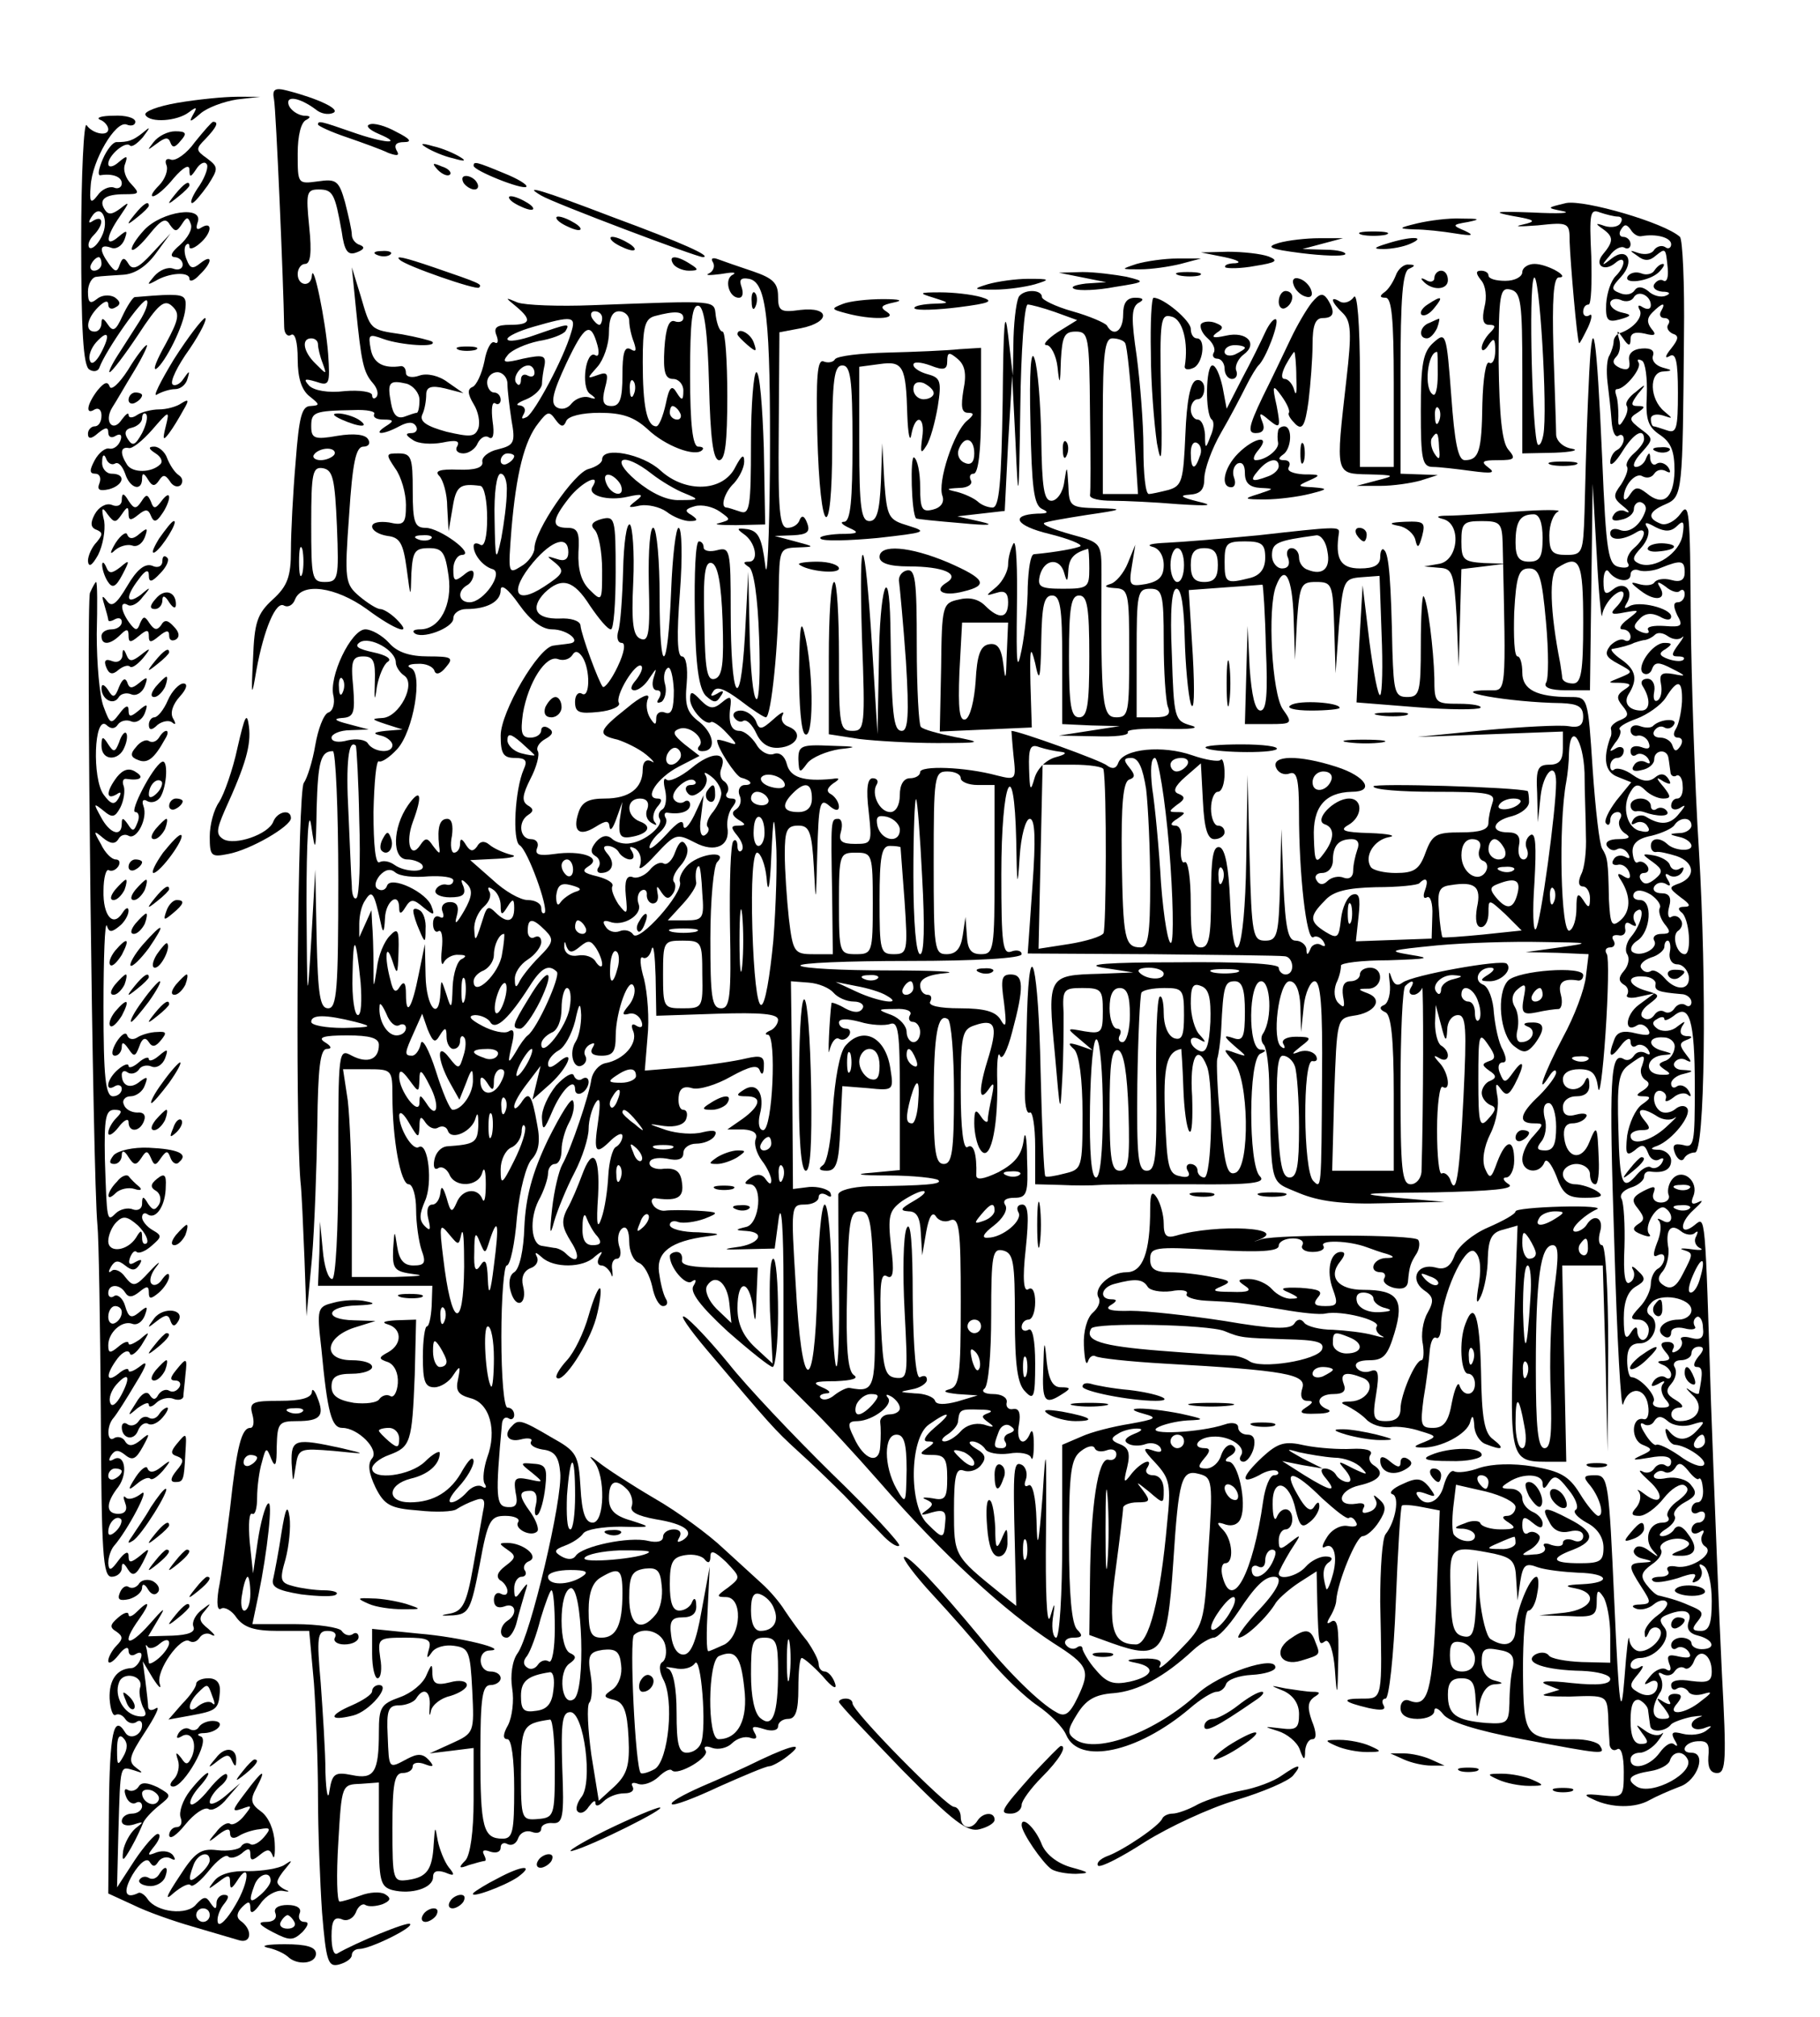
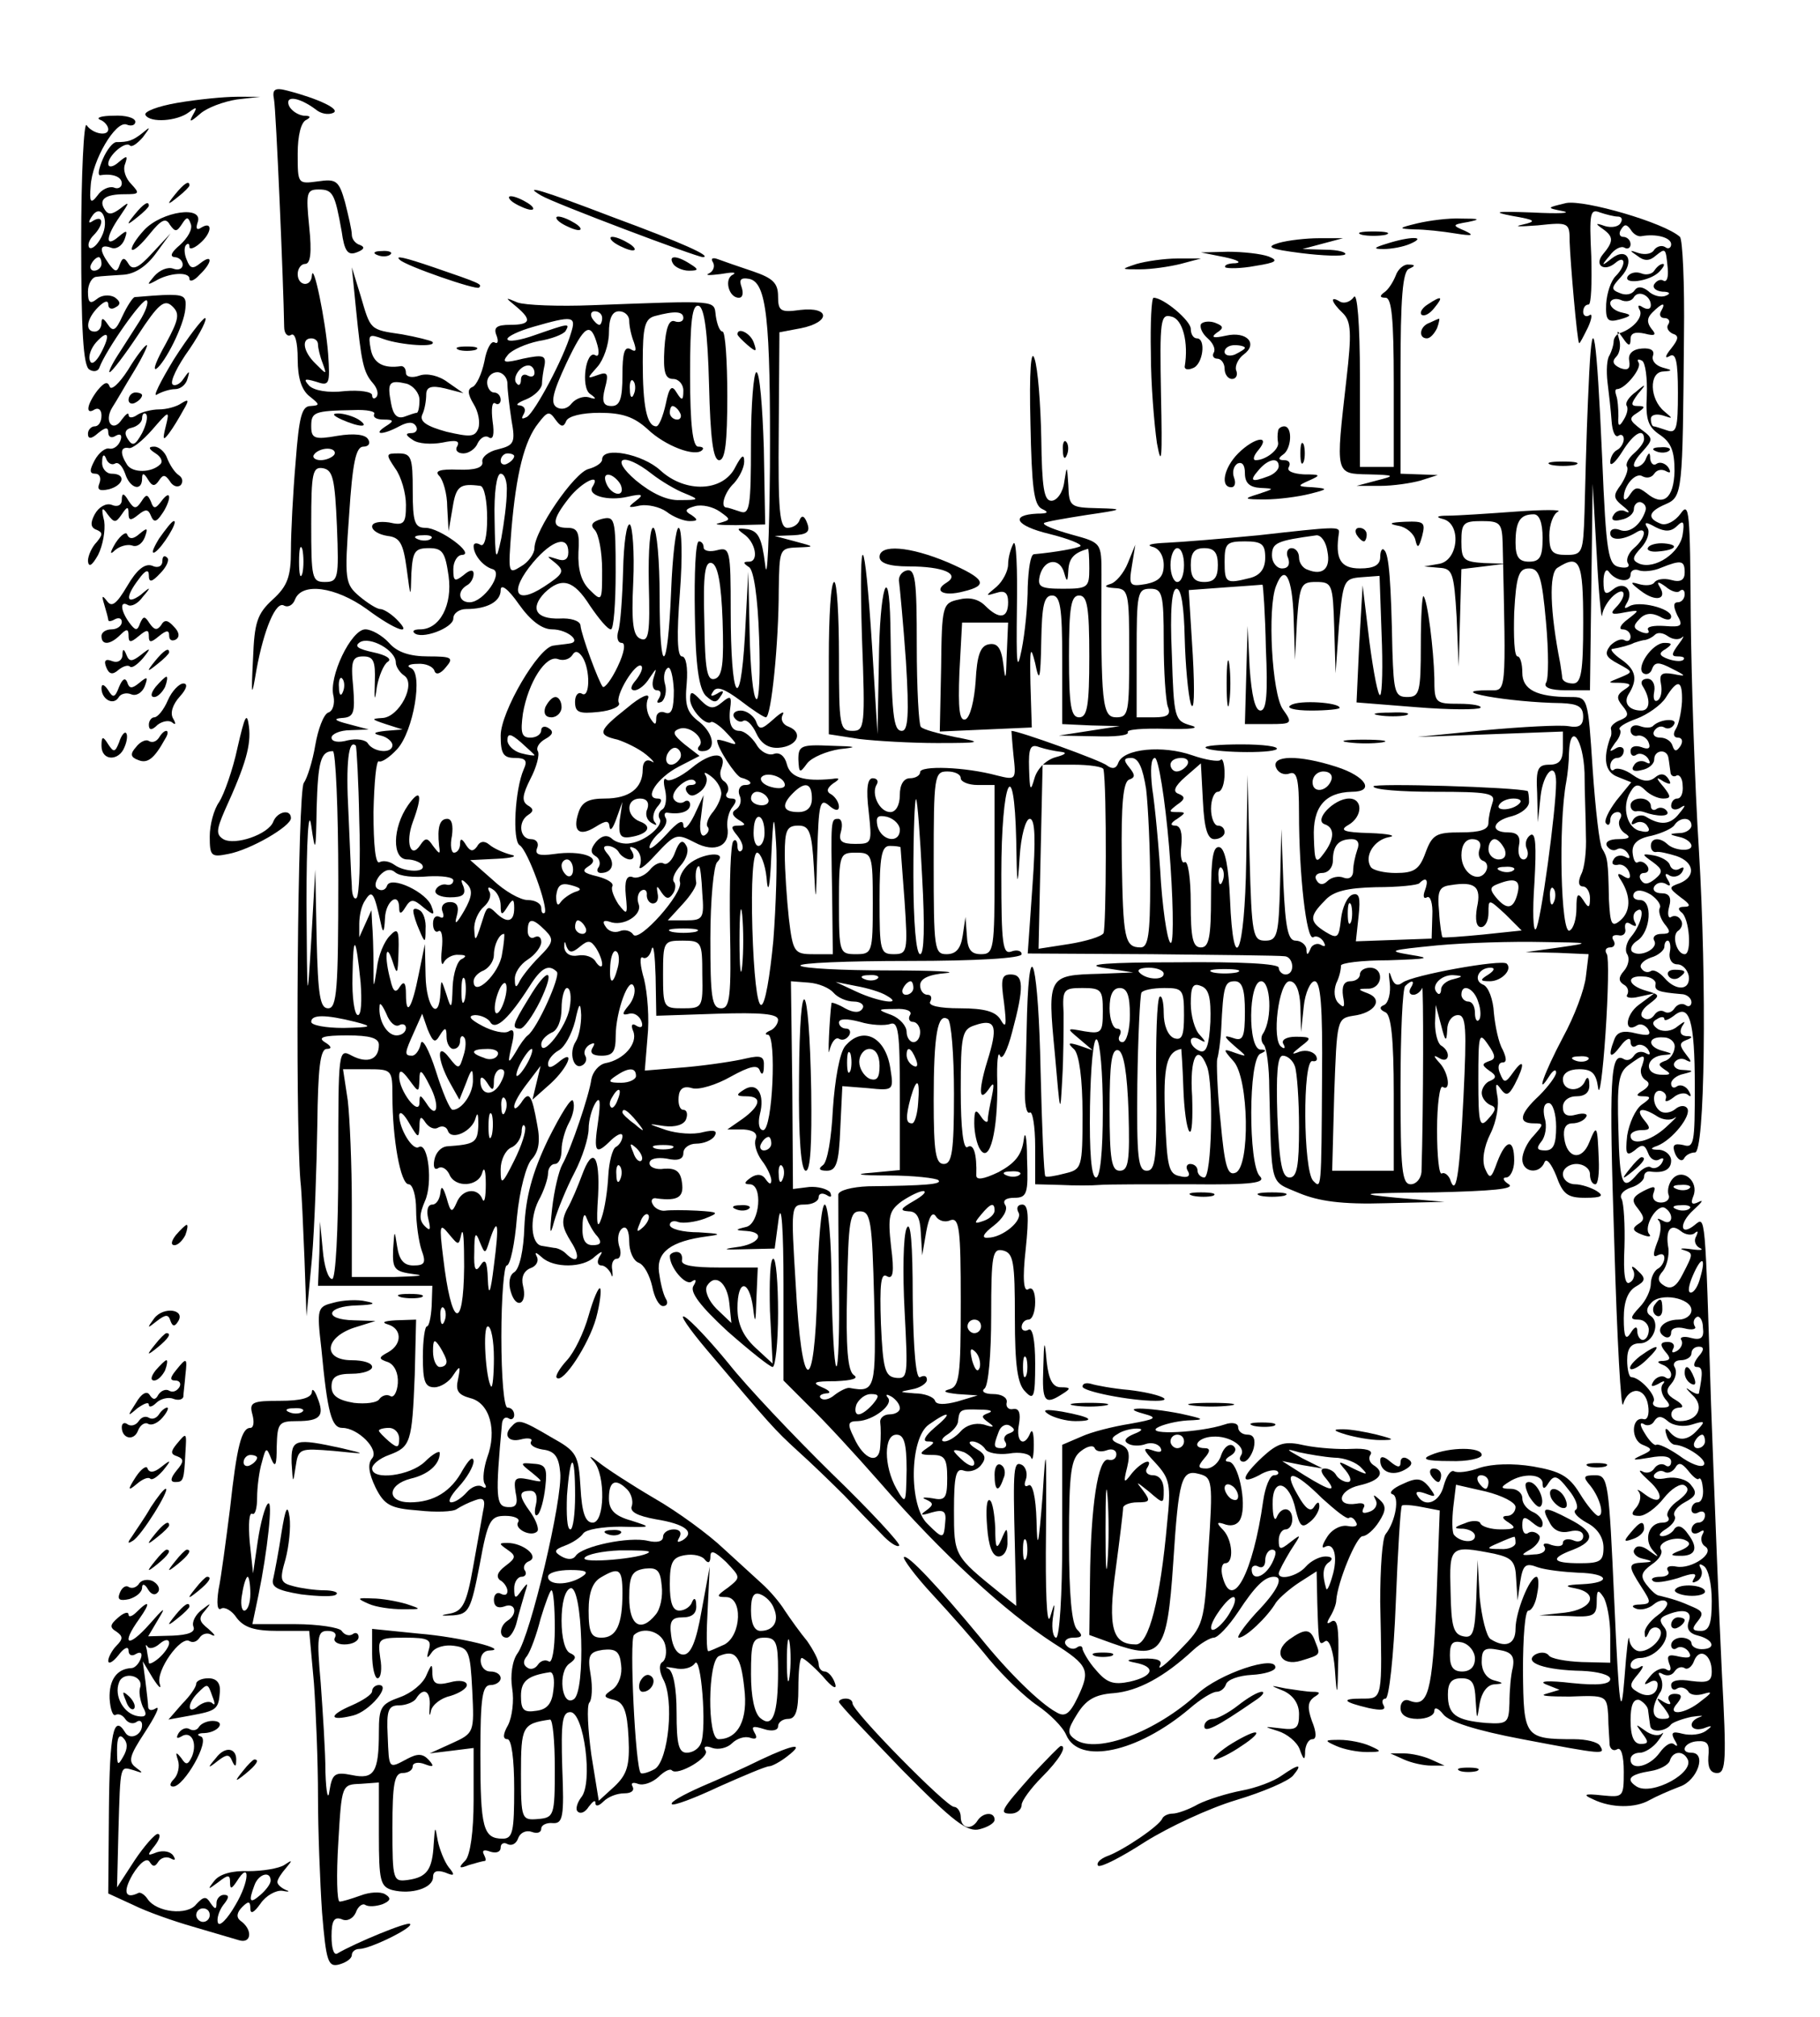
<svg xmlns="http://www.w3.org/2000/svg" version="1.0" width="358.667" height="397.333" viewBox="0 0 269 298">
  <path d="M40.5 14.7c.3 1.5 1.4 27.2 1.5 33.6 0 1 .5 1.5 1 1.2.6-.4 1 1 1 3.6 0 2.8.6 4.6 1.8 5.5 1.5 1.2 1.5 1.3.1 1.4-1.3 0-1.7 1.6-2.2 8.2-.4 4.6-.7 10.5-.7 13.1 0 3.9-.5 5.3-2.7 7.3-2.3 2.1-2.7 3.4-2.9 8.7-.3 5.8-.2 5.9.5 1.7 1.1-6 2.9-10.3 4.1-9.5.6.3 1.3-.1 1.6-.9 1-2.6 6-1.9 10.6 1.4 4.3 3.2 7 4.1 4.4 1.5-.8-.8-1.9-1.5-2.4-1.5s-1.9-.9-3.1-1.9c-2.1-1.8-2.2-2.4-1.5-12 .5-7.7 1-10.1 2.1-10.1.8 0 1.1-.5.7-1.1-.4-.7-2.1-.9-4.5-.5-3.4.6-3.9.4-3.9-1.4 0-2.1.4-2.3 6.2-2.4 2-.1 3.4.2 3.1.6-.2.5.4.8 1.4.8 1.5 0 1.6.2.3 1-2 1.3-.4 1.3 2 0 1.3-.7 2.1-.7 2.5 0 .3.5 0 1-.7 1-.9 0-.9.3.2 1 .8.6 2.8.7 4.4.4 1.9-.4 2.6-.3 2.2.5-.4.6 0 1.1.9 1.1.8 0 1.8-.7 2.1-1.5.4-.8 1.1-1.2 1.6-.9.7.5.9-.4.6-2.4-.2-1.7-.1-2.9.4-2.6.4.3.8 0 .8-.5 0-.6-.4-1.1-1-1.1-.5 0-1-.7-1-1.5s.7-1.5 1.5-1.5 1.5.8 1.5 1.7c0 1 .3 3.4.6 5.4.6 3.3.4 3.7-2 4.3-1.4.3-2.5 1.2-2.3 1.9.1.8-1.1 1.2-3.6 1.1-2.7-.1-3.5.2-2.8.9.6.6 1.2 2.7 1.2 4.6l.2 3.6.6-3.5c.5-3.2 1.1-3.6 4.1-3.2.6.1 1 2.3 1 4.8 0 2.7-.4 4.3-1 3.9-.5-.3-1-.3-1 .2 0 1.3 1.4 3 2.8 3.4 1.7.5-1.3 4.9-3.4 4.9-1.6 0-1.9-1.6-.4-2.5.6-.3 1-1.1 1-1.7 0-.7-.6-.6-1.5.2-1.3 1-1.5.9-1.5-.9 0-1.1.6-2.1 1.3-2.1 2-.1-3.3-4-5.4-4-1.6 0-1.9-.8-1.9-5.5 0-4.9-.2-5.5-2.1-5.5-1.9 0-1.9.1-.5 2.2.9 1.2 1.6 3.7 1.6 5.4 0 2.8-.3 3.1-2.5 2.6-1.4-.2-2.5 0-2.5.6s1 1.2 2.3 1.4c1.8.2 2.3 1.1 2.8 4.8.6 4.5.6 4.5.7.7.2-3.2.5-3.7 2.6-3.7 2 0 2.4.6 2.9 4.1.6 4.3-1.3 7.9-4.2 7.9-.8 0-1.2.2-.9.5 1 1.1 5.8-.7 5.8-2.1 0-.8.9-1.4 1.9-1.4 3.1 0 5.1-1.1 5.1-2.8 0-1 1.1-.2 2.7 2.1 1.7 2.4 3.4 3.7 4.9 3.7 2.3 0 4.5 1.9 2.5 2.1-.6.1-1.7.2-2.3.3-2.2.2-7.8 9.8-7.8 13.3 0 2.7.4 3.3 2.1 3.3 1.6 0 1.9.4 1.3 1.7-1.3 3-1.7 10.5-.6 11.2 1.2.7 4.3 9.3 3.7 10-.3.2-.5-.1-.5-.7 0-.7-.9-1.2-2-1.2s-3.4-1.3-5.2-3l-3.3-2.9 4-.2c2.2-.1 3.1-.4 2-.6-1.1-.3-2.5-.9-3.2-1.5-.7-.6-1.4-.5-1.8.3-.6.8-1 .7-1.6-.2-.6-1-.9-1.1-.9-.2 0 .7-.4 1.3-.9 1.3-.4 0-.6-1.1-.3-2.5.2-1.5 0-2.5-.7-2.5-1.1 0-1.5 1.2-1.2 4 .2 1.3.1 1.3-.9 0-.8-1.2-1.1-1.3-1.9-.1-1.4 2.1-2.2-.4-1.1-3.4 1.5-4 1.2-5.2-.7-2.5-2.3 3.3-2.4 8-.1 8 .9 0 1.9.4 2.2.8.7 1.2-2.6 1.1-4.1 0-.7-.5-1.6-.7-2.2-.4-.6.4-.9-2.5-.9-7.4.1-4.3.4-7.7.8-7.5.4.2 1.6-.6 2.7-1.8 2.4-2.6 3.9-11.3 2-12-.7-.3-.2-.6 1-.6 1.2-.1 2.3.4 2.5 1 .2.7.9.5 1.7-.5 1.2-1.4.9-1.6-2.6-1.6-2.7 0-4.6-.6-5.8-2-1-1.1-2.6-2-3.5-2-2.1 0-5.5 7.1-4.7 9.9.2 1.1-.1 2.2-.8 2.4-.7.3-1.5 2.5-1.9 4.8-.4 2.4-1.2 4.9-1.7 5.6-.9 1.1-1.3 48.9-.5 58.8.2 1.6.4 6.8.6 11.5l.3 8.5.8-8.5c.4-4.7.7-13.6.8-19.8.1-8.2.4-11.2 1.4-11.2.8 0 .7-.4-.3-1-1.1-.7-.2-1 3.3-1 3.4 0 4.7.4 4.7 1.4 0 2.2-1.7 2.8-4 1.6-2-1.1-2-.8-2 16 0 10-.4 17-.9 17-.6 0-1.2-1.9-1.4-4.3l-.4-4.2-.1 4.7-.2 4.8h16.9l-.1 3c-.1 1.7-.4 3-.7 3-.3 0-.6 2-.6 4.5 0 3.6.3 4.5 1.7 4.5.9 0 2.2-.8 2.8-1.8 1-1.5 1.1-1.4.7.6-.4 1.7 0 2.3 1.8 2.8 2.9.7 4 4.8 2.5 8.8-.5 1.5-.7 3.2-.4 3.8.4.6.2.8-.3.5-.6-.4-1.6 0-2.3.8-.7.8-1.7 1.5-2.3 1.5-.6 0-.1-1 1.1-2.3 1.2-1.3 2.2-3 2.2-3.8-.1-.8-.7-.2-1.6 1.3-1.7 3.2-4.3 4.8-7.8 4.8s-3.4-2.6.1-3.5c2.6-.6 4.3-2.1 4.3-3.8 0-.4-1 .1-2.2 1.3-2.2 2.1-7.8 2.8-7.8 1 0-.6 1.1-1.5 2.5-2 3.2-1.2 3.4-1.8 3.8-11.8l.2-8.2-3 .1c-1.7.1-2.2.3-1.2.6 2.1.6 2.2 2.9.1 4.1-1.5.8-1.5 1 0 1.5.9.4 1.5 1.6 1.4 3.1-.1 1.3-.6 2.2-1.1 1.9-.5-.3-1.2-.1-1.6.4-.3.6-2.1.8-3.8.6-2.4-.4-3.3-1.1-3.3-2.4 0-1.4.7-1.9 3-1.9 1.7 0 3-.5 3-1 0-.6-1.3-1-3-1-4.3 0-4.1-3.3.3-4.8l3.2-1-3.2-.1c-4.6-.1-4.1-2.1.5-2.2 2.5-.1 2.9-.3 1.3-.6-1.2-.3-3.4-.2-4.8.2-2.4.6-2.5.8-1.8 6.8.9 9.5 1.5 11.7 3.1 11.7 2.3 0 5.5 3.2 4.4 4.5-.7.8-.5 2.2.5 4.3 1.3 2.6 2.2 3.1 6.3 3.4 2.6.3 5.2.2 5.7-.2.6-.4 1.8-1 2.7-1.3 1.3-.5 1.6-.1 1.2 1.6-.2 1.2-.9 5-1.5 8.4-.9 5.1-1.5 6.3-3.2 6.7-1.8.3-1.7.4.3.3 2.3-.2 2.6-.8 3.9-7.5 1.2-6.6 1.6-7.2 3.8-7.2 1.3 0 2.2.4 1.9.9-.7 1 1.9 2.3 2.8 1.4.3-.3-.1-1.5-.9-2.7-1.9-2.6-1.9-3.3-.1-3.3.8 0 1.1.8.8 2.1-.3 1.2-.1 1.8.3 1.4.4-.4.9-2.2 1.1-4.1.3-2.7.1-3.3-1.7-3.4-2.1-.2-2.1-.1-.3 1.3 1.8 1.5 1.8 1.5-.5 1-2-.4-2.2-.1-1.9 1.9.4 1.8.1 2.3-1.2 2.2-1.7-.1-1.8-1.5-.8-12.4.1-.7.5-1 1-.7.4.3.8 0 .8-.5 0-.6-.4-1.1-1-1.1-.5 0-.9-4.4-.9-10.5 0-5.8.4-10.5.8-10.5.5 0 1.2-3.2 1.5-7.1.4-4.1 1.4-7.8 2.2-8.6 1-1.1 1.3-2.6.8-5.1-.8-4.5-1.2-5.1-2.4-3.2-.6.8-1 1-1 .5 0-.6.9-2.1 2-3.5l1.9-2.5-.6 2.5-.6 2.5 2.7-2.4c2.7-2.5 3.7-5.3 1.1-3.1-1 .8-1.5.9-1.5.2 0-.6.7-1.5 1.6-2 .9-.5 1.9-2.4 2.4-4.3.6-2.8.8-2.9.9-.9 0 1.4-.3 3.1-.8 3.9-1.1 1.7-.3 4.3 1 3.5.5-.3.7-.9.4-1.4-.3-.5 0-1.2.6-1.6.8-.4.9-.3.5.4-.5.8 0 1.2 1.3 1.2 1.7 0 2.1-.6 2.1-2.9 0-3.6 2-9.1 2.7-7.3.3.7-.1 2-.8 2.8-1 1.2-1 1.5.1 1.2.7-.2 1.5.3 1.8 1.1.3.8 0 1.1-.7.7-.7-.5-.9-.1-.5.8.7 1.8-1.4 4.2-4.1 4.7-1 .2-1.9 1.3-2.1 2.4-.3 2.3-3 10.3-4.3 12.6-.5.9-1.2 3.8-1.5 6.5-.4 3.7-.3 4.2.3 1.9.5-1.7 1.8-4.9 3-7.2s2.1-5.2 2.1-6.5c0-1.3.5-3 1-3.8.7-1.1.8-.2.4 2.7-.7 4.7-.4 5.1 2 2.7.9-.8 1.6-1.1 1.6-.5 0 .5-.4 1.3-1 1.6-.5.3-1 2.3-1.1 4.3-.1 2-.5 4.8-1 6.2-.6 1.8-.8 1-.5-3.3.3-6.1-.8-7.4-2.4-3-.6 1.6-1.5 3.8-2.2 5-.9 1.8-.7 2.7.6 4.8 1.5 2.3 1 3.5-.8 1.7-.4-.4-1.2-.8-1.7-.8-.5-.1-1.3-.2-1.8-.3-1.6-.2-1.9-3.9-.5-6.7.8-1.4 1.4-3.3 1.4-4 0-.8.5-1.4 1-1.4.6 0 1-.9 1-2.1 0-1.1.5-2.9 1.1-4 .6-1.1.9-2.5.6-3.2-.2-.7-1.8 1.9-3.7 5.7-2.4 5-3.3 8.6-3.5 12.9-.1 3.4-.7 6.2-1.5 6.7-.7.4-.9 1.6-.5 2.9.8 2.7 2.5 1.8 1.8-.9-.3-1.2.1-2.2 1.1-2.6.9-.3 1.3-1.1.9-1.8-.3-.6-.1-.6.8.2 1.7 1.6 6.1 1.6 7.8-.1 1.1-.9 1.3-.9.7 0-.4.7-.3 1.3.3 1.3.5 0 1.1.6 1.4 1.2.2.7.3.5.2-.5-.2-.9.1-1.7.7-1.7.5 0 .7-.9.3-1.9-.3-1.1-.1-2.2.5-2.6.6-.4 1 .4 1 2 0 1.4.6 2.8 1.4 3.1.8.3 1.6 1.8 2 3.5.3 1.6 1 2.9 1.6 2.9.6 0 .8-.5.4-1.1-.4-.7-.8-2.4-1-3.9-.4-3 1.8-4.6 7.1-5.3 2.3-.3 2-.4-1.2-.6-2.4 0-4.3-.5-4.3-1.1 0-.5.6-.7 1.3-.4.7.2 2.4 0 3.8-.5 2.3-.9 2.2-1-1.1-1.2-1.9-.1-4-.1-4.7 0-.6.1-1.5-.3-1.8-.9-.4-.6-.1-1.1.6-.9 3.1.4 4-.2 3.7-2.3-.2-1.7-.9-2.2-2.6-2.1-1.2.2-2.2-.2-2.2-.8 0-.7 1.1-.9 2.5-.7 1.7.4 2.5.1 2.5-.8 0-.8.9-1.4 1.9-1.4 1.1 0 2.3-.5 2.7-1.1.5-.8 0-1-1.7-.6-1.4.4-3.8.2-5.4-.3-2.9-1-2.9-1-.3-.6 1.6.2 2.9-.2 3.2-1 .3-.8.1-1.4-.4-1.4s-.8-.8-.7-1.9c.1-1.2.7-1.7 2-1.3 1 .3 3.6-.5 5.7-1.7 2.9-1.6 4-1.8 4.3-.9.3.8.6.5.6-.6.1-1.5-.4-1.7-2.6-1.2-1.6.4-5.6 1-8.9 1.3l-6.1.5.4-4.9c.3-2.7 0-6.5-.5-8.6-.6-2-.7-3.5-.2-3.2.5.3 1.1-.3 1.3-1.2.3-1 .5.8.6 4l.1 5.8 9-.3c6.4-.2 9 0 9 .9 0 .6-.6 1.4-1.2 1.6-.7.3-.8.6-.3.6 1.3.1.7 14.1-.7 14.1-.6 0-.8-1-.5-2.3.8-3-.4-4.9-2.3-3.7-1.3.8-1.2 1 .3 1 2.4 0 2.1 1.4-.5 3.3l-2.3 1.6h2.4c1.5.1 2.1.6 1.8 1.4-.3.7.1 2.1.9 3.2.8 1 1.4 2.4 1.4 2.9 0 .7-.3.6-.8-.1-.5-.8-1.3-.9-2.2-.3-1 .7-1.1 1-.2 1 2 0 1.5 5.8-.5 6.3-1.7.4-1.7.5 0 .6 3 .2 1.9 2-1.5 2.4-2.2.3-1.8.4 1.2.3l4.5-.1.6-4.5c.4-2.5.7 1.7.7 9.8V204l3.8 3.8c2.2 2.1 6.8 7.1 10.4 11.2 9.2 10.6 18.6 19.2 25.7 23.8 5.2 3.3 5.5 4 3.6 8-1.2 2.5-1.9 3-3.2 2.2-2.4-1.3-7.1-5.9-11.2-11-6.2-7.5-10.8-12.4-11.3-11.9-.2.2 1.6 2.7 4.2 5.5s6.4 7.1 8.4 9.6c2.1 2.5 5.3 5.6 7.1 6.8 1.9 1.3 3.8 3.2 4.3 4.4 1.9 4.4 10.5 2.6 18.2-3.9 1.6-1.4 3.4-2.5 4-2.5.6 0 1.2-.5 1.4-1.1.2-.7 1.9-1.3 3.8-1.4 1.9-.1 3.5-.6 3.5-1.1.1-1.9-8.3.9-11.5 3.9-6.1 5.6-14.8 8.9-18 6.8-1.3-.9-1.3-1.4.2-3.8 1.3-2.1 2.6-2.9 5.4-3.1 3.6-.3 7.5-2.4 11.8-6.4 1.1-1 2.5-1.8 3-1.8.6 0 2.2-1.7 3.6-3.8 2.5-3.8 3.9-5.2 5.3-5.2 1.5 0 .6 2-2.7 5.4-1.8 2-2.9 3.6-2.5 3.6 1 0 4.2-3 5.5-5.2.5-.7 2.1-2.1 3.5-3l2.5-1.6.1 4.7c.2 6.3.2 6.3 1.2 5.6.6-.3 1.2 1.6 1.4 4.2.3 4.3.4 4.2.5-1.5.1-4.6-.1-6.1-1-5.6-.7.5-.8.3-.2-.7.5-.8.9-1.9.9-2.4.2-2.8 3-9.5 3.9-9.5.6 0 1.7-1 2.4-2.1 1.1-1.7 1.1-2.4.1-3.3-.9-.8-1-.8-.6 0 .4.7 0 1.5-.9 1.8-.9.3-1.2.2-.9-.5.4-.6 0-.9-1-.7-3.2.5-2.7-2 .4-2.7 3.1-.7 3.9-1.9 2.1-3-.6-.4-.8-1.1-.4-1.6.3-.6-.8-.9-2.8-.8-1.8.1-4.9-.1-6.9-.5-3-.7-4-.4-6.3 1.7-3.1 2.9-3.4 4.2-.5 2.7 1.1-.7 2.3-.9 2.7-.6.3.3.1.6-.5.6s-1.3 1.7-1.6 3.8c-1.5 10.7-4.6 16.5-6 11.2-.3-1.1-.1-2 .4-2 1.3 0 1.1-3.4-.3-4.9-1.1-1.1-1-1.3.4-.8 1 .3 1.9-.1 2.2-1 .9-2.2-.4-8.3-1.8-8.3-.6 0-.6-.4.3-.9.8-.5.9-1.1.3-1.5-.6-.3-1.3.3-1.7 1.4-.3 1.1-1.3 2-2.2 2-1.3 0-1.3-.3-.3-1.5.9-1 .9-1.5.1-1.5-2.1 0-1.1-1.6 1.1-1.7 2.5-.2 5.1 1.5 4.2 2.8-.3.5-.1.9.4.9s1.2-.9 1.5-2c.3-1.3 0-2-.9-2-.8 0-1.4-.5-1.4-1.1 0-.6-.9-.8-2-.4-3.6 1.2-11.6 1.6-10 .5.8-.5 2.9-1 4.5-1.1 2.7-.1 2.6-.2-1-1-5.1-1-9.2-1-5.5 0 2.2.6 1.9.8-2 1.5-2.5.4-5.7 1.2-7.2 1.9l-2.8 1.2v14.2c0 7.9-.4 14.3-.9 14.3-.4 0-.7-1.2-.5-2.8.4-2.6.3-2.6-.4-.2-.5 1.4-.7-4.1-.6-12.5.1-12.9 0-13.7-.5-5.5-.6 7.6-.8 8.3-.9 3.7-.1-3.5-.6-5.6-1.2-5.2-.5.3-.7 0-.4-.8.3-.8.1-1.8-.5-2.2-1.3-.7-1.4.3-1.1 11.9l.2 8.9-2.4-1.9c-6.8-5.5-6.8-5.5-6.8-12.2 0-5.1.3-6.3 1.4-5.9.8.3 2 0 2.6-.8.8-1 .7-1.6-.7-2.4-1-.6-1.3-1.1-.6-1.1.6 0 1.5.5 1.9 1.1.3.6 1.9.9 3.5.7 1.6-.3 3.1 0 3.3.6.2.6.4-.3.4-1.9 0-1.7-.2-2.4-.5-1.8-.9 2.3-2.2 1.4-1.7-1.2.3-1.7 0-2.4-.8-2.3-.7.2-1.2-.3-1-1 .1-.7-.8-1.2-2-1.2-1.3 0-1.8-.4-1.3-.8.6-.4 1-5.2 1-10.8 0-9.1.2-10 1.8-9.6 1.5.4 1.7 1.7 1.7 9.9 0 7.1.4 9.8 1.5 10.9 1.3 1.4 1.5.9 1.5-4.1 0-3.5-.4-5.4-1-5-.5.3-1 .1-1-.4 0-.6.5-1.1 1-1.1.6 0 1-1.2 1-2.6 0-1.5-.4-2.3-1-1.9-.7.5-.9-1.5-.4-5.9.5-4.8.4-6.6-.5-6.6-.7 0-.9.5-.6 1.1.8 1.2-2.3 3.8-4.5 3.8-1 .1-.7-.6.9-1.8 1.3-1 2.1-2.3 1.7-3-.5-.7.1-1.1 1.3-1.1 1.9 0 2.1-.6 1.9-5.8 0-3.1-.3-4.4-.5-2.7-.3 2.2-1.3 3.4-3.7 4.7-2.3 1.1-3.3 1.2-3.3.5.1-3.2-.4-4.8-1.3-4.2-.6.4-1-2.6-1-8.4 0-8.2.2-9 2.1-9.6 2.9-1 3.4 0 2.1 4.4-1.6 5-1.6 7.2-.1 5.1.8-1.2.9-1 .5 1-.3 1.4-.6 2.9-.6 3.5 0 .5-.5.3-1-.5-.8-1.2-1-1-1 1 0 1.4.4 3.2.9 3.9 1.4 2.1 2.6-2.9 2.5-9.9-.1-3 .1-4.8.4-4 .3.8 1.1-.8 1.8-3.5 1.8-6.7 1.7-8.5-.2-8.5-1.4 0-1.5.7-1 4.2.4 3.3.3 3.9-.5 2.5-.7-1.2-2.3-1.7-6-1.7-3.1 0-4.8-.4-4.4-1 .3-.6.1-1-.4-1-.6 0-1.1-.6-1.1-1.4 0-1 1.3-1.6 3.8-1.8 2-.2-1.8-.4-8.5-.4-6.8 0-12.6-.3-13-.7-.3-.4 6.9-.7 16-.7 10.1 0 16.7-.4 16.7-1 0-.5-.7-.7-1.5-.4-1.3.5-1.5-1.1-1.5-11.4 0-13.9 1.9-18.2 2.2-5 .1 6.9.2 7.3.5 2.5.2-3.2.9-5.7 1.5-5.7.8 0 .9 3 .4 9.9l-.7 10 18.3.1c10.1.1 18.9.2 19.6.3 1.4 0 1.7 2.7.2 2.7-.5 0-1-.5-1-1 0-.6-5.6-.9-15.2-.8-10 0-13.7.3-10.8.8l4.5.7-5 .2c-7.6.2-7.7.3-6.6 11.7.8 9.1.8 9.4 1.1 3.9.2-3.3.2-7.7.2-9.8-.2-3.5 0-3.7 2.8-3.7s3 .3 3 3.4c0 3.2-.2 3.4-2.7 3-2.7-.5-2.7-.5-.8 1.1l2 1.7-2-.7c-1.6-.5-1.8-.4-.7.6.7.8 1.2 4.3 1.2 9.5 0 8-.1 8.2-2.6 8.8-1.5.4-2.8.6-2.9.4-.2-.2-.5-7.2-.7-15.6-.3-15.3-1.6-21-2-8.5-.1 3.8-.2 8.7-.3 11-.1 2.3.2 4 .7 3.7.4-.3.8 2 .8 5v5.6l3.8.1c2 .1 4.6.1 5.7 0 1.1-.1 7.2-.1 13.5-.1 9.1.1 11.2-.2 10.2-1.2-1.7-1.7-1.7-17.4.1-18.1.9-.4.9-.6 0-.6-1.9-.1-1.8-10.1.1-10.1 1.4 0 1.7 5.5.3 7.7-.4.5-.3 1.3.1 1.7.4.4.8 3.3.8 6.4.4 15 0 13.6 4.4 15.5 2.9 1.2 6.3 1.7 12.8 1.5l8.7-.2-7-.6c-6.2-.6-5.6-.7 5.5-.8 8.5-.2 12-.5 11-1.2-.8-.5-1-1-.4-1s1.2-1.1 1.2-2.5c0-3.3-1.2-3.2-2.5.2-.9 2.5-1.1 2.6-1.8 1-.5-1.2-.2-3.2.8-5.2.9-1.8 1.3-4.3 1-5.6-.3-1.8-.2-2 .5-1 .8 1.1 1.2 1 2.1-.7 1.5-2.9 1.4-4-.2-1.8-1.2 1.7-1.4 1.7-2 .2-.4-.9-.2-1.6.4-1.6.6 0 .6-.6 0-1.9-.6-1-1.1-3.4-1.3-5.4-.1-2-.8-3.9-1.6-4.2-1.5-.6-.7-2.5 1.1-2.5.7 0 .6.4-.3 1-1.3.8-1.3 1 .2 1 1.7 0 3.4-1.7 2.5-2.6-.7-.7-14 1.7-15.4 2.8-.8.6-1.3.3-1.7-.9-.3-1-.4-.6-.2.9s-.2 3-.8 3.3c-.8.3-.7.7.2 1.1.8.4 1.2 3.8 1.2 12V173h-9.1l.3-11.3c.4-11 .4-11.2 2.8-11.6 3.2-.4 4.5-2.4 2.2-3.3-1.6-.6-1.6-.7.1-.7 2.1-.1 2.3-3.1.2-3.1-.8 0-1.5.4-1.5 1 0 .5-.6 1-1.4 1-1 0-1.3.8-1.1 2.2.3 1.6.2 1.9-.7 1-.6-.6-.7-1.8-.3-2.9.5-1 .7-2.1.7-2.6-.1-.4 3.1-.8 7-.8 5.9-.2 6.5-.3 3.3-.8-3.6-.6-3.1-.7 3.9-1.4 4.3-.4 11.3-.6 15.5-.5 7.2.1 7.4.1 2.6.8l-5 .7 4.7.1 4.6.2-.4 3.3c-.2 1.9-1.7 5.9-3.4 9-2.8 5.3-4.1 9-2 5.7.5-.8 1-1.1 1-.5 0 .5-1.2 2.1-2.5 3.4-2.9 2.7-3.2 4.1-.8 4.1 1.5 0 1.5.1 0 1.8-1 1-1.7 2.6-1.7 3.5 0 2 2.6 2.3 3.3.4.3-.6 1 .3 1.7 2 1 2.8 1.7 3.3 4.3 3.3 2.5 0 2.8-.3 1.7-1-.8-.5-2.3-1-3.2-1-1 0-1.8-.7-1.8-1.5s.9-1.5 2-1.5 2 .7 2 1.5.3 1.5.8 1.5c.4 0 .6-1.7.5-3.7-.2-5.1-.3-5.2-1.4-2.5-1.1 2.8-3.3 2.4-3.7-.6-.2-1.4.2-2.2 1.2-2.2.8 0 1.7-.4 2-.9.4-.5-.3-.7-1.4-.4-1.4.4-2 0-2-1.1 0-.9.8-1.6 2-1.6 1.3 0 2-.6 1.9-1.8 0-1-.3-1.2-.6-.5-.7 1.8-3.3 1.6-3.3-.2 0-.9.9-1.5 2.4-1.5 1.9 0 2.5.6 2.8 2.7.2 1.6.7-2.1 1.1-8 .4-5.9.5-11.2.2-11.7-.4-.6-.1-1 .5-1s.8-.5.5-1c-.4-.6-.1-.9.7-.8.7.2 1.2-.3 1-1-.1-.8.2-1.1.9-.6.7.4.9.3.5-.4-.3-.6-.2-1.3.3-1.6 1.3-.9.8 1.9-.8 3.8-.7.8-1 2-.6 2.6.4.6.2 1.7-.5 2.5-.8.9-.8 1.5 0 2 .6.3.8 1 .5 1.5-.3.4.5.6 1.7.3l2.3-.5-2.3 1.7c-2 1.5-2.2 4.3-.2 3 .5-.3 1.2 0 1.6.6.5.9 0 1-1.8.6-1.9-.5-2.8-.2-3.2.9-1 2.6-.6 3 .9 1 .8-1.1 1.5-1.4 1.5-.7s.4 1 .9.6c.5-.3 1.3 0 1.7.6.4.7.3.9-.4.5-.6-.3-1.3-.2-1.7.4-.4.6-1 .8-1.5.5-2-1.2-2.2 2.9-1.4 27.3.4 14.1 1 24.8 1.3 23.7.8-2.7 3.3-2.6 3.7.2.2 1.3-.1 2.2-.7 2-1.8-.4-1.9 3.1-.1 3.8 1.5.6 1.5.8-.3 1.6-1.5.7-1.1.7 1.3.3 2.1-.4 3.2-.2 3.2.6 0 .6-.4.9-.9.5-.5-.3-1.2-.1-1.6.5-.4.6-1.2.8-1.8.4-.7-.3-.2.3 1 1.4 2.5 2.2 1.9 3.9-.6 2-.9-.7-1.3-.8-.9-.4.4.5.3 1.5-.3 2.3-.9 1-.8 1.3.4 1.3.9 0 2.5-1.2 3.6-2.6 1.1-1.4 2.5-2.3 3.1-1.9.8.5.4 1.2-.9 2.2-1.2.8-1.9 1.9-1.6 2.4.4.5 0 .9-.8.9-2 0-2.8 2.5-1.4 4.1 1 1.1.9 1.1-.5.1-1-.8-1.9-.9-2.2-.3-.4.5.2 1.2 1.1 1.4 1.7.4 1.7.5.1.6-2.2.1-2.2.5-.2 3.6 1.5 2.3 1.5 2.5-.2 2.6-1.1 0-1.4.3-.6.6.7.3 1.9 0 2.6-.6.7-.6 1.6-.8 1.9-.4.4.3-.2 1.2-1.3 2s-2 2-1.9 2.6c0 .9.2.8.6-.1.2-.6.9-.9 1.4-.6 1.3.8-.9 3.4-2.7 3.4-.8 0-1.5-.8-1.6-1.8-.1-.9-.4 1.7-.7 5.8-.5 6.3-.8 4.6-1.5-11.3-.8-17.7-.9-18.7-2.8-18.7-1.8 0-1.9.2-.7 1.6 1.4 1.8 2.1 4.4 1.1 4.4-.4-.1-1.6-1.5-2.7-3.3-1.6-2.6-2.9-3.3-6.9-4-3-.5-6-.4-7.9.2-1.6.6-3.3.8-3.8.5-.5-.2-1.1.7-1.5 2.1-.6 2.5-2.8 3.4-3.9 1.5-.4-.6.1-.7 1.2-.3 1.6.6 1.6.5.5-1-1.1-1.3-1.8-1.4-3.9-.4-1.4.6-2.1 1.3-1.5 1.5 1.1.3.5 4-1 5.9-.5.6-.8 5.1-.8 10 .3 14.6.4 14.3-2.7 14.3-3.2 0-2.8.5 1 1.4 1.9.4 2.6.3 2.2-.4-.3-.5-.2-1 .3-1s1.2-6.3 1.5-14.1c.3-7.7.7-14.2.9-14.4.1-.2 1.5-.1 3 .2l2.6.5-.5 13.6c-.6 13.3-1.2 15.6-4 14.5-.7-.3-1.3.2-1.3 1.1 0 1 .9 1.6 2.5 1.6 1.4 0 2.5-.5 2.5-1.2 0-.6.6-.4 1.3.5.8 1.1 4.8 2.4 11.7 3.7 12.1 2.3 12.3 2.3 11.5 1-.3-.6-2.1-1-3.8-1-7.4 0-7.5-.3-7.6-10.1 0-4.9.3-8.9.8-8.9s1.1-1.1 1.3-2.5c.3-1.4.2-2.5-.1-2.5-1 0-3.1 5.2-3.1 7.7 0 2.3-1.5 2.9-3.7 1.5-.6-.4-1.3-3.2-1.6-6.2l-.3-5.5-.2 5.8c-.2 5-.5 5.8-1.9 5.5-1.5-.3-1.8-1.5-1.9-6.6-.2-6.8-.1-6.9 6.5-5.6 2.6.6 3.1 1.1 3.2 3.8l.2 3.1.4-2.8c.4-2.5.8-2.8 2.6-2.1 1.2.4 3.9.7 6 .8 4.5.1 5 1.5.5 1.7-2.4.1-2.7.3-1 .6 3.6.7 2.6 3.1-1.5 3.6l-3.8.4 4.3.1c3.7.2 4.2 0 4.2-2.1 0-1.8.2-1.9 1-.7.5.8 1 3.3 1 5.6v4.1l-4.2-.1c-2.4-.1-4.6-.5-4.9-1-.4-.5-1.3-.5-2-.1-1.8 1.2 1.5 2.3 6.9 2.4 2.4.1 4.2.6 4.2 1.2 0 .8-1.8 1-5.7.6-3.4-.4-5-.3-3.8.2l2 .8-2 .6c-1.1.3.5.4 3.5.4 5.4-.2 5.5-.2 5.7 2.8 0 1.6.2 3.6.2 4.3.1.7.6 1 1.1.7.6-.4 1 .9 1 3.3 0 3.8-.1 3.8-3.2 3.5-2.7-.3-2.9-.1-1.3.6 2.7 1.3 6.2 1.3 8.3.1.9-.5 2.9-1.4 4.5-2 2.6-.9 4-5 1.7-5-1.8 0-1-1.6.9-1.7 1.5-.1 1.8.4 1.6 2.3-.1 1.6.3 2.4 1.3 2.4 1.3 0 1.4-1.9.7-14.8-.4-8.1-1.1-26-1.6-39.7-.9-28.4-.8-27.8-2.4-26.5-2.2 1.8-2.4-.2-.2-2.2 1.2-1.1 1.6-1.6.8-1.2-1 .5-1.3.3-.8-.9.8-2.1-1.5-4.1-3-2.6-.6.6-.9 1.7-.7 2.4.3.6-.2 1.2-1.1 1.2-.9 0-1.4-.6-1.1-1.4.4-1.1.1-1.1-1.5-.3-1.7.9-1.8 1.4-.8 2.6 1 1.3 1 1.7 0 2.3-.9.6-.8 1 .5 1.5 1 .4 1.5.4 1.2 0-1-1 1.1-4.6 2.3-3.9 1.4.9 1.1 2.7-.3 1.9-.7-.4-1-.4-.6 0 .4.5.3 1.9-.3 3.3-.6 1.6-.6 2.2.1 1.8.6-.3 1-.2 1 .4 0 .5-.4 1.3-1 1.6-.5.3-1 1.3-1 2.2 0 .9-.7 2.5-1.7 3.5-1.4 1.5-1.4 1.8-.1 1.8.8 0 1.5.7 1.5 1.5s-.4 1.5-.9 1.5c-.4 0-.8-.6-.8-1.3 0-.8-.4-.7-1 .3-.7 1.1-1 .6-1-2.2 0-2.5.6-4 1.8-4.7 1.4-.8 1.5-1.2.3-2.3-.8-.8-1.1-.8-.7-.1.3.6.1 1.5-.5 1.8-.7.5-1-1.1-.8-5.2.1-3.3-.1-6.4-.4-7.1-.4-.6.2-1.3 1.3-1.7 1.1-.3 2-1.1 2-1.6s.3-.8.8-.8c2 .3 3.2-.2 3.2-1.6 0-.8-.8-1.5-1.7-1.6-1.4 0-1.5-.2-.3-.6 2.2-.9 5-4.4 4.4-5.5-.3-.5-1.1-.5-1.8.1-.6.5-1.6.7-2.2.3-1.3-.9-1.2-3.3.1-3 .6.2.9.7.7 1.2-.2.5.3.4 1.1-.2.8-.7 1.8-.8 2.2-.4.5.4.5.1.1-.6s-1.2-1-1.7-.7c-.5.4-.9.2-.9-.4 0-.5.8-1.2 1.8-1.4 1.6-.4 1.6-.5-.1-.6-1 0-1.5-.6-1.2-1.1.4-.6 1.2-.7 1.8-.3.8.4.7.1-.1-.9-1-1.3-1-1.7 0-2.1 1.1-.4 1-.6 0-.6-.8-.1-1-.6-.6-1.4.6-.9.5-.9-.7 0-.8.7-2 .8-2.8.4-.9-.6-1-1.1-.2-1.5.6-.4 1.1-.4 1.1 0 0 .3.6.1 1.4-.5 2.3-1.9 3.1.6 3.1 10.5 0 8.3-.1 9.1-1.7 8.6-1.4-.3-1.7 0-1.2 1.3.4.9 1 1.2 1.3.7.3-.6 1.1-.9 1.6-.9 1.5.3 1.8-25 .6-44.8-.6-9.4-1.1-24.8-1.2-34.4-.1-15.4-.2-17.1-1.5-15.2-.8 1.1-2.1 1.8-2.9 1.5-2.1-.8-1.9-1.8.7-2.9 2.5-1.1 2.5-1.7 2.7-24.9.1-7.7-.2-14.2-.6-14.6-2.3-2.1-14.1-5.5-16.8-5-2.9.7-3 .7-.5 1.2 1.4.3-.6.4-4.5.2-5.4-.2-6.1-.1-3 .5 3.5.6 3.7.8 1.5 1.3-1.4.3-.4.3 2.3.1 4.6-.5 4.7-.4 4.7 2.4.1 3 1.1 14.7 1.4 15 .1.1.6-.9 1.3-2.3.6-1.3.7-2.2.2-1.8-.5.3-.9 0-.9-.5 0-.6.3-1.1.8-1.1.4 0 .5-3.2.4-7.1-.3-6.4-.2-7.1 1.3-6.5.9.3 2.1.6 2.6.6.6 0 .8.4.4 1-.3.5-1.3.7-2.3.4-1.4-.5-1.5-.4-.2.5 1.5 1.1 1.5 1.8-.1 3.7-1.3 1.6.2 2.6 1.8 1.3 1.6-1.4 1.7.3.1 1.9-.7.7-1.3 2.5-1.4 4.1-.1 2.4.2 2.8 2 2.3s1.8-.7.4-1c-1-.2-1.8-.8-1.8-1.4 0-.5.7-.8 1.5-.5.8.4 1.7.2 2-.4.7-1.1 2.5-.2 2.5 1.2 0 .6-.5.7-1.2.3-.6-.4-.8-.3-.5.3.7 1-.8 2.8-2.8 3.5-.5.1-1 .7-1 1.3 0 .5-.3 1.4-.6 2-.4.5-.5 2.3-.3 4 .2 1.6.5 4.2.6 5.7.1 1.5.5 2.5 1 2.2.4-.3.8-.1.8.5 0 .5-.4 1.3-1 1.6-.6.3-1 1.2-1 1.8 0 .7.8 0 1.8-1.6 1.6-2.6 3.2-3.6 3.2-1.8 0 .5-.7 1.4-1.5 2.1-.8.7-1.3 1.6-1 2 .2.4-.2 1.5-.9 2.6-1.2 1.6-1.2 2 .3 3.2.9.7 1.1 1.1.4.8-.6-.4-1.5-.1-1.8.5-.5.7 0 1 1.1.7 1.1-.2 1.9-.9 1.9-1.6 0-.6.5-1.1 1-1 .6.2.9.7.7 1.3-.7 2.1-2.4 3.4-3.8 2.8-.8-.3-1.4-.1-1.4.5 0 1.1 1.8 1.1 3.8-.1 1.7-1.1 1.5.8-.3 2.3-.8.7-1.2 1.7-.9 2.2.4.6-.2.8-1.2.6-1.7-.3-2-1.8-2.6-16.3-.8-18.1-1.4-22-1.9-12.5-.3 6.5-.4 8.7-.7 20.7-.2 6-.3 6.3-2.7 6.3-2.1 0-2.5-.5-2.5-2.9 0-1.6.6-3.2 1.3-3.5.6-.3-2.2-.3-6.3 0s-8.6.6-10 .6c-1.6 0-1.9.2-.7.5 2.7.7 2.3 6-.5 6.6l-2.3.4 2.2.2c2 .1 2.2.7 2.6 7.3l.3 7.3.2-7.2.2-7.2 3.3-.4 3.2-.4-3.2-.1c-3-.2-3.3-.5-3.3-3.2s.3-3 3-3 3 .3 3.1 3.2c.5 22.9.6 21.8-2 21.8-7 0 2.9 1.8 10.7 1.9 2.4.1 3.2.5 3.2 2 0 1.3-.6 1.7-2.2 1.4-1.3-.2-6.8.1-12.3.6l-10 1 10.8-.4 10.7-.4v2.5c0 1.7-.5 2.4-2 2.4-1.7 0-2 .6-1.8 4.2l.1 4.3.4-3.8c.4-3.6 2.3-5.4 2.3-2.1 0 4.1-2.3 21-3 21.7-.4.4-.5-2.7-.2-6.9.3-5.4.2-7.5-.6-7-.6.4-.9 1.3-.5 2.1.3.8 0 1.5-.5 1.5-.6 0-.9-.9-.7-2 .3-1.4-.2-2-1.6-2-2.7 0-2.4-1.7.6-2.4 1.4-.4 2.5-1.3 2.5-2.1s-.1-1.5-.2-1.6c-1.8-.6-22.8-1.2-22.8-.7s4.1.8 9.1.8c7.9 0 9 .2 8.5 1.6-.3.9-.6 2.2-.6 3 0 1-1.2 1.4-4.1 1.4-3.6 0-4.2.3-5.2 3-.9 2.5-1.7 3-4.4 3-1.7 0-3.4-.4-3.7-.9-1-1.6.5-4 2.7-4.4 1.2-.2 0-.5-2.8-.6-3.9-.1-4.6-.4-3.2-1.2 2.1-1.2 2.2-3.9.1-3.9-2.2 0-5.3 3.2-3.6 3.8 1.5.5 1.5 2.2-.2 4.4-1.1 1.5-1.3 1.2-1.4-2.4-.2-4.5 1.6-6.7 5.6-6.8 3.5 0 2.1-2.3-2.3-3.7-5.6-1.8-9.6-1.7-8.9.1.3.8 1.2 1.2 2 .9 1.1-.4 1.4.8 1.4 5.9 0 9 1.1 18.8 2.1 18.3.4-.3 1.1 0 1.5.6.4.7.3.9-.4.5-.5-.3-1.3 0-1.5.6-.4 1-.6 1-.6 0-.1-.6-.8-1.2-1.6-1.2-1.1 0-1.5-1.8-1.8-8.3l-.3-8.2-.2 8.2c-.2 7.5-.4 8.3-2.2 8.3-1.8 0-2-.8-2.3-12.3l-.3-12.2-.2 12.7c-.2 13.8-1.9 17.7-2.4 5.6-.2-4.6-.7-7.3-1.5-7.6-1-.3-1.3 1.6-1.3 7.2 0 6.1-.3 7.6-1.5 7.6s-1.5-1.4-1.5-6.6c0-3.6-.4-6.3-.9-6-.4.3-.7-.8-.5-2.4.2-1.9-.1-3-.9-3s-.7-.4.3-1c1.3-.9 1.3-1 0-1s-1.3-.1 0-1.1c1.2-.8 1.2-1.2.2-1.6-.9-.3-.6-1.1 1-2.5l2.3-2 .3 5.6c.2 4.1.7 5.6 1.7 5.6.8 0 1.5-.5 1.5-1 0-.6-.4-1-1-1-.5 0-1-1.1-1-2.5s.5-2.5 1-2.5c.6 0 1-1.2 1-2.7 0-1.4-.3-2.4-.6-2-.3.3-2.2 0-4.2-.7-4.3-1.5-10.1-1-10.9 1.1-.3.9-.9 1-1.7.4-.8-.7-13-5.1-14.1-5.1 0 0 .1 1.6.3 3.6.4 3.6.4 3.7-2.4 3-4.8-1.3-11.4-1.5-11.4-.5 0 .5-.7.9-1.5.9-.9 0-1.5.9-1.5 2.5 0 1.5-.6 2.5-1.4 2.5-1.6 0-2.9-2.7-2-4.1.3-.5 0-.9-.6-.9-.8 0-1 1.6-.6 4.9.5 4.7.5 4.8-2 4.8-2 0-2.5-.4-2.1-1.8.3-1.1.1-1.9-.4-1.9-1.1 0-1.1 0-.9 11.2l.1 8.8h-2.9c-2.8 0-3-.3-3.6-5.3-.3-2.8-.6-7.1-.6-9.5 0-3.5.3-4.2 2-4.2 1.6 0 2 .8 2.3 6.2.3 5.7.3 5.5.5-2.1.2-7.3.4-8.2 1.7-7.1.9.8 1.5.9 1.5.2 0-.6-.5-1.4-1.1-1.8-.8-.4-.7-.9.2-1.6 1.1-.7 1.1-.9-.1-.7-4.2.4-6.2-.2-6.7-2.2-.3-1.2-1.1-1.8-1.9-1.5-.8.3-2-.3-2.6-1.4-.7-1.1-1.8-2-2.5-2-1.3 0-1.7-1.3-1.3-3.9.1-1.2-.1-1.3-1.3-.3s-1.8 1-3.1-.3c-1.3-1.4-1.6-1.4-1.6-.2 0 1.5 2.3 4 3.1 3.4.2-.2 1.3.5 2.3 1.6 1.6 1.7 1.7 1.9.3 1.4-.9-.3-1.7-.5-1.7-.3 0 1.1 2.7 5.2 3.5 5.5 1.6.4 1.9 1.1.6 1.1-.7 0-1.1.7-.8 1.5.4.8.1 1.7-.5 2.1-.7.4-.6.9.3 1.5 1.2.7 1.2.9 0 .9-1.1 0-1.1.3-.1 1.5.7.9 1 1.8.6 2.2-.3.3-.6 0-.6-.7s-.3-1.1-.6-.7c-.4.3-.6 6-.5 12.6.2 10.3 0 12.1-1.3 12.1-1.4 0-1.6-1.7-1.6-10.3 0-5.8.5-10.8 1-11.3 1.7-1.7-2.2-1.4-4.2.3-.9.8-1.5 2-1.3 2.6.6 1.6-6.1 9.1-6.9 7.8-.4-.6-1.3-.8-2-.5-.8.3-1.7 0-2.1-.7-.5-.7-.3-1 .6-.7 2 .8 4.9-1 4.3-2.6-.3-.8-.1-1.7.4-2 .5-.3.9 0 .8.7 0 .6.4 1.2.9 1.2.6 0 .9-.6.7-1.5-.2-1.2-.1-1.2.6-.1.7 1 1.1 1 1.7.1.4-.6.4-1.4.1-1.7-.3-.4.1-1.4 1-2.4s1.3-2.3.8-3c-.5-.9-1-.6-1.6 1-.4 1.2-1.2 2-1.7 1.7-.5-.3-1.4.1-2.1 1-.7.8-1.9 1.3-2.5 1-.9-.3-1.2.6-1 2.7.3 2.9.2 3-1.1 1.3-.7-1.1-1.1-2.2-.9-2.6.3-.5-.7-1.1-2.2-1.5-2.1-.5-2.4-.8-1.3-1.5 2.1-1.3-1.1-2.4-5.1-1.8-2.2.3-2.9.1-2.5-.9.3-.7-.1-1.3-.9-1.3-1.7 0-2-2.6-.4-3.6.8-.5.8-.9-.1-1.4-.9-.6-.8-1.5.4-3.9.9-1.7 1.4-3.6 1.1-4.1-.3-.5.2-1.3 1.1-1.8 1.1-.6 1.3-1.1.5-1.6-.6-.4-1.1-.2-1.1.3 0 .6-.7 1.1-1.6 1.1-1.3 0-1.5-.7-1.1-3.6.8-4.6 3.4-8.7 5.2-8 .8.3 1.7 0 2.1-.6.4-.7.9-.6 1.5.3 1.2 1.9 1.1 6.2-.1 5.4-.5-.3-1 .2-1 1.2 0 1.6.6 1.8 3.5 1.5 1.9-.2 3.2-.8 3-1.3-.7-1 2.5-6.2 3.3-5.5.3.3-.1 1.2-.8 2.1-.8.9-.9 1.5-.2 1.5.6 0 1.6-.8 2.2-1.8 1.1-1.6 1.1-1.6.6 0-.3 1-.1 1.8.5 1.8s.7.5.3 1.2c-.4.6-.3.8.4.5.5-.4.8-1.6.5-2.6-.3-1-.1-2.1.4-2.4.4-.3.8 1.2.9 3.3 0 2.7-.3 3.7-1.3 3.3-.7-.3-1.3.1-1.3.8 0 1.1-.2 1.1-.9 0-.5-.8-.7-2.1-.3-2.9.3-.9-1.1-.3-3.1 1.4-4.3 3.4-4.5 4-1.4 4.7 1.2.4 3.1 1.3 4.2 2.2 1.1.9 1.4 1.4.8 1-.8-.4-1.3.1-1.3 1.2 0 2.8-2 4.3-5.6 4.3-2.4 0-3.4.5-3.9 2.1-.9 2.7.1 3.6 2.5 2.1 1.6-1 2-1 2.1 0 .1.7.5.2 1-1.2l.9-2.5-.4 2.7c-.2 2.2.1 2.7 1.5 2.5 2.7-.4 3.4-1.6 1.5-2.3-2.1-.8-2.1-3.4 0-3.4 1 0 1.4.6 1.1 1.5-.4.8-.1 1.7.6 2.1.7.4.9.4.5-.1-.4-.4-.3-1.4.3-2.2.8-.9.8-1.3.1-1.3-2.1 0 0-3.1 3.1-4.7l3.1-1.6-2.2-1.7c-1.7-1.4-1.9-1.9-.8-2.3 1.6-.6 4 1.6 2.9 2.6-.3.4-.1.7.5.7 2.1 0 1.8-2.5-.4-4.3-1.9-1.4-2.2-2.5-1.9-5.7.2-2.4-.1-4-.7-4-.7 0-.8-3.1-.3-9.5.4-5.2.3-9.5-.2-9.5-.4 0-.9 4.2-1.1 9.3-.5 12.4-1.7 13.1-1.7.9 0-5.3-.4-9.9-.9-10.2-.5-.3-.8 3.3-.7 8.2.2 7.3 0 8.7-1.2 8.2-1.1-.4-1.4-2.2-1.1-8.4.2-4.4-.1-8.2-.5-8.5-.5-.2-.9 2.8-1 6.8-.1 3.9-.4 8-.7 8.9-.3 1-.1 1.8.5 1.8s.4 1.4-.6 3.5c-.9 1.9-1.9 3.2-2.2 3-.6-.7-3.2-7.7-3.3-9.1-.1-.7-1.5-1.1-3.1-1-3.5.1-4.4-1.5-2.2-3.8 2.5-2.4 4.3-1.9 6.7 1.9 1.3 1.9 2.6 3.5 3.1 3.5.4 0 .7-3.8.7-8.4 0-8-.1-8.4-2.1-7.9-1.4.4-1.7.9-1 1.6.6.6 1.1 3.3 1.1 5.9 0 4.7 0 4.8-1.9 2.9-1.2-1.2-1.7-3-1.6-5.5.2-2.9-.1-3.6-1.6-3.6-2.4 0-2.4-1.1.2-4.4 1.9-2.4 4.8-3.8 3.5-1.7-.9 1.3 2.2 2.2 5.2 1.5 2.2-.5 2.4-.3 1.2.6-1.3 1-1.2 1.1.6.7 1.1-.2 2.9.2 3.9.9 1 .8 2.6 1.4 3.4 1.4 1.3 0 1.3-.2.3-.9-1.1-.6-.9-.9.5-1.3 1.1-.3 2.7.1 3.7.8 1.7 1.2 1.6 1.2-.1 1.7-1 .2.1.3 2.5.3l4.3-.1-.2-11.3c-.2-6.1-.6-11.2-1.1-11.2-.4 0-.8 4.8-.8 10.6 0 9.3-.2 10.5-1.6 10-.9-.3-1.8-.6-2-.6-1 0-.3-2.3 1.1-3.6.8-.9 1.5-2.3 1.5-3.2 0-1.2-.4-.9-1.3.8-1.8 3.7-7.4 3.9-11.1.5-2.6-2.4-8.6-3.6-8.6-1.6 0 .5-.9 1.1-2 1.4-2.1.5-8 9.1-8 11.7 0 .8-.9 2.1-2 2.7-1.9 1.2-1.9 1-1.4-5.5.7-8.2 1.9-13.1 4-15.7 1.3-1.7 1.6-1.8 2.5-.5.8 1.1 1.2 1.2 1.6.2.3-.7 2.3-1.2 4.9-1.2 3.4 0 5.1.6 7.1 2.4 2.6 2.5 7.1 4.2 8.1 3.1.3-.3 0-.5-.6-.5-.8 0-1.2-3.2-1.2-10.6 0-8 .3-10.5 1.3-10.2.8.3 1.3 3.8 1.5 11.6.2 8 .6 11.2 1.5 11.2s1.2-2.7 1.2-9.5c0-5.2-.3-9.5-.7-9.5-.4 0-.8-1-1-2.3-.3-2.4.7-2.3-18.3-1.6-4.9.2-9.9 0-11-.4-1.9-.8-1.9-.8-.2.6 2.4 2 2.1 2.7-.9 2.7-2 0-2.5.4-2 1.6.3.8.2 1.3-.3 1-.5-.3-1.2 1-1.5 2.8-.4 1.9-1.2 3.6-1.8 3.8-.7.3-.7 1 .2 2.5.7 1.1 1 2.7.7 3.6-.5 1.3-1.2 1.3-4.7.5-2.9-.8-4-1.5-3.6-2.5.4-.8.6-2.2.6-3 0-1.1.7-1.4 2.8-.9l2.7.7-2.3-1.6c-1.3-1-3.1-1.4-4.2-1-1.1.4-2 .2-2-.4 0-.6-.3-1-.7-1-2.6.4-4.1-.4-4.5-2.5-.4-2.2-.3-2.3 1.9-1.5 2.5.9 8 1.3 7.2.4-.3-.2-2.3-.7-4.5-1.1-4.8-.7-4.6-.6-6.1-5.7L52 39.5l.6 6c.8 8 1.1 9.5 2.5 11.1.7.8.9 1.7.5 2.1-.3.3-.6.2-.6-.3s-1.8-.8-4.1-.6c-2.4.3-4.5-.1-5.2-.8-.9-1-.7-1.1 1-.6 2 .7 2.1.4 1.8-4.1-.4-5.1-2.2-13.7-2.4-11.6-.1 1.8-2.1 1.6-2.1-.2 0-.8.5-1.5 1.1-1.5.8 0 1-1.7.6-5.5-.5-5-.4-5.5 1.4-5.5 2.1 0 2.4.6 3.4 6.2.4 2.9.9 3.6 2.2 3.1 1.1-.4 1.3-.8.5-1.1-.7-.2-1.2-.9-1.2-1.5 0-.7-.5-2.8-1-4.8-.9-3.2-1.3-3.5-4-3.1-3 .4-3 .4-3-4.1 0-2.7.5-4.7 1.3-5 .7-.4.6-.6-.4-.6-.9-.1-1.9-.8-2.2-1.5-.6-1.6 1.6-1.2 4 .6.7.6 1.8.8 2.5.5 1.3-.5-2.1-2.1-6.7-3.3-1.9-.5-2.3-.2-2 1.3zm202.1 20.2c2.2-.4 4.4.2 4.4 1.2 0 .5-.4.8-.9.4-.5-.3-1.2-.1-1.6.4-.3.6-1.3.8-2.3.5-1.4-.5-1.4-.4-.2.4 1 .8 1.8.8 2.7 0 1.5-1.2 1.5-1.2 1.8 1.9.1 1.2-.1 2-.6 1.8-.4-.3-1-.1-1.4.5-.3.5.2 1 1.2 1.1 1.1 0 1.3.3.5.6-.7.3-1.9 0-2.6-.7-.9-.7-1.6-.7-2-.1-.4.6-1.3.8-2.2.4-1.3-.5-1.3-.8.2-2.4 2.1-2.3.9-4.5-1.4-2.7-1.5 1.2-1.6 1.1-.3-.4.7-1 1.7-1.5 2.2-1.2.5.3.9 0 .9-.5 0-.6-.5-1.1-1.1-1.1-.5 0-.7-.5-.3-1.1.5-.8.8-.8 1.4 0 .4.7 1.1 1.1 1.6 1zm2.9 11.1c-.3.5-.1 1 .5 1s.9.4.6.9c-.4.5 0 1.1.6 1.4 1 .3.9.8-.2 2.2-.9 1.1-1 1.6-.2 1.1.9-.5 1.2.8 1.2 5.4 0 5.3-.2 6.1-1.6 5.6-.9-.3-1.8-.6-2-.6-.2 0-.4-.5-.4-1.1 0-.6.8-.8 1.8-.5 1.5.5 1.5.5.2-.6-2.2-1.8-2.3-5.8-.2-5.9 1.5-.1 1.4-.2-.1-.6-1-.3-1.6-1-1.4-1.7.3-.8-.3-1.2-1.6-1.1-1.4.1-2.1.8-1.9 1.8.2 1.2-.2 1.5-1.3 1.1-1.1-.5-1.3-1-.6-1.7.5-.5.7-1.7.4-2.6-.4-1.4-.3-1.4.6-.1.8 1.2 1.1 1.2 1.1.1 0-.9.7-1.1 2.1-.8 1.5.4 1.8.2 1-.7-.7-.9-.7-1.6.1-2.4 1.5-1.5 2.1-1.6 1.3-.2zM89 47c0 .5-.2 1-.4 1-.3 0-.8-.5-1.1-1-.3-.6-.1-1 .4-1 .6 0 1.1.4 1.1 1zm4 .4c0 .8.3 2.2.7 3.2.4 1.2.3 1.5-.5 1-.9-.5-1.2.6-1.2 3.8 0 3.6-.4 4.6-1.6 4.6-1.2 0-1.5-.6-1-2.6.6-2.2.4-2.5-1-2-1.7.6-1.7.6-.1-1.2.9-1 1.7-3.3 1.7-5 0-2.2.5-3.2 1.5-3.2.8 0 1.5.6 1.5 1.4zm8-.4c0 .5-.6.7-1.2.5-.9-.4-1.4.9-1.6 4-.2 3.5.1 4.5 1.3 4.5.8 0 1.5.8 1.5 1.7 0 1.5-.2 1.6-1 .3-.7-1.2-1.1-.8-1.6 1.7-.4 1.8-1 3.3-1.4 3.3-1.4 0-2-3-2-9.5 0-5.2.3-6.4 1.8-6.8 3-.8 4.2-.7 4.2.3zm-16.6 2.2c-1.1 3.8-5.3 11.6-6.5 12.4-.8.4-.9.3-.5-.4s.1-1.2-.6-1.3c-.7 0-.3-.4 1-.9 1.2-.5 2.2-1.5 2.3-2.2 0-.7.2-2 .4-2.9.2-1.4-.3-1.5-3.2-.9-2.8.7-3.2.6-2.2-.6.6-.7 2.6-1.6 4.5-2 1.9-.3 3.7-1 4-1.5.7-1.2.4-1.1-4.5.6-2.2.8-4.1 1.1-4.1.6 0-.4 1.7-1.2 3.8-1.8 5.9-1.7 6.4-1.6 5.6.9zm3.9 1.8c.3 1.1.2 1.8-.3 1.5-1.4-.9-2.2 4.7-.8 5.7 1 .7 1 .9-.2.5-.8-.2-1.9.2-2.5.9-.6.8-1.5 1-2.2.6-1-.6-.6-2.2 1.4-6.5 2.7-5.7 3.6-6.3 4.6-2.7zM47 50.9c0 .5.3 1.8.7 2.8.6 1.7.6 1.7-1 .1C44.8 52 44.5 50 46 50c.6 0 1 .4 1 .9zm196.4 7.5c-.2 3.7.2 4.7 2 5.9 1.6 1.1 2.1 2.4 2.1 5.3-.1 4.1-1.7 5.3-4.1 3.3-1.3-1-1.7-1-2.5.2-.5.8-.9.9-.9.4 0-1.8 1.8-3.8 2.8-3.1.6.3 1.3.2 1.7-.4.4-.6 1.1-.7 1.7-.4.7.4.8.2.4-.5-.4-.6-1.2-.9-1.7-.6-.5.4-.9 0-1-.7 0-1-.2-1-.6-.1-.2.7-.9 1.3-1.5 1.3s-.3-.9.8-2.1c1.8-2 1.8-2.1-.1-3.5-1.7-1.3-1.8-1.6-.5-2.4 1.2-.8 1.2-1 .1-1-1.1 0-1.1-.3 0-1.8 1.3-1.5 1.2-1.6-.3-.3-1 .7-1.6 1.6-1.4 2 .3.4.1 1.3-.4 2.1-.7 1.2-.9 1-.8-.5 0-1.1-.1-2.5-.3-3-.2-.6-.2-1 .1-1 1.2 0 3.7-3.1 3.2-3.9-.3-.5-.1-.6.5-.3.5.3.8 2.6.7 5.1zM79 55.1c0 .5-.4.7-1 .4-.5-.3-1-.1-1 .6s-.3 1-.6.6c-.8-.7.4-2.7 1.7-2.7.5 0 .9.5.9 1.1zm-17 4c0 1.1-.2 1.9-.4 1.9s-1.1.3-1.9.6c-1 .3-1.6-.3-1.9-2-.6-3.1-.3-3.5 2.3-2.9 1 .3 1.9 1.4 1.9 2.4zm31.7-.9c-.3.8-.6.5-.6-.6-.1-1.1.2-1.7.5-1.3.3.3.4 1.2.1 1.9zm6.8 2.8c.3.5.1 1-.4 1-.6 0-1.1-.5-1.1-1 0-.6.2-1 .4-1 .3 0 .8.4 1.1 1zm-51.1 6.2c-.3.4-1.2.8-2 .8s-1.3-.4-1-.8c.3-.5 1.2-.9 2-.9s1.3.4 1 .9zm26.6.2c0 .3-.4.8-1 1.1-.5.3-1 .1-1-.4 0-.6.5-1.1 1-1.1.6 0 1 .2 1 .4zM96.3 70c1.4 1.1 3.6 2.4 4.9 2.9 2.2.9 2.2 1-.7 1-1.9.1-4.2-1-6.5-2.9-4-3.4-1.9-4.3 2.3-1zm-46.5 7.8c.3 7.7.2 8.2-1.8 8.2-1.9 0-2-.6-2-8.6 0-7.6.2-8.5 1.8-8.2 1.4.3 1.7 1.6 2 8.6zm25.1-5.1c0 1.6-.4 4.6-.8 6.8-.8 3.7-.9 3.5-1-2.8-.1-3.9.3-6.7.9-6.7.6 0 1 1.2.9 2.7zm16.9-.9c.6 1.8-1.5 1.4-2.2-.4-.4-1-.1-1.4.6-1.2.6.2 1.4 1 1.6 1.6zm145 19.1c.1-.9.9-2.2 1.7-2.9 1.8-1.5 2 .1.3 1.8-.9.9-.6 1.1 1.3.7 2.3-.4 2.3-.4.5 1-1.1.8-1.4 1.5-.8 1.5.7 0 1.2.5 1.2 1.1 0 .5-.4.8-.9.5-.5-.3-1.4.1-2.1.8-.9 1.2-.7 1.7 1.2 2.7 2.2 1.2 2.2 1.2.3 2-2 .8-2 .8 0 .8 1.6.1 1.7.3.6 1-1.2.8-1.2 1.3-.3 2.4 1 1.2.9 1.6-.3 2.1-.8.3-1.5.9-1.4 1.3.1.4.1 1-.1 1.3-1.1 3.1-.8 5.1 1.1 5.8l2 .8-2.2 2.7c-1.2 1.6-1.9 3.1-1.5 3.4.3.4.6.1.6-.5 0-.7.5-1.2 1.1-1.2.5 0 .7.5.3 1.1-.3.6 0 1.5.7 2 1 .6.8.9-.9.9-1.3 0-2 .4-1.7 1 .4.6 1 .8 1.5.5.5-.3 1.2 0 1.6.6.4.7.3.9-.4.5-.6-.3-1.4-.2-1.7.4-.4.6-.1.9.6.8.6-.2 1.4.3 1.7 1.1.3.9 0 1.1-.8.6-.9-.6-1.1-.4-.4.6 1.5 2.4 1.4 4.6-.1 5.9-1.3 1.1-1.5.6-1.7-3.1-.1-5.7-.2-6.2-1-7.5-.4-.6-1-5.9-1.4-11.7-.7-10.7-.7-10.7-3.3-10.7-5 0-7.1-1.1-7.1-3.6 0-1.3-.3-2.4-.7-2.4-.5 0-.6-2.9-.5-6.5.3-5.5.7-6.5 2.2-6.5 1.5 0 1.9 1.2 2.5 7.9.4 4.4.4 8.5 0 9-.4.7.7 1.1 2.9 1.1h3.6l.2-15.3.2-15.2.6 10.5c.3 5.8.7 9.8.8 8.9zM228 79.5c0 2.8-.4 3.5-2 3.5-1.5 0-2-.7-2-2.8 0-3.2.7-4.2 2.7-4.2.8 0 1.3 1.2 1.3 3.5zm19.9-1.8c.9-.9 1.1-.6.8 1.3-.4 2.7-4.1 5.2-6.4 4.3-1.1-.5-1.1-.9.3-2.4.9-1 1.3-2.3.9-2.9-.6-.9-.2-.9 1.2-.1 1.4.7 2.3.7 3.2-.2zM63.7 79.6c-.3.3-1.2.4-1.9.1-.8-.3-.5-.6.6-.6 1.1-.1 1.7.2 1.3.5zm-19 5.1c-.3 1-.5.2-.5-1.7s.2-2.7.5-1.8c.2 1 .2 2.6 0 3.5zM84 81.6c0 1.1-.6 1.4-1.7 1-1.6-.5-1.6-.5-.2.6 1.4 1.2 1.2 1.6-1.7 3.5-4.3 2.8-5.2.7-1.6-3.6 2.9-3.4 5.2-4 5.2-1.5zM234 92c0 7.3-.3 9-1.5 9-.8 0-1.5-.3-1.6-.8 0-.4-.2-1.4-.3-2.2-1.5-7.6-1.7-13.3-.4-14.1 3.3-2.1 3.8-1 3.8 8.1zm15-7.4c0 1.1-.6 1.5-2 1.1-1.1-.3-2.2-.1-2.5.4-.3.4-1.3.5-2.3.2-1.3-.4-1.3-.2.3 1 2.2 1.7 4 1.3 2.8-.6-.5-.8-.2-.8.9 0 .8.7 1.8 1 2.1.6.4-.3.7-.1.7.5 0 .7-.5 1.2-1 1.2-.7 0-.7.6-.1 1.9.9 1.6.7 1.8-1.9 1.6-1.6-.1-2.7.1-2.4.6.3.5-.2.6-1 .3-1.2-.5-1.3-.9-.3-1.9.8-.9 1.8-1 3-.4 1 .6 1.7.6 1.7 0 0-1.2-4.8-2.4-6.2-1.5-.7.4-.8.3-.4-.4 1.2-1.9-.3-3.5-2-2.1-1.1.9-1.4.7-1.4-1.2 0-1.3.4-2 .8-1.4 1 1.4 3.2 1.7 3.2.4 0-.6.6-.9 1.3-.6.6.2 2.1.1 3.2-.4 3-1.2 3.5-1.1 3.5.7zm-.4 9.6c.4-.4.2.1-.5 1-1.1 1.5-1.1 1.8-.1 1.8.8 0 1.1.2.8.5-.3.3-1.3.2-2.2-.1-1.4-.5-1.5-.9-.4-1.5 1-.7 1-.9-.2-.9-1.8 0-4.3 3.7-3.1 4.5.5.3 1.1 0 1.3-.7.4-1 1-1 2.9 0 2.2 1.1 2.2 1.2.2.8-1.7-.3-2.1 0-1.8 1.5.2 1 0 2.1-.5 2.4-.5.3-.7-.3-.5-1.3.2-1.1-.3-1.9-1-1.9-.8 0-1.1.5-.7 1.1 1.2 1.9 1.1 3.6-.2 3.6-1.8 0-2.7-1.1-1.9-2.4 1.4-2.2 1.1-3.6-1-5.1-1.2-.8-1.8-1.6-1.4-1.6 1.2-.2 2.7-.6 3.2-.9.3-.1.9-.3 1.4-.4.5 0 1.3-.4 1.7-.8.4-.4 1.2-.3 1.9.2s1.6.6 2.1.2zM58.5 97.9c0 .6.6 1.5 1.2 1.9 1.9 1.2-.7 6.2-3.2 6.3-1.7.1-1.6.2.5.9l2.5.8-2.5.2c-1.8.2-2 .4-.7.7.9.2 1.7.9 1.7 1.4 0 1.3-2.7 1.1-3.6-.2-.3-.6-1.7-.8-3-.5-1.4.4-2.4.2-2.4-.4 0-.5 1.2-1.1 2.8-1.1l2.7-.1-3-.8c-2-.5-2.3-.8-1-.9 1.8-.1 2-.7 1.7-4.6-.4-3.9-.1-4.5 1.5-4.5 1.5 0 1.8.7 1.7 3.7-.1 2.9 0 3.1.3.8.3-1.6 1-3.3 1.6-3.7.7-.4-.2-1-2.1-1.4-2.3-.5-2.9-.9-2-1.5 1.5-.9 5.3 1.2 5.3 3zm-7.8 4.3c-.3.8-.6.5-.6-.6-.1-1.1.2-1.7.5-1.3.3.3.4 1.2.1 1.9zm197.9 1.5c-.1 1.6-.5 3.4-.9 4-.5.8-.3 1.3.3 1.3s.8.5.4 1.2c-.6.9-.9.9-1.2 0-.2-.7-1-1.2-1.8-1.2-.9 0-1.2-.5-.9-1 .4-.6 1-.8 1.5-.5.5.3 1.1.1 1.4-.4.7-1-1.9-.9-3 .1-.3.4-1.2.4-2 .1-.8-.3-1.4 0-1.4.6s.5 1 1.1.8c.6-.1 1.4.4 1.6 1.1.3.8-.1 1-1.1.6-.9-.3-1.6-.1-1.6.6 0 .6.4.9.9.5.5-.3 1.3 0 1.7.6.4.7.3.9-.4.5-.6-.3-1.4-.1-1.7.5-.5.7 0 1 1.1.7 1.1-.2 1.9-.9 1.9-1.6 0-1.4 1.9-1.6 2.1-.2.1.5.2 1.5.3 2.1 0 .5.5.8.9.5.4-.2.9.4.9 1.5.1 1-.2 1.9-.8 1.9-.5 0-.9.5-.9 1.1 0 .5.6.7 1.3.3.9-.6.9-.4-.1.8-1.3 1.7-2.8 1.8-4.9.5-.6-.4-1.5-.2-1.9.4-.4.7-.3.9.4.5.6-.3 1.4-.1 1.7.5.5.7.1 1-1 .7-2-.3-2.9-3.6-1.5-5.8.7-1.2 1.2-1.2 2.2-.2.6.6 1.8 1.2 2.6 1.2 1.2 0 1.2-.3.1-1.7-1.2-1.4-1.2-1.6 0-.8 1 .5 1.2.4.7-.4s-1.2-.9-2-.2c-.9.7-1.9.6-3.3-.4-1.1-.8-2.3-1.1-2.7-.8-.3.3-.6.1-.6-.5 0-.7.5-1.2 1-1.2.6 0 1-.5 1-1.1 0-.5-.6-.7-1.2-.3-1 .6-1 .5-.1-.8.7-.8 1-1.7.7-2-.3-.3.8-1 2.5-1.6 1.6-.6 3.6-2 4.3-3.1 1.8-2.9 2.5-2.6 2.4.6zM79 111.6c0 .1-.9 0-2-.3s-2-1.2-2-1.9c0-1.1.5-1 2 .3 1.1 1 2 1.8 2 1.9zm155.2 2.6c0 2.9.2 7.1.2 9.3.1 2.2-.2 4.8-.7 5.7-.5 1.1-.4 1.8.3 1.8.5 0 1 .8 1 1.7 0 1.5-.2 1.6-1 .3-.8-1.2-1-.9-1 1.2 0 1.5-.4 3-1 3.3-1.3.8-1.7-15.7-.5-22 .2-1.1.4-3 .4-4.3.2-4.6 2.1-2 2.3 3zm-181.1 7.1c.2 5.9 0 11-.4 11.4-.4.3-.7-.5-.7-1.8-.1-1.3-.3-6.2-.5-10.8-.4-7.3 0-11 1.1-9.9.1.2.4 5.2.5 11.1zm47.4-9.2c-1 1.5-2.5 1-1.9-.6.4-.8 1-1.2 1.5-.9.5.3.7 1 .4 1.5zm56.3-1c1 .1.7.4-.8.8-1.4.4-2.7 1.7-3.1 3.1-.6 2.1-.7 1.8-.8-1.4-.1-3.1.2-3.7 1.5-3.2.9.3 2.3.6 3.2.7zM50 130c0 16.2-.2 19-1.5 19-1.2 0-1.5-1.9-1.7-10.3l-.2-10.2L46 139c-.6 9.8-.6 9.4-.7-5.5 0-9.5.3-14.2.7-11.5.6 4.2.7 4 .8-2.6.2-6.9.6-8.4 2.4-8.4.4 0 .8 8.5.8 19zm119.4-13.4c.3 2.6.6 8.9.6 14 0 7.5-.3 9.4-1.4 9.4-2.4 0-2.6-1.3-2.8-13.1-.1-8 .2-11.4 1.1-11.7.9-.3.9-.7 0-1.8s-.8-1.4.3-1.4 1.7 1.5 2.2 4.6zm3.4 8.6c.6 7.3.7 13.7.3 14.1-.4.4-1.1-3.5-1.5-8.8-.3-5.2-.9-11.5-1.3-14-.3-2.7-.2-4.5.4-4.5.5 0 1.5 6 2.1 13.2zm2.7-12.2c-.3.5-1 1-1.6 1-.5 0-.9-.5-.9-1 0-.6.7-1 1.6-1 .8 0 1.2.4.9 1zm-12.4.7c.5 2.6.4 23.5 0 24.2-.3.5-2.6 1.2-5.1 1.6l-4.5.7.3-13.6.3-13.6h4.5c2.4 0 4.5.3 4.5.7zM116 116c0 .5-.9.6-2 .3s-1.7-.9-1.5-1.4c.7-1 3.5-.1 3.5 1.1zm26-1c0 .5 1.1 1 2.5 1h2.5v12.5c0 11.8-.1 12.5-2 12.5-1.5 0-2-.7-2.1-2.8l-.2-2.7-.4 2.7c-.3 2-1 2.8-2.4 2.8-1.8 0-1.9-.8-1.9-13.5 0-12.8.1-13.5 2-13.5 1.1 0 2 .4 2 1zm54.8.2c-.6 1.8-2.8 2.1-2.8.4 0-.9.7-1.6 1.6-1.6.9 0 1.4.5 1.2 1.2zM120 118c0 1.3-.7 2-2 2-2.3 0-2.6-1-.8-2.8 1.8-1.8 2.8-1.5 2.8.8zm-6.5 0c.3.5-.1 1-.9 1-.9 0-1.6-.5-1.6-1 0-.6.4-1 .9-1 .6 0 1.3.4 1.6 1zm22.8 11.7c.4 7.1.3 11.3-.3 11.3s-1-4.7-1-11.7c0-6.4.2-11.4.4-11.2.2.2.6 5.5.9 11.6zm88.3-11c-1 1.1-3.7 1.2-3 .2.3-.5 1.2-.9 2.1-.9.9 0 1.3.3.9.7zM113 123.1c0 1-.4 1.9-.9 1.9s-.8-1.1-.7-2.4c.1-2.8 1.6-2.4 1.6.5zm1.3 15.9c-.5 5.2-1.2 9.5-1.8 9.5-.6 0-1.1-4.6-1.3-11.3-.2-6.8.1-11.2.7-11.2.5 0 1.2 1.7 1.4 3.7.2 2.6.5 1.6.7-3.2.3-6.2.4-6.5.7-2 .2 2.7 0 9.3-.4 14.5zm18.7-16.4c0 2.1-2.7 1.7-3.3-.5-.3-1.4 0-1.7 1.4-1.4 1.1.3 1.9 1.2 1.9 1.9zm117-.6c0 .5-.8 1.1-1.7 1.1-1.7.1-1.7.2 0 .6.9.2 1.7.8 1.7 1.3 0 .9-2.6.7-3.6-.3-1.1-1-2.4-.9-2.4.3 0 .5.3 1 .8.9.4-.1 1.7.2 3 .6 2.6.9 2.9 3 .5 4-1.7.6-1.7.7.1 2.1 1.4 1 1.6 1.4.5 1.4-.8 0-1 .3-.4.8 1.2.8 1.6 6.2.5 6.2-1.2 0-2-2.9-.9-3.5.5-.4.7-1.1.3-1.6-.3-.5-.9-.7-1.4-.4-.4.3-.6-.4-.3-1.5.4-1.4 0-2-1.1-2-1 0-1.4-.5-1.1-1 .4-.6 1.1-.7 1.7-.4.7.5.8.2.3-.6s-.4-1.1.3-.6c.6.3 1.4.1 1.8-.5.4-.7.3-.9-.4-.5-.5.3-1.2.1-1.4-.6-.2-.6-1.3-1.2-2.4-1.4-1.8-.3-1.8-.2-.1 1 1.5 1.1 1.5 1.5.3 2.5-1 .8-1.6.9-2.1.1-.3-.5-.1-1 .5-1s.8-.5.5-1c-.4-.6-1-.8-1.4-.6-.4.3-.7-.4-.8-1.4-.1-1.3.7-2.1 2.8-2.5 1.6-.4 3.1-1.1 3.4-1.6.8-1.2 2.5-1.2 2.5.1zm-49.4 3.6c-.3.9-.6 2.2-.6 3.1 0 .9-.6 1.3-1.4 1-.7-.3-1.8-.1-2.4.5-.6.6-1.2.6-1.6-.1-.4-.6 0-1.1.8-1.1.9 0 1.6-.8 1.6-1.8 0-2.2.8-3.2 2.8-3.2.9 0 1.2.6.8 1.6zm18.1-.2c-.3.8-.1 1.6.5 1.8.6.2.8.9.4 1.6-1.1 1.8-3.6.2-3.6-2.4 0-1.5.6-2.4 1.6-2.4s1.4.6 1.1 1.4zm3.7.1c.3.9 0 1.5-.9 1.5-.8 0-1.5-.7-1.5-1.5s.4-1.5.9-1.5 1.1.7 1.5 1.5zm-89.3-.3c0 .2.3 3.8.6 8 .5 7.4.4 7.8-1.6 7.8s-2.1-.5-2.1-8c0-6.4.3-8 1.5-8 .8 0 1.5.1 1.6.2zm-4.1 8.3c0 7.3-.1 7.5-2.5 7.5s-2.5-.2-2.5-7.5.1-7.5 2.5-7.5 2.5.2 2.5 7.5zm-44.3-5c0 .8-.4 1.2-.9.9-.4-.3-.8-.9-.8-1.5 0-.5.4-.9.8-.9.5 0 .9.7.9 1.5zm-21.4 1c2-.1 3.7.1 3.7.6s-.5.8-1.1.6c-.6-.1-1.3.3-1.5.8-.3.6.7 1.1 2.1 1.1 1.9 0 2.4-.4 2-1.6-.5-1.1-.3-1.2.5-.4.9.9.8 1.9-.4 4-1.1 1.9-1.5 2.2-1.1.8.4-1.4.1-2.1-1-2.1-.9 0-1.4.6-1.1 1.4.3.8.1 1.1-.4.8-.6-.3-1 .1-1 1s.4 1.4.8 1.1c.5-.3.7.9.5 2.7-.2 1.8 0 2.6.3 1.9.3-.6 1.3-1.2 2.2-1.1 1.1 0 1.2.2.5.6-.7.2-1.3 2.1-1.4 4.1-.1 3.3-.2 3.5-.9 1.2-.8-2.4-.8-2.4-.9-.3-.2 4.4-2.1 2.2-2.2-2.5l-.1-4.7-.9 4.4c-1 5.1-1.9 6.5-1.9 3 0-1.7-.3-2-.9-1.1-.6 1-1 .8-1.4-1-.9-3.3-.7-5.8.3-2.8.7 2.2.8 2.1.9-1.3.1-3.3-.1-3.7-1.3-2.4-.8.8-1.7 2.9-1.9 4.8-.5 3.2-.5 3.2-.5-.6 0-2.2-.1-4.9-.2-6l-.1-2-.9 2-.9 2v-2c0-1.1.3-2.7.9-3.5 1-1.6 1.3-1.1 2.3 3.5.3 1.5.5 1.3.6-.8.1-2.6 2.1-4 2.1-1.5 0 .9.3.9.9-.1.8-1.3 1.2-1.3 2.7 0 1.5 1.2 1.7 1.2 1.2-.1-.6-2.1-6.1-4.7-6.6-3.1-.2.6-.8.8-1.3.5-.6-.3-.5-1.1.2-2 .8-.9 1.6-1.1 2.3-.5.7.6 2.8.8 4.9.6zm40.5 2.5c.3 3.7.1 4-2.4 4h-2.7l2.2-2.4c1.2-1.3 2.1-2.7 2-3.2-.2-1.2 0-2.4.4-2.4.2 0 .4 1.8.5 4zm76.9-1.8c-.3.8-.6.5-.6-.6-.1-1.1.2-1.7.5-1.3.3.3.4 1.2.1 1.9zm43-1.6c-.3.3-1.2.4-1.9.1-.8-.3-.5-.6.6-.6 1.1-.1 1.7.2 1.3.5zM85 131.8c-.8.3-1.8 1-2.2 1.6-.4.6-.6.1-.6-1 .2-1.6.7-2 2.2-1.6 1.5.4 1.7.7.6 1zm125.6-.2c-.3.8-.2 1.3.3 1 .5-.3.9.9.8 2.7l-.1 3.4-5.6.2-5.6.2.4-3.7c.3-2.8.1-3.5-.9-3.2-.8.3-1.5 1.9-1.7 3.6-.3 2.8-.5 3-2.3 1.9-2.4-1.5-2.4-2.3-.1-4.6 1.2-1.4 3.3-1.9 7.6-2 3.3 0 6.2-.3 6.4-.6 1-1 1.4-.5.8 1.1zm7.7 2.5c-.3 1.8-.1 2.9.6 2.9.6 0 1.1-.9 1.1-2.1 0-2.1 0-2.1 2.5.2l2.4 2.4-5.7.6c-3.1.3-5.8.5-6 .4-.1-.1-.4-1.8-.5-3.8-.3-3 0-3.7 1.7-3.9 3.6-.6 4.6.2 3.9 3.3zm6-2.1c-.6 2.4-1.6 2.5-3.2.6-.9-1.1-.9-1.5.1-1.9 2.7-1.1 3.6-.7 3.1 1.3zM74 133.8c0 1.5.2 1.5 1 .2s1-1.2 1 .2c0 2.1-1.1 2.3-2.8.6-.9-.9-1.2-.8-1.6.3-1.3 4.1-1.4 4.3-1.5 2.3-.1-1.2.6-2.7 1.4-3.4.8-.7 1.2-1.7.8-2.3-.3-.6-.1-.7.5-.3.7.4 1.2 1.5 1.2 2.4zm155.7-.6c-.3.8-.6.5-.6-.6-.1-1.1.2-1.7.5-1.3.3.3.4 1.2.1 1.9zm15.6 1c-.2.5.1 1.5.7 2.3 1 1.2.9 1.5-.4 1.5-1 0-1.4.5-1.1 1 .7 1.2-2.2 2.6-3.3 1.6-.3-.4 0-1.1.8-1.6 2-1.3 2.3-6 .4-6-.8 0-1.2-.4-.9-1 .4-.6 1.3-.5 2.5.2 1 .7 1.6 1.6 1.3 2zm-135.6 8.5c-.2 2.1-.4.4-.4-3.7 0-4.1.2-5.8.4-3.8.2 2.1.2 5.5 0 7.5zm90-6.5c-.3.7-.5.2-.5-1.2s.2-1.9.5-1.3c.2.7.2 1.9 0 2.5zm-119.1 1.3c1.3 1.3 1.2 1.8-.9 3.9-1.4 1.4-2.7 3.1-3 3.8-.4.8-.6.7-.6-.4-.1-1 .8-2.3 1.9-3 1.1-.7 2-1.9 2-2.6 0-.7-.4-1-1-.7-.5.3-1-.1-1-.9 0-2 .7-2 2.6-.1zm5.9-.5c.3.5.1 1-.4 1-.6 0-1.1-.5-1.1-1 0-.6.2-1 .4-1 .3 0 .8.4 1.1 1zm16.3.7c-1 .2-2.6.2-3.5 0-1-.3-.2-.5 1.7-.5s2.7.2 1.8.5zM74.2 141c-.4 2.9-4.2 6.5-4.2 4 0-.6.7-1.3 1.5-1.6.8-.4 1.5-1.4 1.5-2.3 0-1.5.8-3.1 1.5-3.1.1 0 0 1.4-.3 3zm11.5-1.1c1.2-1 1.6-1 2.4.2.5.8.9 1.8.9 2.4 0 .5-.4.4-.9-.3-.4-.8-1.6-1.2-2.7-1-1.1.2-1.9-.3-2-1.2 0-1 .1-1 .3-.2.4 1 .8 1.1 2 .1zm-32.4 5.3c.2 2.7.1 4.8-.4 4.8s-.9-2.6-.8-5.8c.1-6.4.5-6 1.2 1zm50.5-1.2c.1 4.9 0 5-2.9 5-2.8 0-2.9-.1-2.9-5s.1-5 2.9-5 2.9.2 2.9 5zm143-3.3c-.2 1 .3 1.8 1.1 1.8s1.5.8 1.7 1.7c.3 2.2-1.9 2.3-3.6.3-.7-.8-1.6-1.3-2-1-.5.3-1.1.1-1.4-.4-.4-.5.3-1.2 1.4-1.6 1.1-.3 2-1.1 2-1.6s.2-.9.5-.9.5.8.3 1.7zM91.3 143c-.7 2.7-1.3 2.5-1.1-.4.1-1.4.5-2.3.9-2 .4.2.5 1.3.2 2.4zm-9 .6c.6.6-2.9 8.4-4.3 9.4-.4.3-1.2 1.4-1.8 2.5-1.1 1.8-1.2 1.7-.6-.9.5-2 .4-2.7-.4-2.2-.6.4-2.4 0-3.9-.8-1.9-1-2.2-1.5-1.1-1.6.9 0 2 .5 2.3 1.1.8 1.2 2.8-.7 5.8-5.4 1.7-2.7 2.8-3.3 4-2.1zm89.7.3c0 1-2.6.9-3.6-.2-.4-.4.2-.7 1.4-.7s2.2.4 2.2.9zm10.8-.2c-1 .2-2.6.2-3.5 0-1-.3-.2-.5 1.7-.5s2.7.2 1.8.5zm-114.1 4c-.3 1-.5.4-.5-1.2 0-1.7.2-2.4.5-1.8.2.7.2 2.1 0 3zm61-3.1c-.3.3-1.2.4-1.9.1-.8-.3-.5-.6.6-.6 1.1-.1 1.7.2 1.3.5zm85.1.1c-1 .2-1.8.9-1.8 1.5s-.3.9-.6.5c-1-1 .6-2.7 2.4-2.6 1.5.1 1.5.2 0 .6zm29.9.7c-.2 1 .4 1.2 3.8 1.5.8 0 1.5.6 1.5 1.2 0 .5-.4.8-.9.4-.5-.3-1.2-.1-1.6.5-.4.6-1 .8-1.5.5-.5-.3-1.1-.1-1.5.5-.4.6-1.1.8-1.6.4-.6-.3-.3-1.2.8-2 1.7-1.3 1.7-1.4-.4-2-2.8-.8-3-2.3-.4-2.1 1.1 0 1.9.6 1.8 1.1zM74.5 148c-.4 1.2-.9 1.9-1.2 1.7-.3-.3-.2-1.5.2-2.7.4-1.2.9-1.9 1.2-1.7.3.3.2 1.5-.2 2.7zm48.7-1.3c.6.7 1.9 1.3 3 1.3 1 0 1.6.5 1.3 1-.4.7-1.3.7-2.6 0-1-.6-1.9-.9-2-.8-.3 2.2-.6 8.7-.3 7 .3-1.2.9-2 1.4-1.7.5.3 1.1.1 1.5-.5.3-.5.1-1-.4-1-.6 0-1.1-.4-1.1-.9 0-.6 1.2-.6 3.1-.1 1.6.5 3.7.6 4.5.3 1.2-.4 1.4 1.3 1.4 10.5v11.1l-4.2.4c-2.8.2-1.8.4 2.5.4 3.7 0 7.1.4 7.4.7.6.6-1.8.8-10.4.9-2.4.1-4.3.6-4.4 1.2 0 .5 0 6.6.1 13.5.1 6.8-.1 12.2-.4 11.9-.3-.3-.6-5.8-.7-12.2 0-6.4-.5-11.7-1-11.7s-1 5.6-1.1 12.5c-.4 16.2-2.3 15.8-3.2-.8-.7-11.4-.7-11.7 1.3-11.7 1.2 0 2.1-.5 2.1-1.1 0-.5.5-.7 1.2-.3.6.4.8.3.5-.4-.4-.5-1.8-.9-3.1-.8l-2.4.3-.1-15.3-.2-15.4 2.6.2c1.5.1 3.1.8 3.7 1.5zm7.8.4c2.7 1.5-1.1 1-4.5-.6l-3-1.4 3 .6c1.7.3 3.7.9 4.5 1.4zm4-1.1c0 .5-.5 1-1.1 1-.5 0-.7-.5-.4-1 .3-.6.8-1 1.1-1 .2 0 .4.4.4 1zm43.9 5c-.2 3.5-.6 4.7-1.6 4.3-.7-.3-1.3-.9-1.3-1.5 0-.5.6-.6 1.3-.2 1 .6 1 .4 0-.7-.7-.7-1.3-2.8-1.3-4.6 0-2.5.3-3.1 1.5-2.6 1.2.4 1.5 1.8 1.4 5.3zm5.1-1.5c0 3.8-.3 4.4-1.7 3.9-1.5-.5-1.5-.3.2 1.2 1.9 1.6 1.9 1.6.1 1-1.9-.7-1.9-.6-.3 1.2 2.3 2.5 2.5 15.7.3 16.5-1.2.5-1.6-1.1-2.2-7.6-.5-4.5-.6-8.7-.5-9.2.2-.6.5-2.6.6-4.5.3-6.3.5-7 2-7 1.1 0 1.5 1.2 1.5 4.5zm8.2-.8.1 3.8.4-3.8c.2-2 1-3.7 1.6-3.7.9 0 1.2 3.7 1.1 14.2-.1 16.8-.1 16.5-1.3 15.3-1.5-1.5-1.6-18.1-.1-17.7.6.1.8-.2.5-.8-.4-.6-1.4-.9-2.4-.6-1.3.5-1.3.4.2-.8 1.6-1.2 1.6-1.4-.8-1.4-1.4 0-2.2.5-1.8 1.1.3.5.2.8-.3.4-1.5-.9-.4-9.7 1.2-9.7.9 0 1.5 1.3 1.6 3.7zm16.3-2.7c-.3.5-.2 1 .4 1 .5 0 1.1-.5 1.3-1 .2-.8.2 17.7-.1 27.2-.1 1-.8 1.8-1.6 1.8-1.3 0-1.5-2.3-1.5-14.3 0-7.9.3-14.7.7-15 1-1 1.5-.8.8.3zm-124.3 2.9c-.4 2.8-4.2 7.6-4.2 5.4 0-.6.7-1.3 1.5-1.7.9-.3 1.5-1.8 1.5-3.6 0-1.6.4-3 .8-3 .5 0 .7 1.3.4 2.9zM167 150c0 2.2-.5 4-1.1 4-.5 0-.7-.5-.4-1 .3-.6.1-1-.4-1-.6 0-1.1-1.4-1.1-3 0-2 .5-3 1.5-3 1.1 0 1.5 1.1 1.5 4zm8 0c0 3.1-.3 3.8-1.5 3.4-.9-.4-1.5-1.9-1.5-3.7 0-1.7-.3-2.7-.6-2.4-.4.3-.6 6.3-.5 13.2.1 10.6-.1 12.5-1.4 12.5-1.3 0-1.5-1.9-1.4-12.8.1-7 .4-13 .6-13.5.2-.4 1.7-.7 3.4-.7 2.7 0 2.9.2 2.9 4zm43.5-1.9c.4 1.1.4 2.3.1 2.6-.3.4-.6-.1-.6-1 0-1-.4-1.7-1-1.7-.5 0-1-.5-1-1 0-1.8 1.9-1 2.5 1.1zM59 151.5c.5-.3 1-.1 1 .4 0 .6-.6 1.1-1.4 1.1-1.4 0-2.7-2.2-2.5-4.3 0-.7.4-.2 1 1.1.5 1.3 1.3 2 1.9 1.7zm75.5-1.5c-.3.5-.1 1 .4 1 .6 0 1.1.7 1.1 1.5s-.4 1.5-1 1.5c-.5 0-1-.7-1-1.5 0-.9-1-2-2.2-2.5-2.2-.8-2.2-.9.5-.9 1.6-.1 2.6.3 2.2.9zm79.4 2.2c0-1.2.7-2.2 1.6-2.2 1.2 0 1.3 1.9.8 12.2-.6 11.8-1.1 14.8-2 12-.3-.6-.8-1-1.2-.8-.4.3-.7-2.6-.7-6.4 0-3.8.4-6.6.8-6.4 1.3.8.9-2.1-.4-3.5-1-1.1-1-1.3 0-.7 1.4.8 1.7-1 .2-1.9-.5-.3-.9-1.8-.9-3.3l.1-2.7.8 3c.6 2.4.8 2.6.9.7zM52.5 151c2.7.7 2.5.8-1.7.9-2.7 0-4.8-.4-4.8-.9 0-1.1 2.1-1.1 6.5 0zm12.5 2c.8-1.3 1-1.2 1 .2 0 1 .5 1.8 1 1.8.6 0 1-.5 1-1.2 0-.6.3-.9.6-.5.3.3.3 1.5-.1 2.7-.6 2-.7 2.1-2.1.3-1.9-2.5-1.8.3.1 3.7l1.4 2.5 1-2.5c.8-2.2 1-2.2 1-.5.1 2-1.6 4.5-3 4.5-.4 0-1.5-2.6-2.5-5.8-1-3.1-2-4.9-2.2-4-.2 1-.8 1.8-1.3 1.8-1.2 0-1.1-.4.3-3.5l1.2-2.7.8 2.3c.8 1.9 1.1 2.1 1.8.9zm76 8.6c0 8.6-.3 10.4-1.5 10.4s-1.5-1.7-1.5-9.4c0-9.8.6-13 2.1-12 .5.3.9 5.2.9 11zm79.1-4.8c-1.1.4-1.1.6 0 1.4 1.1.7 1.1 1.1.2 1.5-.7.2-1.3 1.1-1.3 1.8s.6 1.5 1.3 1.8c.9.3.8.8-.3 2-1.3 1.5-1.5.8-1.5-5.7 0-6.7.1-7.2 1.4-5.3 1.2 1.7 1.2 2.2.2 2.5zm-57.1 7.3c0 6.2-.4 9.9-1 9.9-.7 0-1-3.7-.9-10.5.1-5.8.5-10.2 1-9.9.5.3.9 5 .9 10.5zm84.5-9.2c-.1.8-.7 1.7-1.5 1.9-1 .4-.9.6.1 1.3 1 .6.8.8-.8.7-2.4-.2-2-2.7.6-2.9 1.4-.1 1.4-.2-.1-.6-2.4-.6-2.3-2.2.1-2 1 0 1.8.8 1.6 1.6zm-174 1.1c-.3.5-1.2.7-2 .3-2.1-.7-1.9-1.3.6-1.3 1.1 0 1.8.4 1.4 1zm4.5 1c-.6 1.1-1.3 2-1.6 2-.2 0 0-.9.6-2s1.3-2 1.6-2c.2 0 0 .9-.6 2zm57.4-.4c.3.8.2 1.2-.4.9-.6-.3-1-1-1-1.6 0-1.4.7-1.1 1.4.7zm31.4 7.7c.2 7.3 0 8.7-1.3 8.7-1.2 0-1.5-1.6-1.5-9.1 0-6.8.3-9 1.3-8.7.8.3 1.3 3.3 1.5 9.1zm8.1-3.6c.1 3.2.5 6.1.9 6.5.4.4.5-2 .4-5.2-.4-5.7.8-8 2.2-4.4 1 2.6.7 16.4-.4 16.4-.5 0-1-.5-1-1 0-.6-.5-1-1.1-1-.5 0-.7.5-.3 1.1.4.7-.1 1-1.2.7-1.7-.3-1.9-1.4-2.2-8.7-.3-7.5.2-9.7 2.4-10.1 0 0 .2 2.6.3 5.7zm16.5-3.1c.3.9.6 4.9.6 9 0 5.7-.3 7.4-1.4 7.4-1.1 0-1.5-2-1.8-9-.2-6.3 0-9 .8-9 .7 0 1.5.7 1.8 1.6zm43.3-1c-.3.3-1.2.4-1.9.1-.8-.3-.5-.6.6-.6 1.1-.1 1.7.2 1.3.5zm8 .9c-.4.8-.1 1.7.5 2.1.7.4.6.9-.3 1.5-1.2.7-1.1.9 0 .9 1.2 0 1.1.3-.2 1.2-1 .7-1.9 2.8-2.2 4.6-.3 2.8-.1 3.1 1.1 2.2 1.1-1 1.5-.9 2 .4.3.9 1.1 1.3 1.7.9.6-.3.7-.1.3.6-.4.6-1.1.9-1.6.6-.4-.3-1.3.2-2 1-2.2 2.6-2.6 1.7-2.8-6.6-.2-6.8 0-8.4 1.5-9.5 2.3-1.7 2.6-1.7 2 .1zM58 161.9c0 6.4 1.2 13.1 2.4 13.1.6 0 1.1 1.7 1.1 3.7 0 2.1.4 4.8.8 6 .7 1.9.5 2.3-1.2 2.3-1.4 0-2.1-.8-2.4-2.8-.4-2.6-.4-2.5-.6.5-.1 2.9.2 3.2 3.2 3.6 1.7.2.4.3-3 .4H52V178c0-5.9-.3-12.8-.6-15.4l-.7-4.6h3.7c3.5 0 3.6.1 3.6 3.9zm4-2.4c0-1.6.3-1.5 1.5.9 1.6 3 1.1 5.2-.5 2.6-.9-1.3-1-1.3-1 0-.1 2-3-1.8-3-3.9 0-1.1.4-1 1.5.5 1.4 1.9 1.4 1.9 1.5-.1zm12 .5c-1.1 2.1-3 1.9-3-.3 0-.7.4-.6 1 .3.8 1.3 1 1.2 1-.3 0-.9.5-1.7 1-1.7.7 0 .7.7 0 2zm20-1c0 .5-1 1-2.2 1-1.9 0-2-.2-.8-1 1.9-1.3 3-1.3 3 0zm41.7 4c-.1 1.6-.5 3-.9 3-.9 0-1-.8-.2-3.8.9-3.1 1.4-2.8 1.1.8zm-44.4-.5c-.3.9-.8 1.4-1 1.1-.3-.3-.2-.9.2-1.5.9-1.6 1.5-1.3.8.4zm-16.6 1.7c-.3.8-.6.5-.6-.6-.1-1.1.2-1.7.5-1.3.3.3.4 1.2.1 1.9zm155.3 2.3c0 2.6-.4 3.5-1.6 3.5-1.2 0-1.4-.3-.6-1.3.6-.7.9-2.3.5-3.5-.3-1.3-.1-2.2.6-2.2.6 0 1.1 1.6 1.1 3.5zm-168 0c0-1.5.2-1.7.9-.6.5.7 1.3 1.1 1.9.7.6-.3 1.2-.1 1.4.5.5 1.5 3.6.1 4.1-1.9.3-1 .4-.5.4 1-.1 2.7-.5 2.9-4.7 3.2-.8.1-1.6.9-1.8 2-.2 1 0 1.6.6 1.2.5-.3 1.2.1 1.6.9.8 2.1 4.4 1.9 4.9-.3.3-.9.5-.1.5 1.8 0 1.9-.2 2.9-.5 2.2-.7-1.8-3-1.5-3.8.5-.7 1.6-.9 1.5-1.5-.7-.5-1.6-.8-1.9-.9-.8-.1 1-.6 1.8-1.2 1.8-.7 0-.9.9-.6 2.1.4 1.6.3 1.9-.5 1.1-.9-.9-.8-1.8 0-3.7 1.2-2.6.5-8.8-.9-8-.9.6-2.9-2.7-2.9-4.7.1-.7.7-.2 1.5 1.2 1.3 2.2 1.4 2.3 1.5.5zm10.7 1.2c-.3 1-.5.4-.5-1.2 0-1.7.2-2.4.5-1.8.2.7.2 2.1 0 3zm21.4-2c1.3 1.6 1.2 1.7-.3.4-1-.7-1.8-1.5-1.8-1.7 0-.8.8-.3 2.1 1.3zM245 165c.8.5 1.9.6 2.5.2.6-.4 0 .2-1.3 1.4-2.3 2.1-5.2 2.8-5.2 1.2 0-.4.7-.8 1.6-.8 1.4 0 1.4-.3.4-1.5-1.4-1.7-.3-2 2-.5zm-169 6.5c-1.8 3.6-2 3.7-2 1.3 0-1.4.7-2.8 1.5-3.2.8-.3 1.5-1.3 1.6-2.3 0-1 .3-1.3.5-.8.2.6-.5 2.8-1.6 5zm38-2.5c0 .5-.5 1-1.1 1-.5 0-.7-.5-.4-1 .3-.6.8-1 1.1-1 .2 0 .4.4.4 1zm-19.2 2.5c-.3.3-.9-.2-1.2-1.2-.6-1.4-.5-1.5.5-.6.7.7 1 1.5.7 1.8zm4.5-1.8c-.7.2-1.9.2-2.5 0-.7-.3-.2-.5 1.2-.5s1.9.2 1.3.5zm-7.6 4.5c-.3.8-.6.5-.6-.6-.1-1.1.2-1.7.5-1.3.3.3.4 1.2.1 1.9zm24 0c-.3.8-.6.5-.6-.6-.1-1.1.2-1.7.5-1.3.3.3.4 1.2.1 1.9zm35-.6c-.3.3-1.2.4-1.9.1-.8-.3-.5-.6.6-.6 1.1-.1 1.7.2 1.3.5zm99 2c-.3.3-1.2.4-1.9.1-.8-.3-.5-.6.6-.6 1.1-.1 1.7.2 1.3.5zM135 177.5c-1.9 1.1-2.1 1.4-.7 1.5 1.2 0 1.7.9 1.8 3.2l.2 3.3.6-3.5c.4-2.2.9-3 1.4-2.3.4.7 1.4 1 2.2.6 1.3-.4 1.5 1.4 1.5 12 0 11.1-.2 12.6-1.7 13-1.1.3-.6.5 1.2.7l3 .2-3 .9c-1.9.5-3.1.5-3.3-.1-.2-.6-1.6-1.1-3-1.1-2.4-.2-2.4-.2-.4-.6 1.2-.2 2.2-.9 2.2-1.4 0-.6-.4-.7-1-.4-.6.4-1-3.8-1.1-11.7 0-8-.3-11.6-.9-10.3-.5 1.1-.6 6.6-.3 12.2.5 9.6.5 10.1-1.3 9.9-1.6-.2-1.9-1.3-2.2-8-.2-5.9 0-7.6.9-7 .9.5 1.1-.6.6-4.4-.5-4.5-.3-5.3 1.6-6.7 1.2-.8 2.6-1.5 3.2-1.5.5.1-.1.7-1.5 1.5zm12 1.4c0 .5-.7 1.2-1.6 1.5-1.4.5-1.5.4-.4-.9 1.4-1.7 2-1.9 2-.6zm102.7-.3c-.3.3-1.2.4-1.9.1-.8-.3-.5-.6.6-.6 1.1-.1 1.7.2 1.3.5zm-161.4 4.1c.7.9.5 1.3-.7 1.3-1.1 0-1.6-.8-1.5-2.8 0-1.5.3-2.1.6-1.2.3.8 1 2.1 1.6 2.7zm6.8-1.4c-1 .9-1.1.8-.5-.6.3-1 .9-1.5 1.2-1.2.3.3 0 1.1-.7 1.8zm34.1 10.7c.3 13.3.2 13.8-3.6 13.1-.4-.1-1.4.4-2.2 1-.8.7-1.7.9-2.1.5-.3-.3 0-.6.8-.7.8 0 .6-.4-.6-.9-1.6-.7-1.2-.9 2-.9 2.4-.1 3.5-.4 2.7-.9-.9-.6-1.2-4-1-12.5.2-10.4.4-11.7 1.9-11.7 1.6 0 1.8 1.4 2.1 13zm-61-9.7c.3-1 .4 1.2.4 4.9-.1 9.8-1.9 8.9-3.1-1.4-.6-4.8-.5-5.1.8-3.5 1.5 1.8 1.5 1.8 1.9 0zM73 187c-.5 4.2-.8 4.7-.9 2-.1-2.7-.4-3.1-1.1-2-.7 1.1-1 .6-.9-2 0-2.8.2-3.1.8-1.5.8 1.9.8 1.9 1.5-.3 1.2-3.6 1.4-2.3.6 3.8zm177.5-4.8c.5-.4.5-.2.2.5-.4.6-.1 1.4.5 1.7.7.3.2.4-1.2.2s-1.9-.1-1.2.1c1.5.5 1.5.5-.1 3.6-.9 1.8-1.7 2.3-2.7 1.7-1-.6-1.1-1.2-.2-2.2.6-.8.9-2.3.8-3.3-.5-2.7.3-3.8 1.8-2.6.7.6 1.7.7 2.1.3zm.8 6.6c-.3 1.2-.9 2.2-1.4 2.2-.5 0-.3-1.1.3-2.5 1.3-3 2-2.8 1.1.3zm-1.3 4.8c0 .8-.9 1.4-1.9 1.4-2.3 0-3.6 1.6-2.1 2.5.5.3 1 .1 1-.6 0-.6.8-.9 2-.6 1.1.3 1.8.1 1.5-.3-.3-.5-.2-1.1.3-1.4.4-.2.9.5.9 1.6.2 1.5-.3 1.9-1.8 1.5-1-.3-1.7-.1-1.4.3.3.5 0 1.2-.6 1.6-.7.4-.9.3-.6-.3.3-.5 0-1-.8-1-1.1 0-1.2.4-.4 1.4.9 1 .8 1.3-.2 1.4-1 0-1.1.2-.1.6.6.2 1.2.9 1.2 1.4 0 .6-.4.8-.9.4-.5-.3-1.3 0-1.7.6-.5.8-.3.9.7.4.8-.5 1.1-.5.7 0-.4.4-.3 1.4.3 2.2.9 1 .8 1.3-.5 1.3-1 0-1.5-.4-1.2-.9.5-.8-2-3.6-3.3-3.6-.3 0-.6-1.1-.6-2.5 0-1.8.6-2.5 1.9-2.5 2 0 3.1-3.1 1.5-4.1-.6-.4-.6-1.1.1-1.8 1.3-1.7 6-.8 6 1zm-184.3 1.6c-.3.8-.6.5-.6-.6-.1-1.1.2-1.7.5-1.3.3.3.4 1.2.1 1.9zm79.3.8c0 .5-.4 1-1 1-.5 0-1-.5-1-1 0-.6.5-1 1-1 .6 0 1 .4 1 1zm-72 4.7c0 2.5-.2 4.4-.4 4.2-.8-1-1.3-8.9-.5-8.9.5 0 .9 2.1.9 4.7zm-7 .5c0 .5-.4.8-1 .8-.5 0-1-1-1-2.3 0-1.8.2-1.9 1-.7.5.8 1 1.8 1 2.2zm78.8.9c-.3.8-.7.3-1.1-1-.4-1.7-.3-2.1.5-1.3.5.5.8 1.6.6 2.3zm106.2-1.6c-.7.9-.8 1.5-.2 1.5.9 0 .9.8.3 3.9-.1.2-.7 0-1.4-.5s-.5-.2.4.7c1.9 1.7.9 3.9-1.8 3.9-1.7 0-1.7-2 0-2 .6 0 .4-.5-.6-1.1-1.4-.8-1.6-1.4-.7-2.4.7-.8.9-1.9.5-2.5-.3-.5.1-1 .9-1 .9 0 1.6-.5 1.6-1 0-.6.5-1 1.1-1 .8 0 .8.5-.1 1.5zm-99.3 2.7c-.3.7-.5.2-.5-1.2s.2-1.9.5-1.3c.2.7.2 1.9 0 2.5zm-22.7 4.3c-.7.8-1.6 1.5-2.1 1.5s-.6-.7-.3-1.5c.4-.8 1.3-1.5 2.1-1.5 1.3 0 1.3.3.3 1.5zm4 .6c0 .5-.7.9-1.5.9-.9 0-1.5.6-1.4 1.2.1.7.1 2.3 0 3.5-.1 2.8-2.4 2.1-3.9-1.3-1-2-.9-2.4.6-2.4 2.3-.1 5.4-2.5 4.4-3.5-.4-.5-.1-.5.6-.1.6.4 1.2 1.1 1.2 1.7zm13.1.7c-1.1.4-1.1.6 0 1.4 1 .7.8.8-.7.3-1.3-.3-2.6.1-3.4 1-.7.8-1.8 1.5-2.4 1.5-.6 0-.4-.5.4-1s1.6-1.4 1.6-2c.2-1.7.3-1.8 3.2-1.7 1.5 0 2.1.2 1.3.5zm-8 2.2c-1.4 1.2-1.8 2-1 2 1.1 0 1.1.2-.1 1-1.2.8-1.1 1 .8 1 1.8 0 2.2.5 2.2 3.4 0 3-.3 3.4-2.2 3-1.3-.2-1.7-.1-.9.2 1.1.5 1.1.8 0 1.6-1 .7-.8.8.8.3 1.8-.5 2.2-.2 2 1.5-.2 2.4-.3 2.5-2.6.2-2.8-2.6-2.7-12.7.2-14.7 3.1-2.2 3.6-1.8.8.5zm112-.5c1.9-.6 2-.5.8.8-1.5 1.7-3 1.7-4.2.2-.5-.6-.7-.4-.4.5.2.8.8 1.5 1.3 1.5 1.7.1 4.9 2.3 4.2 3-.4.4-2-.2-3.6-1.4-1.6-1.1-3.1-1.8-3.4-1.6-.2.2-1-.5-1.7-1.7-.7-1.1-.8-1.7-.2-1.4.5.4 1.3.2 1.6-.4.5-.8 1.1-.8 2 0 .8.7 2.4.9 3.6.5zm-100.9 1.3c-.7.2-1 .8-.6 1.3.3.5 0 .9-.5.9-1.3 0-1.3-.3-.5-2.4.3-.9 1.1-1.3 1.7-.9.8.5.7.8-.1 1.1zm-90.2.8c0 1.4-.3 1.4-1.5.4-.8-.7-1.5-1.4-1.5-1.6 0-.2.7-.4 1.5-.4s1.5.7 1.5 1.6zm108.6-.7c-1.2.5-1.6 1-.9 1.4.6.4 1.8.4 2.6.1.8-.3 1.8-.1 2.2.5.4.7-.1.8-1.2.4-1.5-.5-1.4-.1.5 1.9 2.1 2.3 2.3 3.2 1.7 8.9-1 11.2-2.7 17.9-4.6 17.9-3.5 0-4.2-2.4-3-11.1.6-4.5 1.1-8.6 1.1-9.1 0-.4 1-.8 2.1-.8 1.9 0 2-.2.8-1.8-1.1-1.4-1-1.3.9.2 2.2 1.9 2.2 1.9 2.2-.2 0-1.3-.6-2.2-1.6-2.2-.8 0-1.2-.5-.9-1 1.1-1.7-.7-1.1-2.2.7-1.2 1.6-1.3 1.5-.7-.9.5-2.1.2-2.9-1.1-3.4s-1.4-.9-.3-1.5c.7-.5 2-.8 2.8-.8 1 0 .9.3-.4.8zm-33.6 5.3c-.1 5.1-.1 5.2-1.5 2.8-1.9-3.4-1.9-8 0-8 1.1 0 1.5 1.2 1.5 5.2zm41-4.2c0 .5-.4 1-1 1-.5 0-1-.5-1-1 0-.6.5-1 1-1 .6 0 1 .4 1 1zm77 0c0 .5-.5 1-1.1 1-.5 0-.7-.5-.4-1 .3-.6.8-1 1.1-1 .2 0 .4.4.4 1zm-88.4 1.3c.8-.3 1.4 0 1.4.6s-.5 1-1.2.8c-1.5-.3-2.6 6.8-2.7 17.8l-.1 8.1 3.3 1.2c7.3 2.6 8.2 1.6 9.1-11.8.8-12.4 1.2-13.9 3.8-13.2 2 .5 2.1 1 1.4 11.4-.6 10.9-.7 11-4.2 14.6-2 2.1-3.3 3.1-3 2.4.5-.8-.2-1.2-2.6-1.1-2.3.1-2.6.3-1 .6 3.1.6 2.7 2-.8 2.8-2.4.5-3.4.2-5-1.7-1.1-1.2-1.9-2.7-2-3.1 0-.5-.4-.6-.9-.2-.5.3-1.2.1-1.6-.5-.3-.5.2-1 1.1-1 1.4 0 1.5-.3.6-1.2-.8-.8-1.2-5.2-1.2-13.1 0-10.3.3-12.2 1.8-13.3.9-.7 1.8-.9 2-.4.2.5 1 .6 1.8.3zm-19.6 1.9c0 .6-.6.5-1.5-.2-.8-.7-1.5-1.4-1.5-1.6 0-.2.7-.1 1.5.2.8.4 1.5 1.1 1.5 1.6zm53.2-.8c1.5 0 3.3.7 4 1.5 1.1 1.1.9 1.1-1.2.1-2.3-1.2-2.4-1.2-1.1.3.8 1 .9 1.7.3 1.7-.6 0-1.4-.5-1.7-1-.3-.6-1.1-1-1.7-1-.7 0-.6.6.2 1.5 1.7 2.1.7 1.9-3.2-.5l-3.3-2.1 3 .6 3 .5-3-1.5c-2.5-1.4-2.6-1.5-.5-.9 1.4.3 3.7.7 5.2.8zm53.9 3.1c.3-.2.5.5.6 1.5.1 1.1-.2 2-.8 2-.5 0-.9.5-.9 1.1 0 .5.5.7 1 .4.6-.3 1-.1 1 .4 0 .6-.4 1.1-1 1.1-.5 0-1 .5-1 1.1 0 .5.5.7 1.2.3.6-.4.8-.3.4.4-.3.6-.1 1.4.4 1.7 1.6 1-2 3.4-4.2 3-1-.2-1.6 0-1.3.6.4.5-.2.9-1.1.9-1 0-1.5.3-1.1.6.3.4 2 .1 3.7-.4 2.2-.8 2.9-.8 2.4 0-.4.7-.3.8.5.4.6-.4.8-1.2.5-1.8-.4-.7-.2-.8.4-.4.7.4 1.2 2.7 1.2 5.2 0 3.4-.4 4.4-1.6 4.4-1.3 0-1.4-.3-.5-1.4.9-1.1.8-1.5-.6-2.1-2-.9-3-1.2-5-1.7-.5 0-1.3-.8-2-1.7-.9-1.2-.7-1.8.8-2.9 1.1-.7 1.7-1.7 1.4-2.2-.7-1.1 2.4-2.2 3.8-1.3.7.4.3.9-.9 1.4-1.6.6-1.6.8-.2.8 2.4.1 2.9-1.1 1.3-3.2-.8-1.2-1.5-1.4-2-.8-.3.6-1.2 1.1-1.8 1.1-.7 0-.4-.5.6-1.1.9-.6 1.5-1.4 1.2-1.9-.3-.5.4-1.4 1.5-2 1.7-.9 1.9-1.4.9-2.6-.6-.8-2.2-1.2-3.5-1-1.4.3-2.2.1-1.9-.5.4-.5 1-.7 1.5-.4.5.3 1.2 0 1.6-.6.5-.9 1-.7 1.9.4.7.9 1.4 1.5 1.6 1.2zm-87.4 12.2c-.2 2.7-.3.5-.3-4.7s.1-7.4.3-4.8c.2 2.7.2 6.9 0 9.5zm31.7-9.3c2 1.8 3.7 3.2 4 2.9.2-.2.7 0 1 .6.4.6-.1.8-1.2.6-1-.2-2.4.5-3.1 1.7-.7 1.1-.8 1.7-.3 1.4 1.4-.8 2 1.5 1.1 4.4-.4 1.4-.8 2.2-.9 1.7-.6-2-.5-3.3.5-3.9.6-.5.3-.8-.6-.8-.9 0-2.2.7-2.9 1.5-1.2 1.4-4 2.1-4 1 0-.3.8-1.8 1.7-3.3 1.7-2.6 1.7-2.6 0-1.3-1.5 1.2-1.7 1.1-1.7-.3 0-.9.5-1.6 1-1.6.6 0 1-.7 1-1.5 0-1.8-1.6-2-2.3-.3-.3.7-.6-.1-.6-1.9-.1-4.1 2.5-3.5 3.4.8.6 2.4.9 2.8 2.1 1.8.8-.6 1.4-1.7 1.4-2.3 0-.8-.3-.7-.8.1-.5.8-1.3.2-2.4-1.8-2.3-3.9-.6-3.7 3.6.5zM220 219c0 .5-.2 1-.4 1-.3 0-.8-.5-1.1-1-.3-.6-.1-1 .4-1 .6 0 1.1.4 1.1 1zm8 .2c0 .9.3.9.9-.1.8-1.2 1.3-1.1 2.9 1 1.1 1.3 1.6 2.7 1.1 3-.5.3.2 1.1 1.6 1.9 1.6.8 2.5 2.2 2.5 3.7 0 2-.5 2.3-3.5 2.3-4.1 0-4.5-.7-1-2 3.3-1.3 3.2-2.6-.5-4.5-3.8-2-4.3-1.9-3 .4.6 1.3 1.7 1.7 3 1.4 1.2-.3 2 0 2 .7s-.7 1-1.5.6c-.8-.3-1.5-.1-1.5.4s-.7.6-1.7.3c-.9-.4-1.4-.2-1 .3.3.6-.4 1.1-1.6 1.1-2 .2-2 .1-.4-.8.9-.6 1.5-1.5 1.2-2-.4-.5-1.1-.7-1.6-.4-.5.4-.9-.1-.9-1.1 0-1.3.3-1.4 1.5-.4 1.1.9 1.5.9 1.5.1 0-.6-.7-1.4-1.5-1.7-.8-.4-1.5-1.2-1.5-2s-.8-1.4-1.7-1.4c-1.5 0-1.6-.2-.3-1 2.1-1.4 5-1.2 5 .2zm-45 1.9c0 .6-.4.7-1 .4-.5-.3-1-1.1-1-1.6 0-.6.5-.7 1-.4.6.3 1 1.1 1 1.6zm41 1.6c0 .7-.6 1.3-1.2 1.3-.9 0-.8.4.2 1 1.2.8.9 1-1.2 1-1.4 0-2.8-.4-3-.9-.1-.4-1.2-.5-2.3 0-1.7.6-1.7.8-.2.8.9.1 1.7.5 1.7 1.1 0 1.1-2.2.9-3.1-.2-.3-.4-.3-2.3-.1-4.1l.4-3.3 4.4 1c2.4.6 4.4 1.6 4.4 2.3zm-72.3 7.5c-.3.7-.5.2-.5-1.2s.2-1.9.5-1.3c.2.7.2 1.9 0 2.5zM224 228c0 .5-1 1-2.2.9-2.2 0-2.2-.1-.3-.9 1.1-.5 2.1-.9 2.3-.9.1-.1.2.3.2.9zm-36 3c-1.1 2.1-3 2.7-3 .9 0-.5.5-.7 1-.4.6.3 1-.1 1-.9 0-.9.5-1.6 1-1.6.7 0 .7.6 0 2zm-6 6.9c-1 2-3 3.7-3 2.6s2.5-4.5 3.3-4.5c.4 0 .3.9-.3 1.9zm67.6 1.7c-.4 1.1.1 1.8 1.4 2.1 2.3.6 2.7 2 .5 2-.8 0-1.5-.4-1.5-.9 0-.4-.7-.8-1.5-.8s-1.5.5-1.5 1.1c0 .5.4.8.9.4.5-.3 1.3 0 1.7.6.5.8.1 1-1.4.7-1.6-.4-1.9-.2-1.5 1 .4.9.2 1.3-.4.9-.6-.4-1.7.1-2.4 1-1 1.2-1 1.4-.1.9.6-.4 1.2-.3 1.2.3 0 1.5-1.4 2.1-3 1.1-1.2-.7-1.2-1.1.1-2.6.9-1.1.9-1.5.2-1-.7.4-1.3.2-1.3-.3 0-.6.6-1.1 1.4-1.1 2.4 0 4.8-3 3.6-4.5-.8-1-.7-1.4.2-1.8 2.6-1.1 4-.7 3.4.9zm-31.6 5.5c0 1.2-.7 1.9-1.9 1.9-1.3 0-1.8-.7-1.8-2.4 0-1.8.4-2.2 1.8-1.9 1.1.3 1.9 1.4 1.9 2.4zm5.6 1.3c-.3 1.1-.5 3.5-.5 5.3-.1 2.9-.3 3.1-3.5 2.9-4.4-.4-5.6-1.2-5.6-4.2 0-1.7.5-2.4 2-2.4 1.6 0 2 .7 2.1 3.2.2 3.1.2 3.1.6.5.3-1.6 1.1-2.7 2.1-2.8 1.5-.1 1.5-.2 0-.6-1.1-.3-1.8-1.4-1.8-2.7 0-1.9.4-2.2 2.5-1.8 1.9.3 2.4.9 2.1 2.6zm29.4.6c0 1.5-.6 1.7-3 1.4-1.8-.3-3-.1-3 .6 0 .6.4.9.9.5.5-.3 1.2-.1 1.6.4.3.6 1.3.7 2.3.4 1.3-.4 1.3-.2-.3 1-2.5 2.1-5.3 2.3-3.6.4.8-1 .7-1.4-.4-1.4-.8 0-1.1.5-.8 1 .4.6.1.7-.8.2-1.2-.8-1.2-.6 0 .8 1.1 1.5 1.1 1.7-.2 1.7-1.6 0-1.7-1.6-.4-3.8.5-.6.5-1.7.1-2.4-.4-.6-.3-.8.4-.4.6.3 1.3.2 1.7-.4.4-.6 1-.8 1.5-.5.4.3 1.1-.2 1.4-1.1.8-2 2.6-.9 2.6 1.6zm-9.4 5.8c.1.7.2 1.6.3 2.2.1 1.1 2.3.9 3.1-.2.3-.3 1.6-.8 3-1.1 1.4-.2 1.9-.2 1.3 0-2 .7-1.5 2.3.5 1.7 1.3-.5 1.4-.4.3.4-.7.5-2.2.7-3.4.4-1.5-.4-1.8-.2-1.2.9.5.8.5 1.1 0 .7-.5-.5-1.4.1-2.2 1.2-1.5 2.1-4.3 2.7-4.3 1 0-.6.6-1 1.4-1 .7 0 2-.8 2.7-1.8.7-.9.9-1.4.5-1-.5.4-1.6.2-2.5-.5-1.4-1-1.4-1-.4.4 1 1.3 1 1.6-.2 1.6-1 0-1.5-1.1-1.5-3.5 0-2.2.4-3.2 1.3-3 .6.3 1.3 1 1.3 1.6zm5.8 7.1c1.2 2-5.2 5.5-7.5 4.1-1.7-1.1-1-1.8 2.1-2.3 1.3-.2 2.6-.9 2.8-1.5.4-1.4 1.9-1.6 2.6-.3z" />
  <path d="M244.5 40c-.3.5-1.2.7-1.9.4-.8-.3-1.6-.1-2 .4-.8 1.3 3.2.8 4.6-.6.7-.7.9-1.2.6-1.2-.4 0-.9.4-1.3 1zm.3 26.7c.7.3 1.6.2 1.9-.1.4-.3-.2-.6-1.3-.5-1.1 0-1.4.3-.6.6zm-1.2 14.2c-.3.4.4.7 1.4.6 2.7-.2 3.3-1 1-1.2-1.1-.1-2.2.2-2.4.6zM241 119c0 .5.3.9.8.9.4-.1.9 0 1.2.1 1.9.7 3.9.7 3.4-.1-.3-.5-1-.7-1.5-.4-.5.4-.9.1-.9-.4 0-.6-.7-1.1-1.5-1.1s-1.5.4-1.5 1zM61.1 134.7c0 .4.4 1.7.9 2.8.8 1.9.9 1.9.9-.2.1-1.2-.3-2.5-.9-2.8-.5-.3-1-.3-.9.2zm185.5 9.5c.3.5 1 .6 1.5.3 1.3-.9 1.1-1.2-.6-1.2-.8 0-1.2.4-.9.9zm-168.5 3.4c-2.4 3.9-2.5 4.4-1.2 4.4.5 0 1.8-1.8 2.9-4 2.4-5 1.2-5.3-1.7-.4zm40 11.6c-.1 9.1.3 13.8 1 13.8s.9-4 .8-11.8c-.3-16.9-1.7-18.4-1.8-2zm6.8-4.6c-.8 1-1.5 4.9-1.8 9.3-.2 4.2-.8 7.9-1.5 8.3-.7.5-.5.8.6.8 1.4 0 1.8-1.1 2-6.3l.3-6.2 3.8.3c3.8.4 3.8.3 3.3-2.9-.7-4.7-4.1-6.4-6.7-3.3zm.8 3.6c-.3.7-.5.2-.5-1.2s.2-1.9.5-1.3c.2.7.2 1.9 0 2.5zm4.3-.7c0 1.8-.4 2.3-1.5 1.9-.8-.4-1.5-1.5-1.5-2.5s.7-1.9 1.5-1.9c.9 0 1.5.9 1.5 2.5zm110.9 15.2c-1.3 1.6-1.2 1.7.4.4 1.6-1.3 2.1-2.1 1.3-2.1-.2 0-1 .8-1.7 1.7zm3.6 20.2c-.3.5-.2 1.2.3 1.5.5.3.9-.1.9-.9 0-1.7-.3-1.9-1.2-.6zm-2.1 7.5c-1 .8-1.7 1.6-1.4 1.9.3.2 1.4-.4 2.4-1.4 2.3-2.2 1.8-2.5-1-.5zm6.6 2.5c0 .6.4 1.3 1 1.6.6.3.7-.1.4-.9-.7-1.8-1.4-2.1-1.4-.7zm-87.2 41.8c.6.2 1.8.2 2.5 0 .6-.3.1-.5-1.3-.5-1.4 0-1.9.2-1.2.5zm85.8-9.8c-.3.3.6.8 2 .9 1.3.1 2.4-.2 2.4-.6 0-1-3.8-1.3-4.4-.3zM226 221.1c.7 1.1 1.4 1.8 1.7 1.5.8-.8-.5-3.6-1.7-3.6-.7 0-.7.6 0 2.1zm3.2.1c.2.6 1 1.4 1.6 1.6.7.2 1-.2.6-1.2-.7-1.8-2.8-2.2-2.2-.4zm17.8 18.9c0 .5.5.7 1 .4.6-.3 1-.8 1-1.1 0-.2-.4-.4-1-.4-.5 0-1 .5-1 1.1zM26.2 15.2c-2.9.5-5 1.3-4.7 1.8.7 1.2 4.7.9 6.4-.4 1.2-.9 1.3-.8.6.4-.6 1.1-.4 1.1 1.1-.2 1-.9 3.5-1.8 5.4-2.1l3.5-.4H35c-1.9 0-5.9.4-8.8.9zm-11.4 2.5c.6.2 1.2.9 1.2 1.4 0 1.1-2.3.7-3.2-.6-.4-.6-.8 7.2-.8 17.2 0 13 .3 18.4 1.2 18.9.6.4 1.3.3 1.5-.3.9-2.5 6.5-10.5 7-9.9.3.3-.2 1.7-1.1 3.1-.9 1.4-2.3 3.6-3.2 5-.9 1.4-1.4 2.5-1.2 2.5.3 0 2.2-2.5 4.2-5.5 3-4.6 3.9-5.3 5-4.3 1.2 1.1 1.1 1.9-.9 5.6-1.3 2.3-2 4-1.4 3.7 1.3-.9 4.1-6.4 4.3-8.9.2-1.9-.2-2.1-3.3-2-2 .1-3.9.3-4.2.3-.3.1-1.1 1.3-1.8 2.8-1 2.2-1.4 2.4-2.2 1.2-.6-.9-.9-1-.9-.2 0 .7-.4 1.3-1 1.3-1.5 0-1.2-1.9.5-3.6.9-.9 1.5-1.1 1.5-.4 0 .6.5.8 1.1.4.8-.4.7-.9-.2-1.5-.8-.4-1.9-.3-2.6.3-1 .8-1.3.5-1.3-1.1 0-1.1.6-2.2 1.3-2.2.6-.1 2.4-.2 3.9-.3 1.7-.1 3.4-1.2 4.8-3.1l2.2-3-2.7 2.9c-2 2.2-2.9 2.6-3.5 1.6-.6-1-.9-1-1.3.1-.4 1.2-.7 1.1-1.6-.1-1.5-2.1-1.4-3 .3-2.4.7.3 1.6-.2 2-1.2.5-1.4.4-1.5-.9-.4-2 1.7-1.9 0 .2-3 1.5-2.2 1.5-2.3.1-1.2-1.2.9-1.8 1-2.3.2-1-1.5 0-2.3 2.9-2.3 2.2 0 2.3-.1 1-1.5-.8-.8-1.3-2.1-.9-3 .4-1.2.3-1.3-1-.2-.8.7-1.5.8-1.5.2 0-1.2 2.5-3.4 3.2-2.7.3.3 1.1-.3 1.9-1.2 1.2-1.6 1.2-1.7-.1-.6-1.4 1.1-2.1 1.3-3.8 1.3-.5 0-1.4 1.1-2 2.5-.6 1.4-.8 2.4-.4 2.4 1.8-.3 3.2.2 3.2 1.2 0 .6-.6.9-1.2.6-.7-.2-1.8.3-2.4 1.2-1 1.3-1.2 1-1-1.4.2-3.8 3.7-9.7 5.3-9.1.7.3 1.3.1 1.3-.4 0-.6-1.5-1-3.2-.9-1.8 0-2.7.3-2 .6zM15 35c-.6 1.2-1.4 1.9-1.8 1.6-.3-.4 0-1.2.6-1.8 1.5-1.5 1.6-3.1 0-2.2-.7.5-.8.3-.3-.5 1.4-2.3 2.8.4 1.5 2.9zm0 4c0 .5-.5 1-1.1 1-.5 0-.7-.5-.4-1 .3-.6.8-1 1.1-1 .2 0 .4.4.4 1zm-.1 13.2c-.7 1.3-1.4 1.8-1.6 1.1-.3-.7.2-1.9.9-2.7 1.8-2 2.2-1.2.7 1.6z" />
-   <path d="M28.8 21c-1.2 1.7-2.8 2.8-3.5 2.6-.7-.3-1 .1-.7.8.3.7-.2 2.1-1.1 3-.9.9-1.3 1.6-.9 1.6.5 0 1.9-1.2 3.1-2.7 1.4-1.6 2.3-2.1 2.3-1.2 0 1.2.2 1.1 1-.1.5-.8 1.2-1.2 1.5-.8.4.3-.1 1.8-1 3.2-1 1.4-1.5 2.6-1.1 2.6.3 0 1.3-1.2 2.3-2.6 1.6-2.5 1.6-2.7-.1-4-1.7-1.2-1.7-1.4-.2-2.9 1.6-1.7 2-2.5 1.1-2.5-.2 0-1.4 1.4-2.7 3zM47 18.4c0 .2 1.9 1.1 4.3 1.9 2.3.8 5.1 1.8 6.1 2.3 1.4.5 1.7.4 1.2-.4-.4-.8 0-1.2 1.1-1.2 1.3 0 .9-.5-1.1-1.5-1.6-.9-3.4-1.4-4-1.1-.6.2 0 .8 1.4 1.4 3.8 1.6.8 1.4-4-.3-4.6-1.6-5-1.7-5-1.1zM22.7 21c-1 1.3-1 1.3.5.2 1.2-.9 1.7-1 2-.1.3.8.7.7 1.5-.3 1-1.1.8-1.4-.8-1.4-1.1 0-2.5.7-3.2 1.6zm40.3.8c.8.5 2.6 1.3 4 1.6 1.7.5 2 .4 1-.2-.8-.5-2.6-1.3-4-1.6-1.7-.5-2-.4-1 .2zm1.7 3.3c.7.7 1.5 1 1.8.7.3-.3-.2-.9-1.2-1.2-1.4-.6-1.5-.5-.6.5zm5.3-.6c0 .7 7.2 3.6 7.8 3.1.2-.3-1.3-1.2-3.3-2-4.1-1.7-4.5-1.8-4.5-1.1zM68.5 27c.3.5 1.1 1 1.6 1 .6 0 .7-.5.4-1-.3-.6-1.1-1-1.6-1-.6 0-.7.4-.4 1z" />
  <path d="M25.9 28.7c-1.3 1.6-1.2 1.7.4.4.9-.7 1.7-1.5 1.7-1.7 0-.8-.8-.3-2.1 1.3zm54.1.2c1.8 1.1 23 9.1 23.9 9.1 1.4-.1-3-2.1-13.3-5.9C79.9 28 77.1 27.2 80 28.9zM76 30c.8.5 2 1 2.5 1 .6 0 .3-.5-.5-1s-1.9-1-2.5-1c-.5 0-.3.5.5 1zm-56.1 1.7c-1.3 1.6-1.2 1.7.4.4.9-.7 1.7-1.5 1.7-1.7 0-.8-.8-.3-2.1 1.3zm1.4 2.3c-1.2 1.3-2 2.6-1.8 2.9.3.2 1.4-.8 2.6-2.3 1.7-2.1 2.4-2.5 3-1.4.8 1.1 1 1.1 1.8-.1.7-1.1.9-1.1 1.3 0 .3.8-.5 2.1-1.6 3.1-1.2 1-1.6 1.7-.8 1.8.6 0 1.2.5 1.2 1.1 0 .6-.6.9-1.4.6-.8-.3-2 .2-2.8 1.1-1.1 1.3-1.1 1.4.2.7 2-1.2 5-1.4 5-.3 0 .5.7.3 1.5-.6 1.9-1.8 2-3.2.1-1.7-1.1.9-1.5.8-2-.5-.4-.9-.4-1.9-.1-2.2.3-.3.5-.2.5.3 0 .4.7.2 1.5-.5 1.8-1.5 2-3.4.3-2.4-.7.5-.9.2-.6-.7 1-2.6-5.3-1.7-7.9 1.1zM83 33c.8.5 2 1 2.5 1 .6 0 .3-.5-.5-1s-1.9-1-2.5-1c-.5 0-.3.5.5 1zm126.5 0c-2.9.7-2.9.8-.4.9 1.5 0 4.2.3 6 .6 2.5.4 2.9.3 1.4-.4-1.9-.8-1.9-.9.5-1.3 1.9-.4 1.7-.5-1-.5-1.9-.1-4.8.3-6.5.7zm-8.2 1.7c.9.2 2.5.2 3.5 0 .9-.3.1-.5-1.8-.5-1.9 0-2.7.2-1.7.5zM91 36c.8.5 2 1 2.5 1 .6 0 .3-.5-.5-1s-1.9-1-2.5-1c-.5 0-.3.5.5 1zm98-.1c-2 .6-1.4.9 3.3 1.5 3.2.4 6.1.5 6.5.2.3-.3-1-.7-2.9-.7l-3.4-.1 3-.8 3-.8H195c-1.9 0-4.6.3-6 .7zm16 .1c-2 .6-2.1.8-.5.8 1.1 0 2.9-.3 4-.8 2.5-1.1-.1-1.1-3.5 0zM55.8 37.7c.7.3 1.6.2 1.9-.1.4-.3-.2-.6-1.3-.5-1.1 0-1.4.3-.6.6zM181 38c1.9.4 2.6.8 1.6.9-1.1 0-1.7.3-1.5.6.3.2 2.3.2 4.4-.2 3.2-.5 3.5-.8 2-1.4-1.1-.4-3.8-.7-6-.7l-4 .1 3.5.7zm-121.9.4c.9.9 11.3 4.5 11.7 4.1.5-.5.3-.6-6.7-3-4.4-1.5-5.8-1.8-5-1.1zm40.4.6c.3.5 1.4 1 2.3 1 1.5 0 1.5-.2.2-1-2-1.3-3.3-1.3-2.5 0zm5.9-.2c.3.6 0 1.3-.6 1.6-.7.3.1.3 1.7.1 1.7-.3 2.5-.3 1.8.1-1.3.6-.6 3.4.9 3.4.6 0 .7-.7.4-1.6-.4-1.1-.1-1.4 1.1-1.2 2.6.5 3.2 5.8 3.1 27.8-.1 10.7-.4 17.3-.7 14.5-.5-4-1-5-2.6-5.3-1.6-.2-1.7-.1-.6.7 1.8 1.2 2.3 4.1.8 4.1-.9 0-.9.2 0 .8.7.4 1.3 4.4 1.5 10.4.2 5.3 0 9.4-.4 9.1-.5-.2-.9-4.6-1-9.6l-.2-9.2-.5 9.5c-.7 11.9-2.1 9.4-2.1-3.7 0-9-.1-9.5-2-9-1.1.3-2 .1-2-.4s-.3-.9-.7-.9c-.5 0-.7 4.8-.6 10.7.1 7.7.6 11 1.6 12.1 1.2 1.1 1.6 1.1 2.2.1.6-.8.4-1-.5-.4-.9.5-1.1.4-.6-.3.5-.9 1.7-.4 4 1.3 1.8 1.4 3.5 2.5 3.8 2.5.8 0 1.9-11.1 1.9-18.8.1-6 .1-6.2 2.7-6.3 2.7-.1 2.7-.1-.3-.9l-3-.8 2.7-.1c2.1-.1 2.6-.5 2.1-1.8-.4-1.1-.8-1.2-1.1-.5-.2.7-1 1.2-1.8 1.2-1.2 0-1.4-2.5-1.3-14.5l.1-14.4 3.2-.6c4.4-.9 4.3-3.2-.1-2.7-2.9.4-3.3.2-3.3-2 0-2-.8-2.7-3.7-3.7-2.1-.7-4.4-1.5-5.2-1.8-.8-.3-1.1-.1-.7.5zm1.4 52.9c.2 6.2 0 8.2-1.1 8.6-1.2.4-1.5-1.2-1.6-8.5-.2-7 .1-8.9 1.1-8.6.9.3 1.4 3 1.6 8.5zM168 39c-2.4.8-2.4.8.5.8 1.7 0 4.4-.4 6-.8l3-.8H174c-1.9 0-4.6.4-6 .8zm38.3 1.7c-.4 1-1.1 2.1-1.7 2.5-.7.5-.7.8.2.8.9 0 1.2 3.2 1.2 12.5V69h-5V55.7c0-7.9-.4-12.6-.9-11.8-.5.7-1.4 1-2 .7-1.6-1-1.4 0 .4 1.7 1.2 1.2 1.3 2.9.5 9.8-1.6 14.1-1.7 13.9 3.3 14 3.9.1 4 .2 1.2.9l-3 .8h3.5c1.9 0 4.6-.4 6-.8l2.5-.8-2.7-.1-2.8-.1V55.1c0-11 .3-15.1 1.3-15.4.9-.4.9-.6-.1-.6-.7-.1-1.6.7-1.9 1.6z" />
-   <path d="M225 40.2c0 .7-1.1 1.3-2.5 1.3s-2.5-.3-2.5-.8c0-.4-.5-.7-1.1-.7-.8 0-.8.4 0 1.4.7.8.9 2.5.5 4-.4 1.8-.2 2.6.7 2.6 1 0 1 .3.1 1.2-.7.7-1.2 1.7-1.2 2.2 0 .6.5.4 1-.4.8-1.2 1-1 1 .8 0 1.3-.4 2.1-.9 1.8-.5-.3-.9 2.4-1 6-.1 7.1-.5 8.4-2.6 8.4-1 0-1.5-2.6-2-9.5-.7-9.3-.8-9.5-2.6-7.9-1.6 1.4-1.9 3.2-1.9 10.1 0 7.2.2 8.3 1.8 8.3.9 0 3.5.3 5.7.6 3 .4 3.6.3 2.5-.5-1.2-.9-.9-1.1 1.4-1.1 2.5 0 2.7-.2 1.5-1.6-.9-1.1-1.3-5-1.4-12.9 0-10.2.2-11.1 1.8-10.7 1.5.4 1.7 1.8 1.7 12.3V67l4.8-.1c2.6-.1 3.7-.4 2.5-.6-1.3-.2-2.3-1.2-2.3-2.1 0-.9-.2-6.5-.4-12.5-.2-7.4 0-10.7.8-10.7 1.8 0-1.7-2-3.6-2-1 0-1.8.6-1.8 1.2zm3.1 24.1c-.2 1-.5 1.6-.8 1.4-.8-.9-1.4-23-.6-24.6.8-1.6 2.1 19.8 1.4 23.2zm-15.6-8.9c0 1.9-.3 3.2-.7 2.9-1.4-.8-.8-6.3.6-6.3.1 0 .1 1.5.1 3.4zm.2 6.8c-.3.8-.6.5-.6-.6-.1-1.1.2-1.7.5-1.3.3.3.4 1.2.1 1.9zm0 4c.2 1.7 0 1.9-.7.8-.5-.8-.6-1.8-.4-2.2.8-1.2 1-1 1.1 1.4zM160 41l3.5.7-3 .2c-1.6.2-2.4.5-1.7.8.7.3 3.4.2 6-.3 4.5-.7 4.6-.8 1.7-1.5-1.6-.3-4.6-.7-6.5-.7l-3.5.1 3.5.7zm14.3-.3c.9.2 2.3.2 3 0 .6-.3-.1-.5-1.8-.5-1.6 0-2.2.2-1.2.5zm37.7.4c0 .5-.6.7-1.2.3-.7-.4-.9-.3-.5.1 1.3 1.5 3.7 1.4 3.7-.1 0-.8-.4-1.4-1-1.4-.5 0-1 .5-1 1.1zm-66 .9c-2.3.7-2.2.8 1 .8 1.9 0 4.6-.4 6-.8 2.3-.7 2.2-.8-1-.8-1.9 0-4.6.4-6 .8zm45.2.1c.2.7 1 1.5 1.7 1.7.8.3 1.2-.1.9-.9-.2-.7-1-1.5-1.7-1.7-.8-.3-1.2.1-.9.9zm-80.1 2.5c0 1.1.3 1.4.6.6.3-.7.2-1.6-.1-1.9-.3-.4-.6.2-.5 1.3zM138 44c2.5.8 2.5.8-.4.9-1.6.1-2.7.4-2.4.7.4.3 3.3.2 6.5-.2 4.7-.6 5.3-.9 3.3-1.5-1.4-.4-4.1-.7-6-.7-3.2 0-3.3.1-1 .8zm12.7-.3c-.4.3-.8 3.1-.9 6.2l-.1 5.6-.7-6c-.5-4.3-.7-1.6-.8 9.7-.2 12.2-.5 15.8-1.5 15.8-.7 0-1.7-.4-2.2-.9-.6-.5-1.9-1.1-3-1.4-1.8-.4-1.7-.5.3-.6 1.3 0 2-.6 1.7-1.1-.3-.6-.1-1 .4-1 .7 0 1.1-3.4 1.1-9.3v-9.3l-3.2.2c-1.8.2-6.6.4-10.6.5-4 .1-7.5.5-7.8 1-.2.4-1 .6-1.7.3-.9-.3-1.1 2.3-.9 10.8.4 15.4 2.2 16.6 2.2 1.5 0-9.7.3-11.7 1.5-11.7s1.5 1.9 1.5 11.5c0 8.5-.3 11.5-1.2 11.6-.7 0-.4.4.7.9 1.6.7 1.4.9-1.4.9-1.9.1-3.2.4-2.8.7.3.4 4.1.3 8.4-.1 7.1-.8 7.5-.9 4.6-1.8-3-.9-3.2-1.2-3.6-6.6l-.3-5.6-.2 5.7c-.2 4.4-.6 5.8-1.7 5.8-1.2 0-1.5-1.9-1.5-11.4V54.2l3-.4c3.5-.5 3.9.3 4.1 7.5.1 2.9.4 4.2.6 2.9.6-3.2 2.1-2.7 1.6.5-.3 2.2-.2 2.5.6 1.2.6-.9 1.3-3.5 1.7-5.8.6-3.8.4-4.3-1.5-4.8-1.1-.3-2.1-.9-2.1-1.4 0-.5 1.1-.4 2.5.1 2 .8 2.5.6 2.5-.6 0-1.4.3-1.4 1.5-.4 1.1.9 1.4 2.2.9 4.6-.4 2.5-.3 3.4.7 3.4.9 0 .9.3-.2 1.2-1.9 1.6-4.4 9.1-3.6 11.1.3.9-.2 1.7-1.4 2-1.6.4-1.9 0-1.9-3.3 0-2.2-.4-4.1-.9-4.4-.6-.4-.4 8.3.3 9 0 .1 3 .4 6.6.7 4.1.4 5.2.3 3-.2l-3.5-.8 3.5-.4 3.5-.4.5-10 .6-10 .5 10c.4 9.3.5 8.9.7-5.3.1-8.3.6-15.2 1.1-15.2.4 0 2.3.5 4 1.1l3.3 1.2-2.9 1.8c-1.5 1-2.3 1.9-1.6 1.9.6 0 1.4 1.5 1.6 3.2.3 2.9.4 2.7.5-1 .2-3.5.5-4.2 2.2-4.2 1.9 0 2 .7 2.1 11.7.1 6.5.1 12.1 0 12.5 0 .5 1.4.8 3.3.8 1.8 0 6.2.2 9.7.5 4.7.3 5.5.2 2.9-.4-2.4-.6-2.8-.9-1.2-1 1.6-.1 2.2-.7 2.2-2.4 0-1.3 1.1-4.4 2.5-6.8 1.4-2.4 3-5.5 3.7-6.9.7-1.4 1.5-2.7 1.8-3 1.1-1 3.1-6.3 2.6-6.8-.3-.2-1 .6-1.6 1.9-.6 1.3-2.1 4.4-3.4 6.8l-2.3 4.5-.6-3.2c-.4-1.8-1-3.2-1.5-3.2-1 0-1.1 7.2-.1 8 .4.3.3 1.4-.2 2.5-.7 1.9-.8 1.9-.8-.3-.1-1.2-.5-2.2-1.1-2.2-.5 0-1-.7-1-1.5s.5-1.5 1-1.5c.6 0 1-.7 1-1.6 0-.9-.6-1.4-1.2-1.2-.9.3-1.4 3.1-1.6 8-.3 6.9-.5 7.6-2.5 8.2-1.2.3-2.5.6-2.9.6-.5 0-.8-3-.8-6.8 0-3.7-.5-9.8-1-13.6-.8-5.4-.8-7.1.2-7.8 1-.5.8-.8-.4-.8-1.3 0-1.8.8-1.8 2.5 0 2.4-1.4 3.4-2.4 1.6-.3-.4-2.6-1.4-5.1-2.1-2.5-.7-4.5-1.7-4.5-2.1 0-1.1-2.4-1.2-3.3-.2zm15.6 7c.3.5.8 5.6 1.2 11.5l.7 10.8H163V61.5c0-9.3.3-11.5 1.4-11.5.8 0 1.7.3 1.9.7zM138 58.1c0 .5-.7.9-1.5.9s-1.5-.7-1.5-1.5c0-.9.6-1.2 1.5-.9.8.4 1.5 1 1.5 1.5zm6 8.9c0 1.3-.5 1.8-1.4 1.4-.8-.3-1.2-1.2-.9-2 .8-2.1 2.3-1.7 2.3.6zm33.3.5c-.7 2.1-1.3 1.9-1.3-.6 0-1.1.4-1.8 1-1.4.5.3.7 1.2.3 2zM189 44.6c0 .8.5 1.2 1 .9.6-.3 1-1 1-1.6 0-.5-.4-.9-1-.9-.5 0-1 .7-1 1.6zm4.9.1c-.8 1-2.2 3.4-3.1 5.3-.9 1.9-2.8 5.9-4.2 8.7-2.1 4.4-2.2 5.3-1 5.3 1.1 0 1.4-.6 1-1.6-.6-1.5-.4-1.5 1-.3 1.6 1.3 1.7 1.1 1.1-2.1-.7-3.1-.6-3.3.7-1.5.8 1.1 1.3 2.2 1.1 2.5-.2.3.3 1 1 1.7 1 .9 1.4.2 1.9-3.4.3-2.5.6-6.3.6-8.4 0-2.8.4-3.9 1.5-3.9 1.7 0 1.9-.9.7-2.8-.7-1-1.2-.8-2.3.5zm-2.3 11.1c.1 2 0 2.9-.3 1.9-.2-.9-.9-1.7-1.4-1.7-.6 0-.5-.8.1-2 .6-1.1 1.2-2 1.3-2 .1 0 .3 1.7.3 3.8zm-67-10.9c-1.8.7-1.8.8.5 1.4 3.7 1 7.7.9 6-.2-1.1-.7-.9-1 1-1.4 1.5-.3.9-.5-1.6-.5-2.2 0-4.9.3-5.9.7z" />
  <path d="M170.1 52.2c0 4.6.5 10.5.9 13.3.7 3.8.8 2.2.6-7.1-.2-11.2-.1-12.1 1.6-11.6 1.6.4 2.5 3.8 1.9 7.4 0 .4.5.5 1.2.2 1.5-.5 2-4.4.6-4.4-.5 0-.9-.6-.9-1.4 0-1.2-4-4.6-5.5-4.6-.3 0-.5 3.7-.4 8.2zM211 45c-.8.5-1.2 1.2-.9 1.5.4.3 1.2-.1 1.9-1 1.4-1.7 1.1-1.9-1-.5zM25.7 53.1c-2 3.3-3.2 5.7-2.5 5.2.7-.4 1.9-.8 2.7-.8.8 0 1.6-.7 1.8-1.5.4-1.3.3-1.3-.6 0-.5.8-1.3 1.1-1.6.8-.4-.4.7-2.7 2.5-5.2 1.7-2.5 2.7-4.6 2.3-4.6-.4.1-2.5 2.8-4.6 6.1zm151.8-5.2c-.2.5.2 1.4 1 2.1.8.7 1.2 1.6.9 2.1-.3.5 0 .9.5.9.6 0 1.1.7 1.1 1.5s.5 1.5 1.1 1.5c.6 0 .9-.6.6-1.3-.2-.6.3-1.7 1.1-2.3 2.2-1.6.5-3.5-2.6-2.8-1.8.4-2.3.3-1.4-.4 1.1-.7 1.1-1-.2-1.5-.8-.3-1.8-.2-2.1.2zm6.5 3.5c0 .2-.7.6-1.5 1-.8.3-1.5.1-1.5-.4 0-.6.7-1 1.5-1s1.5.2 1.5.4zm27.3-3.7c-1.5.5-1.7 2.3-.4 2.3.5 0 1.1-.7 1.5-1.5.3-.8.4-1.5.3-1.4-.1 0-.8.3-1.4.6zM109 49.4c0 .2.7.9 1.5 1.6 1.3 1.1 1.4 1 .9-.4-.5-1.4-2.4-2.3-2.4-1.2z" />
  <path d="M18.9 54.7c-1.3 2-2.5 3.1-2.7 2.4-.3-.8-.8-.6-1.8.6-1.6 2.1-1.8 3.7-.4 2.8.6-.3 1 .1 1 .9 0 .9-.4 1.6-1 1.6-.5 0-1 .5-1 1.1 0 .8.5.8 1.5-.1 1.1-.9 1.5-.9 1.5-.1 0 .7.5.9 1.1.5.7-.4 1-.1.7.7-.3.8-1 1.3-1.6 1.2-.6-.2-1.6.6-2.2 1.7-.8 1.5-.8 2 .1 2 .6 0 .9.6.6 1.4-.4 1 0 1.2 1.4.9 2.2-.6 2.6-2.3.4-2.3-.8 0-1.5-.8-1.4-1.8 0-1 .3-1.2.6-.4.2.6.8 1 1.3.7.5-.3 1.1.4 1.5 1.5.7 2.2 2.5 2.7 2.5.7 0-.9.3-.8.9.2.6 1 1 1 1.6.1.6-.9.9-.9 1.6.1.4.7 1.1 1 1.6.6.4-.5.3-1.1-.3-1.5-.6-.4-1.3-1.5-1.7-2.5-.3-.9-1.2-1.7-1.9-1.7-.9 0-.9.3.2 1 .8.5 1.1 1.2.7 1.6-1.3 1.3-4.1 1.3-4.9.1-1.1-1.7-1-2.7.2-2.5.5.2 2.1-1.1 3.5-2.7 2.5-2.9 2.6-2.9 2-.5-.5 2-.4 2.2.5 1 .6-.8 1.5-2.3 2.1-3.4.9-1.5.8-1.7-.3-1-.7.5-2.2.9-3.3.9-1.1 0-2.6.4-3.2.8-.7.5-1.3.5-1.3 0 0-.4-.4-.1-1 .7-1.3 2-2.7.3-1.4-1.8.6-.9 2-3.4 3.3-5.5 1.2-2 2-3.7 1.8-3.7-.3 0-1.6 1.7-2.8 3.7zM21 64c-1 1.8-1.4 2-2.1.9-.6-.9-.4-1.5.6-1.7.8-.2 1.5-.8 1.5-1.4 0-.6.3-.9.6-.6.3.4 0 1.6-.6 2.8zm46.8-12.3c.6.2 1.8.2 2.5 0 .6-.3.1-.5-1.3-.5-1.4 0-1.9.2-1.2.5zm84.5 10.8c.2 9.6.5 12.1 1.7 12.7 1.1.5.9.7-.7.7-4.1.2-3.2 1.8 1.8 3 2.8.7 4.8 1.5 4.6 1.8-.4.3-3.6.9-6.9 1.2-.5.1-.8 2.2-.9 4.8 0 2.7-.4 6.8-.9 9.3-.7 3.5-.8 2.2-.7-6.2.1-5.8-.1-10.1-.5-9.5-.4.7-.8 2.1-.8 3.1s-.8 2.5-1.7 3.3c-1.7 1.4-1.7 1.4 0 .9 1.2-.4 1.7 0 1.7 1.4 0 2.4-1.3 2.6-3.4.5-1-1-2.4-1.3-3.9-.9-2.4.5-2.5.9-2.6 10l-.2 9.5 6.8-.3 6.8-.3-.2-6.5c-.1-5.2 0-5.8.7-3 .6 3 .8 2.5.9-3.3.1-5.2.4-6.7 1.6-6.7 1.2 0 1.5 1.7 1.5 9.5v9.5l4.3.2 4.2.1-4.5.7-4.5.7 5.3.1c2.9.1 5.1-.1 4.9-.6-.3-.4 2.3-.6 5.6-.5 3.7.1 5.2-.1 3.7-.5-2.4-.7-2.5-1-2.8-10.5-.3-6.6 0-9.7.7-9.7s1.1 2.7 1.2 7.2c.1 4 .5 8.4.9 9.8.5 1.4.6-1.6.3-7.1l-.6-9.7 5.4-.4c3-.2 5.5-.4 5.5-.4.1.1.4 4.3.5 9.4.3 6.7.1 9.2-.8 9.2-.8 0-1.3-2.2-1.6-6.3l-.3-6.2-.2 7.2-.2 7.3h3.6c3.4 0 3.5-.1 2-2.2-1.6-2.3-2.3-14.9-1-18.2 1.3-3.4 2.4-1.3 2.6 4.6l.2 6.3.3-5.8c.4-5.3.6-5.7 2.8-5.7 2.4 0 2.5.3 2.7 6.7l.2 6.8.5-7c.6-6.7.7-7 3.3-7.2l2.7-.2.3 8.6c.2 4.6.1 8.7-.2 9-.3.3-1-3.3-1.6-7.9l-1-8.3-.5 8.6-.4 8.7 8.8.7c4.9.4 9.1.4 9.5.1.3-.3-1.1-.6-3.1-.6-3.6 0-3.7-.1-3.7-3.8-.1-4.2-1-11.5-1.6-12.1-.2-.2-.4 3-.4 7.2 0 7-.2 7.7-2 7.7s-2-.7-2.2-6.8c-.2-10.2-.5-14.3-1.2-14.9-.3-.4-.6.1-.6 1 0 1.2-.9 1.7-3 1.7-2.9 0-3.7-1.4-3.1-5.3.1-.9-.4-.9-11.9.4-5.2.5-11.3 1-13.5 1.1-2.2.1-3.2.3-2.2.6 1 .2 1.7 1.3 1.7 2.7 0 1.7-.7 2.4-2.6 2.8-2.4.4-2.6.3-2.1-2.7l.5-3.1-1.1 2.7c-.6 1.5-1.8 2.9-2.6 3.1-1 .3-.8.5.6.6 2.1.1 2.2.5 2.2 9.6 0 8.8-.1 9.5-1.9 9.5-2.1 0-2.3-1.9-2.2-21.1 0-4.7 0-4.7-4.4-5.9-2.5-.7-4.3-1.4-4.1-1.7.2-.2 3.1-.7 6.3-1.2 5.5-.8 5.6-.9 1.7-1-4.1-.1-4.3-.2-4.4-3.4-.2-3-.2-3-.6-.5-.2 1.6-1.1 2.8-1.9 2.8-1.1 0-1.4-1.9-1.5-9.3-.1-5-.5-10.3-1-11.7-.5-1.6-.8 1.8-.6 9.5zm43.9 19c.5 2.5-.7 3.6-2.9 2.7-.7-.2-1.3-1-1.3-1.8s-.5-1.4-1.1-1.4c-.6 0-.9.7-.5 1.5.3.9 0 1.5-.9 1.5-.8 0-1.5-.9-1.5-1.9 0-1.9.7-2.2 6.6-3 .7 0 1.4 1 1.6 2.4zm-9.2.9c0 1.6-.7 2.6-2.2 3-3.6.9-3.8.8-3.8-2.4 0-2.7.3-3 3-3 2.5 0 3 .4 3 2.4zM161 84c0 2.8-.2 3-3.9 3-3.4 0-3.8-.3-3.4-2 .7-2.5 3-2.6 3.6-.3.4 1.4.5 1.3.6-.4.1-1.8.8-2.6 2.9-3.2.1-.1.2 1.2.2 2.9zm14-.5c0 1.4-.4 2.5-1 2.5-.5 0-1-1.1-1-2.5s.5-2.5 1-2.5c.6 0 1 1.1 1 2.5zm5 0c0 1.8-.5 2.5-2 2.5s-2-.7-2-2.5.5-2.5 2-2.5 2 .7 2 2.5zm-8 11.4c0 4.4.3 8.6.6 9.5.5 1.2 0 1.6-2 1.6H168v-9.5c0-8.8.1-9.5 2-9.5 1.8 0 2 .7 2 7.9zM161 97c0 7.3-.3 9-1.5 9s-1.5-1.7-1.5-9 .3-9 1.5-9 1.5 1.7 1.5 9zm-12.2-.3c-.1 3.8-.2 4.1-.5 1.5-.3-2.5-.9-3.2-2.1-3-1.3.2-1.8 1.6-2 5.5-.2 2.8-.8 5.3-1.5 5.6-.9.3-1.1-1.5-.9-6.9l.4-7.4h6.8l-.2 4.7z" />
  <path d="M19 59.1c0 .5.5.7 1 .4.6-.3 1-.8 1-1.1 0-.2-.4-.4-1-.4-.5 0-1 .5-1 1.1zM50.5 62c2.7 1.2 4.3 1.2 2.5 0-.8-.5-2.2-.9-3-.9-1 0-.8.3.5.9zm138.4 1.7c-.1.5-.1 1.2 0 1.7.2 1-1.8 2.6-3.3 2.6-.5 0-.3-.7.4-1.5 1.9-2.3-.6-1.9-3 .5-2.1 2.1-2.7 5-1 5 .5 0 .7-.6.4-1.4-.3-.8-.1-1.7.5-2.1.7-.3 1.1.2 1.1 1.4 0 1.5.7 2.1 2.3 2.2 2.1.1 2.1.1-.3.9-2.3.7-2.2.8 1 .8 1.9 0 4.9-.4 6.5-.8 2.8-.7 2.9-.8.5-1-2.3-.1-2.3-.2-.5-1 1.8-.8 1.7-.9-.8-.9-1.6-.1-2.6-.5-2.2-1.1.3-.6 0-1-.7-1-.9 0-.9-.3-.2-.8 1.3-.8 1.5-4.2.2-4.2-.4 0-.9.3-.9.7zm.1 5.2c0 .5-.7 1.2-1.6 1.5-2.4.9-2.8.7-1.4-.9 1.4-1.7 3-2 3-.6zm-31.9-2.3c0 1.1.3 1.4.6.6.3-.7.2-1.6-.1-1.9-.3-.4-.6.2-.5 1.3z" />
  <path d="M192.2 67c0 1.4.2 1.9.5 1.2.2-.6.2-1.8 0-2.5-.3-.6-.5-.1-.5 1.3zm37.1 1.7c.9.2 2.5.2 3.5 0 .9-.3.1-.5-1.8-.5-1.9 0-2.7.2-1.7.5zM18 73.9c0 .7-.6 1.1-1.5.7-.8-.3-1.9.3-2.5 1.4-.7 1.3-.6 2 .3 2.3.9.4.9.7 0 1.8-.7.7-1.3 2-1.3 2.8.1 1 .6.7 1.5-.9.7-1.4 1.1-3.6.9-5-.5-2-.3-2.2.5-1 1 1.3 1.2 1.3 2.1 0 .8-1.2 1-1.2 1-.1 0 1 .3 1.1 1.4.2 1.1-.9 1.5-.9 1.9.1.4 1 .8 1 1.6-.2.6-.8 1.1-2 1.1-2.5 0-.6-.5-.3-1.1.5-.9 1.2-1.2 1.3-1.6.1-.5-1.1-.7-1.1-1.4 0-.8 1.2-1.1 1.1-1.9-.1-.7-1.2-1-1.2-1-.1zm5.5 5.7c-.9 1.5-1.2 2.3-.6 2 1.1-.7 3.5-4.6 2.8-4.6-.3 0-1.2 1.2-2.2 2.6zm183.2-1.9c1.2.2 2.3 1.2 2.5 2.1.3 1.3.5 1.2 1-.6.5-2 .3-2.2-2.5-2.1-2.3.1-2.6.3-1 .6z" />
  <path d="M17.1 80.2c-.9 1.5-.9 1.9-.1 1.1.7-.6 1.8-.9 2.5-.7.7.3 1.5-.2 1.9-1.2.5-1.4.4-1.5-.8-.5-.9.8-1.5.8-1.8.1-.1-.5-.9 0-1.7 1.2zM200.5 79c.3.5.8 1 1.1 1 .2 0 .4-.5.4-1 0-.6-.5-1-1.1-1-.5 0-.7.4-.4 1zm-73.1 15.2c.5 13.2.4 13.8-1.4 13.8-1.9 0-2-.7-2-11 0-6.1-.3-11-.7-11-.5 0-.8 5.1-.8 11.2v11.3l4.5.7c2.5.3 7.7.6 11.5.6 6.7 0 6.8-.1 2.6-.9-2.4-.5-4.7-1.1-5-1.5-.3-.3-.6-5.7-.6-12 0-9.7-.2-11.4-1.5-11.1-.8.2-1.3 1-1.1 1.8.1.8.6 6 1 11.6.5 8 .3 10.3-.6 10.3-1.3 0-1.5-2.4-1.7-15.8-.2-9.8-1.6-5.2-1.7 5.5l-.2 10.8-.8-12.9c-1.1-17.5-2-18.3-1.5-1.4z" />
  <path d="M130 82.3c0 .9 1.4 1.4 4.3 1.4 5.1 0 7.7 1.1 5.6 2.4-2 1.2-.5 2.1 2.5 1.3 3.8-.9 3.2-1.9-2.3-4.3-5.7-2.4-10.1-2.7-10.1-.8zm-106 .6c0 .8-.7 1.1-1.5.7-1.1-.4-2.3.6-3.7 3-1.6 2.7-2.3 3.2-3 2.2-.7-.9-.8-.8-.4.5.3 1 .6 2.1.6 2.3 0 .3.5.2 1-.1.6-.3 1-.1 1 .4 0 .6-.7 1.1-1.5 1.1s-1.5.4-1.5 1c0 1.4 1.3 1.3 2.8-.2.9-.9 1.2-.9 1.2.1 0 1.1.3 1.1 1.5.1s1.5-1 1.5 0 .3 1 1.5 0c1.1-.9 1.5-.9 1.5-.1 0 .7.4.9 1 .6.6-.4.5-1.1-.3-1.9-.9-1-1.4-1.1-1.9-.2-.6.8-1 .7-1.7-.3-.7-1.1-.9-1.1-1.4 0-.4 1.2-.7 1.1-1.6-.1-1.3-1.8-1.4-3.3-.2-2.6.5.3 1.5-.2 2.2-1.2 1.3-1.5 1.2-1.6-.3-.3-2.2 1.6-2.3.3-.3-2.3 1-1.4 1.5-1.5 1.5-.6 0 1.1.4 1.1 1.7-.3.9-.9 1.4-2 1-2.3-.4-.4-.7-.2-.7.5z" />
-   <path d="M15.1 83.5c0 .5.3 1.6.8 2.4.7 1.1 1.2.9 2.2-1 1.1-2.1 1.1-2.3-.3-1.1-1.3 1-1.7 1-2.1 0-.3-.7-.6-.9-.6-.3zm103-.1c1.2 1 5.9 1.5 5.9.6 0-.5-1.4-1-3.2-1-1.7 0-2.9.2-2.7.4zM13.3 87.6c-.6 1.5.4 86.3 1.1 93.4.2 1.9.4 14.4.5 27.7.1 20.9.3 24.3 1.6 24.3.8 0 1.5-.6 1.5-1.3 0-.9.3-.8.9.2.7 1.1 1.2.9 2.2-1 1.1-2.2 1.1-2.3-.4-1-1.4 1.1-1.7 1.1-1.7 0 0-.8-.6-.5-1.5.7-1.1 1.5-1.4 1.6-1.5.4 0-.9.4-2 .8-2.5 2.1-2.4 5.5-8.9 4.1-7.8-.9.7-1.9 1-2.3.6-.4-.4-.4 0-.1.8.4 1 0 1.6-1 1.6-1.9 0-1.9-1.6 0-4 1.5-2.1.9-5.1-.8-4-.6.3-.7.1-.3-.6.6-.9 1.1-.9 2.1-.1 1.1.9 1.6.6 2.6-1.2 1.1-2 1.1-2.2-.3-1-1.1.9-1.8 1-2.3.2-.3-.6-1.1-.8-1.6-.5-1.1.8-1.2-1.8-.1-3 .5-.6 1.9-2.8 3.2-5 1.8-2.9 1.9-3.6.7-2.6-.9.7-1.7 1-1.7.6s-.7-.2-1.5.5c-1.9 1.5-1.9.1-.1-2.3.8-1 1.6-1.3 1.8-.7.1.5.9 0 1.7-1.2 1.3-2.1 1.3-2.2-.2-.9-1 .7-1.7 1-1.7.6s-.7-.2-1.5.5c-1.2 1-1.5 1-1.5-.2 0-1.9 2-3.7 3.5-3.2.7.3 1.5-.2 1.9-1.2.5-1.4.4-1.5-.8-.5-1.2 1-1.6.8-2.1-.9-.3-1.1-1.1-1.8-1.6-1.5-.5.4-.9.1-.9-.4 0-1.4 1.7-1.4 2.5-.1.5.8 1.1.7 2.1-.1 1.1-.9 1.4-.9 1.4.1s.3 1 1.5 0c.8-.7 1.5-1.8 1.5-2.4 0-.6-.4-.4-1 .4-.5.8-1.2 1.1-1.6.7-.4-.4-.1-1.5.7-2.5.8-1 .3-.7-1 .7-2.1 2.3-2.4 2.3-3.6.8-.6-.9-1.6-1.3-2-.9-.5.4-.5.1-.1-.6.6-1 1.1-1 2.1-.2s1.5.8 2.1-.1c.5-.8.3-.9-.6-.4-.8.5-1.1.3-.8-.6.3-.8.7-1.2 1-.9.3.3 1.3-.1 2.2-.9 1.5-1.3 1.6-1.5.2-2.3-.9-.5-1.6-1.4-1.6-1.9 0-.6.4-.8.9-.4 1.2.7 2.6-1.4 2.6-4.2.1-1.7-.2-2-1.3-1.1-1 .8-1 1.3-.1 1.8.6.4.8 1.3.4 2-.6.9-.9.9-1.6-.1-.7-1.2-.9-1.2-.9 0 0 .7-.6 1.1-1.4.8-.7-.3-1.9 0-2.5.6-1.3 1.3-1.3 1.2-1.6-8.1-.1-5.9.1-7.2 1.4-7.2 1.2 0 1.2.3.3 1.2-.7.7-1.2 1.7-1.2 2.2 0 .6.7.2 1.5-.8.8-1.1 1.5-1.4 1.5-.8 0 1.6 1.7 1.5 2.3-.2.3-.8-.1-1.3-1-1.2-.9 0-1.8-.5-2-1.2-.3-.6.2-1.2 1-1.2s1.8-.7 2.1-1.6c.5-1.3.4-1.4-.7-.6-1.4 1.2-2.7.7-2.7-1 0-.5.4-.7.9-.3.5.3 1.2.1 1.6-.4.3-.6 1.2-.8 1.9-.5.7.3 1.6-.2 2-1.2.5-1.4.4-1.5-.9-.4-.8.7-1.5.9-1.5.5s-.7-.2-1.5.5-1.5.9-1.5.5-.7-.2-1.5.5c-1.7 1.4-2.1 3.5-.5 2.5.5-.3 1-.1 1 .4 0 .6-.6 1.1-1.3 1.1-1.1 0-1.4-2.8-1.4-13.2 0-7.3.2-12.7.5-12 .3 1 .7 1 1.8.1.8-.6 1.4-1.7 1.4-2.3 0-.6-.4-.5-.9.3-1.4 2.2-2.9.4-2.8-3.3 0-1.9.4-3.3.8-3 .4.2 1 0 1.4-.6.3-.5.2-1-.4-1-.6 0-1.6-1-2.2-2.3-1.1-1.9-1.1-2.1.3-.9 1.1.9 1.8 1 2.3.2.3-.6 1-.8 1.5-.5 1.2.7 2.9-2.6 2.2-4.4-.3-.8 0-1.1.6-.7.6.3 1.4.1 1.9-.6 1-1.6 1.2-5.8.2-5.2-1.4.8-4.8 7.4-3.9 7.4.5 0 .7.7.3 1.6-.5 1.3-.7 1.3-1.4.2-.7-1-.9-1-.9-.1 0 2.1-1.8 1.5-3.1-1-1.1-2-1.1-2.1.4-.9 1.3 1.1 1.7 1 2.5-.5.5-1 .7-2.4.5-3.1-.3-.7-.1-1.2.4-1.1 2 .3 2.7-.2 1.4-1-1-.7-1.9-.4-2.8.7-1.6 2.1-1.7 3.5-.1 2.6.7-.5.8-.3.3.6-.6 1-1.1.9-2.2-.6-1.7-2.4-1.4-11.7.4-10.3.7.7 1.3.6 1.7 0 .4-.6 1.3-.8 2-.5.7.3 1.6-.2 2-1.2.5-1.4.4-1.5-.9-.4-1.2 1-1.5 1-1.5-.1 0-.8-.5-.6-1.3.5-1.3 1.7-1.4 1.7-2.4-1-.6-1.6-1-6.4-1-10.7.1-4.2.1-7.7-.1-7.7-.1 0-.5.7-.9 1.6zm9.9 29.6c-.7.7-1.2.8-1.2.2 0-1.4 1.2-2.6 1.9-1.9.2.3-.1 1.1-.7 1.7zm-1.5 66.5c-.4.3-.7 0-.7-.8 0-1.2-.2-1.2-.9 0-1.3 2-4.1 2.3-4.1.5 0-.8.5-2.1 1.2-2.8 1-1 1.6-.9 3.2.5 1.1 1.1 1.6 2.2 1.3 2.6zM18 193.9c0 .6-.4 1.3-1 1.6-.5.3-1-.1-1-.9 0-.9.5-1.6 1-1.6.6 0 1 .4 1 .9zm-.1 12.3c-.7 1.3-1.4 1.8-1.6 1.1-.3-.7.2-1.9.9-2.7 1.8-2 2.2-1.2.7 1.6zm.1 11.2c0 .3-.4.8-1 1.1-.5.3-1 .1-1-.4 0-.6.5-1.1 1-1.1.6 0 1 .2 1 .4zm-.8 8.8c-.7.7-1.2.8-1.2.2 0-1.4 1.2-2.6 1.9-1.9.2.3-.1 1.1-.7 1.7zM23 88.5c-.9 1-.9 1.5-.1 1.5.6 0 1.1-.6 1.1-1.3 0-.8.4-.7 1 .3.6.9 1 1 1 .3 0-1.9-1.7-2.4-3-.8zm95.1 10.7c0 4.8.3 9 .9 9.3 1.2.8 1.3-8.2.1-14-.7-3.4-.9-2.6-1 4.7z" />
  <path d="M18.1 96.9c-.1.7-.7 1.1-1.5.8-1-.4-1.3-.1-.9.9s.9 1.2 1.8.4c.6-.5 1.4-.8 1.7-.5.3.3 1.1-.3 1.9-1.2 1.3-1.6 1.2-1.7-.3-.5-1.3 1-1.7 1-2.1 0-.4-1-.6-1-.6.1zm4.8.8c-1.3 1.6-1.2 1.7.4.4.9-.7 1.7-1.5 1.7-1.7 0-.8-.8-.3-2.1 1.3zm158.4 3.3c0 3 .2 4.3.4 2.7.2-1.5.2-3.9 0-5.5-.2-1.5-.4-.2-.4 2.8zm-163.7.5c-.6 1.6-.9 1.7-1.6.5-.6-.9-1-1-1-.3 0 1.6 1.7 2.6 2.5 1.4.3-.6 1.2-.8 1.9-.5.7.3 1.6-.2 2-1.2.5-1.4.4-1.5-.8-.5-1.1.9-1.5.9-1.8-.1-.3-.7-.7-.5-1.2.7zm5.4 0c-.7.9-.8 1.5-.2 1.5.5 0 1.2-.7 1.6-1.5.3-.8.4-1.5.2-1.5s-.9.7-1.6 1.5zm1.8 2c-.6 1.4-1.5 2.5-2 2.5-.4 0-.8.5-.8 1.1 0 .8.4.9 1.3 0 .8-.6 1.8-.7 2.2-.3.5.4.5.1.1-.6-.5-.8-.1-2.1 1-3.3 1-1.1 1.2-1.9.5-1.9-.6 0-1.7 1.1-2.3 2.5zm55.8 1c-.3.9 0 1.5.9 1.5.8 0 1.5-.7 1.5-1.5s-.4-1.5-.9-1.5-1.1.7-1.5 1.5zm110.2-.3c-.8.4.4.8 3 .8 2.3 0 4.2-.2 4.2-.4 0-.8-6-1.2-7.2-.4zm-155.7 6.3c-.7 3.3-2 6.9-2.7 8-.8 1.1-1.4 3.4-1.4 5.1 0 2.9.2 3.1 2.7 2.6 3.3-.6 9.3-4.1 9.3-5.3 0-1.4-2-1-2.6.5-.7 1.9-5.7 3.6-7.4 2.6-1.1-.7-1-1.4.2-4.2 3.2-7 3.9-9.7 3.6-12.4-.3-2.3-.6-1.7-1.7 3.1zm73.4-4.5c.4.6 1 .8 1.4.5.5-.2 1.3.6 1.9 1.9.7 1.5 1.8 2.2 3.3 2.1 2.7-.2 3.7-2.2 1.5-3.1-.9-.3-1.3-1.1-.9-1.8.3-.6-.3-.3-1.4.7-1.8 1.6-2.1 1.6-2.6.2-.4-.8-1.4-1.5-2.2-1.5-.9 0-1.3.5-1 1zm95.3-.3c1.2.2 3 .2 4 0 .9-.3-.1-.5-2.3-.4-2.2 0-3 .2-1.7.4zm-186.2 4c-.6 1.5-.8 1.5-1.6.3-.8-1.3-1-1.2-1 .2 0 2.3 2.6 2.3 3.4.2.4-.9.5-1.9.2-2.1-.2-.2-.7.4-1 1.4zm5.9-.7c-.4.6-1 .8-1.5.5-.4-.3-1.3.1-1.9.9-.9 1-.8 1.5.3 1.9 1.4.6 2.4-.2 4-3.1.9-1.4 0-1.7-.9-.2zm175.8.7c1.5.2 3.7.2 5 0 1.2-.2 0-.4-2.8-.4-2.7 0-3.8.2-2.2.4zm-81.3 2.5c.1 2.1.2 2.1 1.3.6.7-.9 2.9-1.8 4.8-2.1 2.8-.3 2.6-.4-1.3-.5-4.4-.2-4.8 0-4.8 2zm60.2-1.7c.7.7 9.7.9 10.5.2.3-.4-2-.7-5.2-.7s-5.6.2-5.3.5zm-76 3c-1.6 1.3-3.3 2.1-3.7 1.7-.4-.4-.5.3-.2 1.5.3 1.3.1 2.6-.4 2.9-.5.3-.7.9-.4 1.4.6 1-2.1 3.3-4.3 3.6-.9.2-2.2-.1-2.8-.7-.7-.6-1.5-.4-2.3.5-.8 1-.9 1.6-.1 2.1.6.3.8 1.1.5 1.6-.4.5-.2.9.3.9 1.6 0 2.2-1.3 1.1-2.7-.8-.9-.8-1.3-.1-1.3.6 0 1.4.4 1.7 1 .3.5 1.1 1 1.6 1 .6 0 .7-.5.3-1.2-.5-.7-.3-.8.5-.4.7.5 1 1.5.7 2.5-.4.9.7.2 2.3-1.6 2.9-3.1 3.1-3.2 5.8-1.8 3 1.6 5.3.5 4.8-2.3-.1-.9.2-2.3.8-3 .6-.8.6-1.2-.2-1.2-.7 0-1-.4-.6-.9.3-.5.1-1.2-.4-1.6-.6-.3-.8-1.2-.5-1.9 1-2.6-1.4-2.6-4.4-.1zm4.4 3.9c-.1.8-.7 2-1.4 2.8-.6.8-.9 1.7-.6 2 .3.3.1.9-.4 1.2-.6.4-.9-.7-.6-2.6l.4-3.3-1.4 3c-.8 1.6-1.5 2.3-1.6 1.5 0-1-.8-.6-2.5 1.3-1.4 1.5-2.5 2.4-2.5 1.9s.7-1.5 1.5-2.2c.8-.7 1.2-1.6.9-2.1-.3-.5-.2-.9.3-.8 1.9.3 3.3-.2 3.3-1.2 0-.5-.4-.8-.9-.4-.5.3-1.2.1-1.5-.4-.7-1.1 2.2-3.6 3.1-2.7.3.3.1.6-.6.6s-.9.5-.6 1c.5.8 1.1.7 2.1-.1.7-.6 1.1-1.6.7-2.3-.4-.6 0-.5.9.2s1.5 1.9 1.4 2.6z" />
-   <path d="M104.5 116.9c-.3.5-.2 1.2.3 1.5.5.3.9-.1.9-.9 0-1.7-.3-1.9-1.2-.6zM25 119.1c0 .5.5.7 1 .4.6-.3 1-.8 1-1.1 0-.2-.4-.4-1-.4-.5 0-1 .5-1 1.1zm-2 3.4c-.7.9-.8 1.5-.2 1.5.5 0 1.2-.7 1.6-1.5.3-.8.4-1.5.2-1.5s-.9.7-1.6 1.5zm1.1 3.5c-1.2 1.7-1.8 3-1.4 3 1-.1 4.6-5 4.1-5.6-.3-.2-1.4 1-2.7 2.6zm32.5-2.1c-.4.7-.5 1.5-.2 1.8.9.9 1.9-.4 1.4-1.8-.4-1.1-.6-1.1-1.2 0zM19 128.1c0 .5.5.7 1 .4.6-.3 1-.8 1-1.1 0-.2-.4-.4-1-.4-.5 0-1 .5-1 1.1zm-2 3.4c-.7.9-.8 1.5-.2 1.5.5 0 1.2-.7 1.6-1.5.3-.8.4-1.5.2-1.5s-.9.7-1.6 1.5zm3 0c-.7.9-.8 1.5-.2 1.5.5 0 1.2-.7 1.6-1.5.3-.8.4-1.5.2-1.5s-.9.7-1.6 1.5zm2.9 1.2c-1.3 1.6-1.2 1.7.4.4.9-.7 1.7-1.5 1.7-1.7 0-.8-.8-.3-2.1 1.3zm1.7 1.9c-.5 1.4-.4 1.5.9.4 1.7-1.4 1.9-2 .6-2-.5 0-1.2.7-1.5 1.6zm-4.6 1.9c-.7.9-.8 1.5-.2 1.5.5 0 1.2-.7 1.6-1.5.3-.8.4-1.5.2-1.5s-.9.7-1.6 1.5zm74.5-.4c-.4.6-.5 1.2-.2 1.5.2.3.7-.2 1-1.1.7-1.7.1-2-.8-.4zm-73.4 3.5c-1.2 1.4-2 2.8-1.8 3.1.3.2 1.5-1 2.7-2.6 2.6-3.8 2.2-4-.9-.5zm-4.1.9c-.7.9-1 1.8-.7 2.1.3.3 1-.4 1.7-1.5 1.3-2.5.8-2.7-1-.6zm6.2.5c-.7 1.1-.8 2-.3 2 .9 0 2.4-3 1.8-3.6-.1-.2-.8.6-1.5 1.6zm121.6 2.7c.7.3 1.6.2 1.9-.1.4-.3-.2-.6-1.3-.5-1.1 0-1.4.3-.6.6zm78.1 1.2c-1.8 1.9-1.2 8.1.9 9.7 1.4 1.1 1.9 1 3-.3 1.7-2.3 1.5-3.3-.5-3.2-1.1 0-1.3.3-.5.6 1.4.5.7 2.3-1 2.3-.6 0-.8-.8-.5-1.9.2-1 .1-2.5-.4-3.3-.6-1-.4-2 .5-2.7 1.1-.9 1.2-.6.8 1.4-.4 2.2-.1 2.5 1.9 2.1 1.3-.3 2.8-.5 3.3-.5.4-.1.6-1 .3-2.1-.5-1.8.3-2.5 2.6-2.1.4 0 .7-.3.7-.8 0-1.4-9.6-.7-11.1.8zm5.1 2.1c0 .5-.5 1-1.1 1-.5 0-.7-.5-.4-1 .3-.6.8-1 1.1-1 .2 0 .4.4.4 1zm-211-1.5c-.7.9-.8 1.5-.2 1.5.5 0 1.2-.7 1.6-1.5.3-.8.4-1.5.2-1.5s-.9.7-1.6 1.5zm2.9.2c-1.3 1.6-1.2 1.7.4.4.9-.7 1.7-1.5 1.7-1.7 0-.8-.8-.3-2.1 1.3zm6.1-.2c-.7.9-.8 1.5-.2 1.5.5 0 1.2-.7 1.6-1.5.3-.8.4-1.5.2-1.5s-.9.7-1.6 1.5zm-5 2.5c-1.2 1.6-1.9 3-1.6 3 .2 0 1.4-1.4 2.6-3 1.2-1.7 1.9-3 1.6-3-.2 0-1.4 1.3-2.6 3zm-4 1.5c-.7.9-1 1.8-.7 2.1.3.3 1-.4 1.7-1.5 1.3-2.5.8-2.7-1-.6zm5.9.2c-1.3 1.6-1.2 1.7.4.4.9-.7 1.7-1.5 1.7-1.7 0-.8-.8-.3-2.1 1.3zm-5.7 4.3c-.7 1.2-.8 2-.2 2 .5 0 1-.6 1-1.3 0-.8.3-.7 1 .3.8 1.2 1 1.2 1.6-.4.4-1.2.9-1.4 1.4-.6.5.8 1 .7 1.8-.3.9-1.1.8-1.3-.6-1.2-.9 0-2.3.4-2.9.8-.6.4-1.3.3-1.5-.3-.2-.6-.9-.1-1.6 1zm6.8 6c-1.2 1.6-1.9 3-1.6 3 .2 0 1.4-1.4 2.6-3 1.2-1.7 1.9-3 1.6-3-.2 0-1.4 1.3-2.6 3zm58.2.4c-1.2 1.5-2.2 3.6-2.1 4.9.1 1.9.3 1.8 1.5-1C83 161 85 159.1 85 161c0 .6.5.8 1 .5.6-.3 1-1.1 1-1.6 0-.6-.4-.8-.9-.5-.5.4-1.1.1-1.3-.5-.2-.5-1.3.1-2.6 1.5zM105 163c-1.3.8-1.3 1 .2 1 .9 0 2-.5 2.3-1 .8-1.3-.5-1.3-2.5 0zm-82 2.5c-.7.9-.8 1.5-.2 1.5.5 0 1.2-.7 1.6-1.5.3-.8.4-1.5.2-1.5s-.9.7-1.6 1.5zm2.6 1.2c-.6 1.4-.5 1.5.5.6.7-.7 1-1.5.7-1.8-.3-.3-.9.2-1.2 1.2zm198.4 1.4c0 .5.5.7 1 .4.6-.3 1-.8 1-1.1 0-.2-.4-.4-1-.4-.5 0-1 .5-1 1.1zm-207.2 2.6c-.7.9-.7 1.3.1 1.3.6 0 1.1-.6 1.1-1.3 0-.8.4-.7 1 .3.8 1.2 1.1 1.3 1.9.1.7-1.1.9-1.1 1.4 0 .5 1.2.7 1.2 1.5 0 .8-1.1 1-1.1 1.4 0 .3.8.9 1.1 1.3.6 1.4-1.2-.2-1.9-4.5-2.1-2.3-.1-4.5.4-5.2 1.1zm89.2.3c-1.3.9-1.3 1 0 1 .8 0 2.2-.5 3-1 1.3-.9 1.3-1 0-1-.8 0-2.2.5-3 1zm-88.7 3.6c-1.6 1.6-1.7 3.2-.2 1.7.6-.6 1.9-.9 2.8-.6.9.3 1.2.1.6-.4-.5-.4-1.2-1.1-1.5-1.5-.3-.3-1.1 0-1.7.8zm88.5 1.1c.6.2 1.8.2 2.5 0 .6-.3.1-.5-1.3-.5-1.4 0-1.9.2-1.2.5zm47.5 5.3c0 3 .2 4.3.4 2.7.2-1.5.2-3.9 0-5.5-.2-1.5-.4-.2-.4 2.8zm16.7-2.4c0 6.5-1.1 9.4-3.5 9.4-2.5 0-5 2.4-4.1 3.8.3.6-.1 1.5-.9 2.2-.8.7-1.4 2.7-1.3 4.8.1 2 .3 3.1.6 2.4.2-.7.7-1 1.1-.8.4.3 5 .8 10.2 1.1 18 1 21 1.6 20.4 3.6-.4 1.2-.1 1.9.7 1.9 1 0 .9.3-.2 1s-.8 1 1.5.9c1.7 0 2.4-.3 1.8-.6-2.1-.8-1.5-2.3.8-2.3 1.5 0 1.9-.5 1.5-1.5-.6-1.6.3-1.9 2.8-.9 2.1.8.8 3.4-1.8 3.5-1.4 0-1.6.2-.6.6.8.4 2.1 1.2 2.9 2 .7.8 2.3 1.3 3.5 1.2 1.1-.2 3.2.1 4.6.6 2.4.7 2.4.8.5 1.6-1.6.6-1.7.8-.3.8 2.7.1 6.7-2 7.1-3.8.3-1.1.5-.9.6.5 0 1.2.8 2.5 1.7 2.8 2.5 1 2.9.7 1.1-.7-1.3-.9-1.7-3.1-1.8-10-.2-8.3-1-10.6-2.3-7.1-1 2.5-.7 7.4.4 7.4.6 0 1 .7 1 1.5 0 1.8-1.7 2-2.3.2-.2-.6-.7.5-1.1 2.5-.5 2.9-1.2 3.8-2.8 3.8-1.8 0-1.9-.4-1.4-4.3.4-2.3.8-5.4.9-6.9.1-1.4.5-2.4 1-2.1.4.2.7-.6.7-1.9 0-4.1 3.4-11.8 4.9-10.9.8.6 1.1 2.1.7 4.7-.5 2.9-.4 3.4.3 1.9.5-1.1 1-3.6 1-5.6.1-2.9.6-3.8 2.3-4.2l2.1-.6-.6 16.3c-.6 17.8-.4 18.6 4.7 18.6h3.1l-.3-14.5-.3-14.5h6l.4 13.7.3 13.8.1-15.3c0-8.8-.4-15.2-.9-15.2s-.6-.9-.3-2c.6-2-.9-2.8-2-1-.3.5-1.1 1-1.6 1-1.3 0 1.1-2.4 3.1-3.3.8-.3-1.5-.5-5.2-.4-3.8.1-6.8.4-6.8.7 0 .4-1.8 1.4-4.1 2.4s-4.4 2.8-4.9 4.1c-.6 1.7-1.5 2.2-2.8 1.8-2.7-.7-3.9 1.7-1.8 3.3 1.5 1 1.6 1.6.6 3.4-.7 1.2-1 3.3-.7 4.6.2 1.3.1 2.4-.2 2.4-.9 0-3.1 5.1-3.1 7.2 0 1.2-.7 1.8-2.1 1.8-1.9 0-2.1-.4-1.5-4 .5-3.1.3-3.8-.8-3.4-.8.3-1.7.1-2.1-.5-.4-.7.4-1.1 1.9-1.1 2.1 0 2.7-.7 3.7-4 1.5-5 .5-6.4-4.6-6.4-3.7 0-5.3-1.9-3.4-4.2.7-.9.8-1.4.1-1.4-1.6 0-2.2 2.8-1.2 5.5.8 2.2.7 2.5-1.1 2.5-1.6 0-1.9-.3-1.1-1.3.8-.9.2-1.2-2.6-1.4-2.8-.1-3.2.1-1.7.7 1.5.7 1.6.9.4.9-.9.1-2.2-.6-2.9-1.4-.7-.8-2.2-1.5-3.4-1.5-1.7 0-1.8.2-.6 1 1.1.7.6 1-2 .9-2.7 0-3-.2-1.5-.8 1.6-.7 1.4-.9-1.4-1.4-1.9-.4-4.6-.7-6.2-.7-2.2 0-2.9-.5-2.9-1.9 0-1.8.6-1.9 9.5-1.4 6.7.4 9.5.2 9.5-.6 0-.6.9-1.1 2.1-1.1 1.1 0 1.7.4 1.4 1-.3.5.3 1 1.5 1s1.9-.4 1.6-.9c-.6-.9 3.7-.8 6.4.2.8.3 2.2.8 3 1 1.2.4 1.1.6-.2.6-1.9.1-2.6 2.1-.7 2.1.5 0 .8.4.5.9-.3.5.3 1.1 1.4 1.4 1.3.3 2 0 2.1-.9.2-2.3.4-2.8 1.3-4.2.4-.7.5-1.6.2-2-.8-.8-20.4-.8-23.1-.1-1.1.4-1.4.4-.7.2 5.3-1.9-6-2.5-12-.7-1.4.4-1.8 0-1.8-1.8 0-1.3-.5-3-1-3.8-.7-1.1-1-.8-1 1.6zm60 1.4c-2 1.3-3.3 1.3-2.5 0 .3-.6 1.4-1 2.3-1 1.5 0 1.5.2.2 1zm-3 5.2c0 .5-.4.8-1 .8-.5 0-1-1-1-2.3 0-1.8.2-1.9 1-.7.5.8 1 1.8 1 2.2zm7.7-.7c0 .8-.4 1.2-.9.9-.5-.3-.6-1-.3-1.5.9-1.3 1.2-1.1 1.2.6zm-5 6.2c-.5 3.8-.7 10.5-.5 15.1.2 6.1 0 8.2-.9 8.2-1 0-1.3-3-1.3-11.9 0-13.2.7-18.1 2.5-18.1.9 0 .9 1.6.2 6.7zm-3.5 1c-.5 8.3-.9 9-1.1 2 0-3.7.2-6.7.7-6.7.4 0 .6 2.1.4 4.7zm-13.7-1.9c-.3.3-1.1 0-1.8-.7-.9-1-.8-1.1.6-.5 1 .3 1.5.9 1.2 1.2zm-42.9.3c.3.6 1.9.9 3.5.7 1.5-.3 2.6-.1 2.3.4-.3.4 1 .9 2.8 1 4.3.2 5.3.3 11.3 1.3 2.8.5 5.6.8 6.4.6 2.4-.5 8.2 1 7.6 1.9-.3.4.1 1.1.7 1.4.7.3.2.3-1.2-.1s-4.1-.7-6-.8c-1.9 0-3.8-.5-4.2-1-.5-.7-1.1-.6-1.5.1-.6.9-3.3.8-10.3-.4-5.2-.8-11.5-1.5-13.9-1.5-2.8.1-3.9-.2-3-.8 1-.6 1.1-.9.2-.9-1.9 0-1.6-1.8.5-2.3 3-.8 4.1-.7 4.8.4zm33.4 1.8c0 .5.8 1.2 1.8 1.4 1.1.3.8.5-.9.6-1.6.1-2.9-.5-3.3-1.4-.3-.9 0-1.5.9-1.5.8 0 1.5.4 1.5.9zm-22 4.8c2.4 1 2.7 1 9 1.2 4.6.1 5.8.4 5.4 1.5-.6 1.6-9.2 3-10.8 1.7-.6-.4-1.8-.8-2.6-.8s-5.5-.3-10.5-.7c-8.8-.7-11.3-1.5-10.2-3.3.6-.9 17.3-.6 19.7.4zm18.4.9c2.3.9 2 2.4-.4 2.4-1.1 0-2-.7-2-1.5 0-1.7.2-1.8 2.4-.9zm18.3 3.6c-.3.8-.6.5-.6-.6-.1-1.1.2-1.7.5-1.3.3.3.4 1.2.1 1.9zm8 2c-.3.8-.6.5-.6-.6-.1-1.1.2-1.7.5-1.3.3.3.4 1.2.1 1.9zm-28.7-.8c0 .2-.7.6-1.5 1-.8.3-1.5.1-1.5-.4 0-.6.7-1 1.5-1s1.5.2 1.5.4zm28.3 8.3c.4 1.9.2 3.3-.3 3.3-.6 0-1-1.7-1-3.7 0-4.3.5-4.1 1.3.4z" />
  <path d="M176.3 176.7c.9.2 2.3.2 3 0 .6-.3-.1-.5-1.8-.5-1.6 0-2.2.2-1.2.5zm10 0c.9.2 2.5.2 3.5 0 .9-.3.1-.5-1.8-.5-1.9 0-2.7.2-1.7.5zm-77.5 2c.7.3 1.6.2 1.9-.1.4-.3-.2-.6-1.3-.5-1.1 0-1.4.3-.6.6zM26 182.5c-.7.9-.8 1.5-.2 1.5.5 0 1.2-.7 1.6-1.5.3-.8.4-1.5.2-1.5s-.9.7-1.6 1.5zm73 3.1c0 1.7 2.3 4.4 3.2 3.8.7-.5.8-.2.3.6-.6.9 1 3 5 6.7 3.3 2.9 6.3 5.3 6.7 5.3.4 0 .8-3.6.8-8s-.3-8-.7-8c-.5 0-.6 3.5-.5 7.7l.4 7.8-2.6-2.4c-1.8-1.7-2.6-3.5-2.6-5.8 0-4.3 1.7-4.3 2.3-.1.3 2.6.4 2.4.5-1.3l.2-4.6h-5.7c-3.9 0-5.7-.3-5.5-1.1.1-.7-.2-1.2-.8-1.2-.5 0-1 .3-1 .6zm8.8 7 .3 2.9-2.2-2.1c-1.2-1.2-1.8-2.7-1.4-3.4 1.2-1.9 3-.5 3.3 2.6zM87 194.4c-.7 2.5-2.1 5.4-3.2 6.6-1.1 1.2-1.8 2.4-1.5 2.6.9.9 4.7-4.9 5.8-8.8.6-2.2.8-4.2.6-4.4-.2-.3-1 1.5-1.7 4zm-27.7-2.7c.9.2 2.3.2 3 0 .6-.3-.1-.5-1.8-.5-1.6 0-2.2.2-1.2.5zm-36.5 3.1c-1.1 1.5-1.1 1.6.4.4 1.3-1 1.7-1 2 0 .3.8.6.9 1.1.1 1.2-1.8-2.1-2.3-3.5-.5zm81.7 4.7c9.3 11 10 11.8 13.4 14.9 1.9 1.7 5 4.7 6.9 6.6 1.8 1.9 4.3 4.5 5.5 5.7 1.1 1.2 2.3 2 2.6 1.7.3-.2-4.2-5.1-10-10.7-5.7-5.6-12.6-12.9-15.2-16.2-2.7-3.3-5.6-6.4-6.5-6.9-.9-.5.6 1.7 3.3 4.9zm-81.6-.8c-1.3 1.6-1.2 1.7.4.4 1.6-1.3 2.1-2.1 1.3-2.1-.2 0-1 .8-1.7 1.7zm131.3 3.5c-.2 4.9.2 5.5 2.8 3.8 1.3-.8 1.3-1-.2-1-1.2 0-1.8-1.1-2.1-3.8-.3-3.4-.4-3.3-.5 1zm-131.2.3c-.7.9-.8 1.5-.2 1.5.5 0 1.2-.7 1.6-1.5.3-.8.4-1.5.2-1.5s-.9.7-1.6 1.5zm3 0c-.9 1.1-.9 1.5-.1 1.5.7 0 .9.5.6 1-.4.6-1 .8-1.5.5-.5-.3-1.2 0-1.6.6-.4.8-.8.8-1.3 0-.4-.6-1.2-.2-2 1.2-1.3 2-1.3 2.1.2.8 1-.7 1.7-1 1.7-.5 0 .4.5.3 1.1-.3.6-.6 1.8-.9 2.5-.6.8.3 1.4.1 1.5-.3 0-.5.2-1.9.3-3.2.3-2.6.2-2.7-1.4-.7zm134 2.4c0 .7 7 2.1 10.8 2.1 3.1 0 .3-1.1-3.9-1.6-2.4-.2-5-.7-5.6-.9-.7-.2-1.3-.1-1.3.4zm-113.9.8c-.1.9-1.7 1.3-4.7 1.3-4.1 0-4.6.2-4.1 2 .3 1.1.2 2-.3 2-1.3 0-2 2.7-3 11.9-.6 4.7-1.3 10.1-1.7 12-.3 2-.2 3.2.4 2.8.5-.3 1.6.3 2.3 1.4 1.1 1.4 2.6 1.9 6.1 1.9h4.6l.7 7.7c.3 4.2.6 11.7.6 16.7s.3 12.8.6 17.2c.6 7.3.9 8.1 2.5 7.7 1.1-.3 1.9-.9 1.9-1.4 0-.5.5-.9 1.1-.9 1.6 0 8.1-3.2 7.5-3.7-.3-.4-8.1 2.8-10.8 4.4-.5.2-.8-.9-.8-2.6 0-2.3.4-2.9 1.5-2.5.8.4 1.7-.1 2.1-1 .3-.9 1-1.4 1.4-1.1.5.3 1.6.2 2.5-.1 1.2-.5 1.4-.9.4-1.5-.7-.4-2.3-.3-3.6.2-1.4.5-2.7.9-3.1.9-.4 0-.5-3.9-.2-8.7.5-8.6.5-8.6 3.3-8.7l2.7-.2v7.7c0 6.8.2 7.7 2 8.2 2.8.7 6-.3 6-1.9 0-.9.6-1.1 1.8-.7 1.4.6 1.5.4.5-.8-.6-.8-1.3-2.5-1.6-3.9-.4-2.3-.4-2.2-.6.5-.2 3.8-1 4.9-3.8 5.3-2.2.3-2.3.1-2.3-7.7 0-6.5.3-8.1 1.5-8.1.8 0 1.5-.4 1.5-1 0-.5.8-.7 1.8-.3 1.3.5 1.4.3.6-.6-.9-1-1.7-1-3.2-.2-2.8 1.5-2.7 1.6-2.9-3.4-.2-3.8.1-4.5 1.7-4.5 1 0 2.2-.5 2.5-1 1.1-1.8 2.2-1.1 2 1.2-.1 1.3 0 1.6.2.6.2-.9 1.5-1.9 2.9-2.2 1.3-.4 2.4-1.1 2.4-1.6 0-.6-1.1-.8-2.5-.4-2 .5-2.5.2-2.6-1.2 0-1.7-.1-1.6-.9.2-.5 1.2-2.2 2.6-3.9 3.2-2.8 1-3.1 1.5-3.1 5.1 0 6-.7 7.1-4 6.4-2.5-.5-2.9-.2-3.3 2.3-.2 1.6-.5.4-.6-2.7 0-3.1-.4-9-.7-13.2-.6-6.8-.5-7.7 1-7.7 1 0 1.4.4 1.1 1-.3.5.3 1 1.4 1 1.2 0 2.1-.5 2.1-1.1 0-.5-.4-.8-.9-.4-.5.3-1.2.1-1.6-.5-.3-.5-3.5-1-6.9-1h-6.3l.9-4.3c1.3-6.3 2.2-14.3 1.4-13.5-.4.3-1.1 2.8-1.5 5.5l-.7 4.8-.5-4.7c-.2-2.5-.1-4.4.4-4.1.4.2.7-.8.7-2.4 0-1.5.3-3.9.7-5.2.6-2.3.7-2.3 1.4-.5.6 1.4.8.9.8-1.9.1-3.4.3-3.7 3-3.7 3.5 0 4.1-.8 3-3.5-.4-1.1-.8-1.4-.8-.8zm-1.4 2.9c-.3.3-1.2.4-1.9.1-.8-.3-.5-.6.6-.6 1.1-.1 1.7.2 1.3.5zm-6.7 6.8c0 .3-.4.8-1 1.1-.5.3-1 .1-1-.4 0-.6.5-1.1 1-1.1.6 0 1 .2 1 .4zm-1 20.1c0 1.4-.4 2.5-.9 2.5-.4 0-.6-1.1-.3-2.5.2-1.4.6-2.5.8-2.5.2 0 .4 1.1.4 2.5zm121.8-27.8c1.2.2 3.2.2 4.5 0 1.2-.2.2-.4-2.3-.4s-3.5.2-2.2.4zm17.5 0c1.5.2 3.9.2 5.5 0 1.5-.2.2-.4-2.8-.4s-4.3.2-2.7.4zM23.5 209c-.4.6-1 .8-1.5.5-.5-.3-1.1-.1-1.5.5-.4.6-1.1.8-1.6.5-.5-.4-.9-.2-.9.4 0 1.7 1.8 2.1 2.4.5.3-.8 1-1.3 1.5-1 .5.3 1.4-.1 2.1-.9.7-.8 1-1.5.7-1.5-.3 0-.9.5-1.2 1zm131.5 0c.8.5 2.6 1 3.9 1 3.2 0 2.4-.6-1.9-1.4-2.5-.4-3.1-.3-2 .4z" />
  <path d="M75.7 210.7c-1.4 1.3-.6 2.5 1.3 2 1.1-.3 1.8-.1 1.5.3-.3.5.5 1 1.7 1.2 1.8.2 2.4 1.1 2.6 3.4.4 3.8-4.4 24.1-6.3 26.7-.8 1.1-1.1 3.3-.8 5.2.3 1.8 0 4.2-.6 5.4-.8 1.4-.8 2.1-.1 2.1.6 0 1 2.9 1 7.3 0 6.3-.2 7.4-1.7 7.4-2.9 0-3.3-1.6-3.3-12.5 0-8.4.3-10.2 1.5-10.2.8 0 1.5-.5 1.5-1 0-.6-.7-1-1.5-1-1.8 0-2-3-.2-3.1 3.2-.1-4.2-2-10.4-2.5l-6.9-.7v3.7c0 2 .4 3.6.8 3.6.5 0 .7-1.4.4-3-.4-2.9-.3-3 3.7-3 3.4 0 3.9.3 3.5 1.7-.4 1.4-.3 1.5.4.5.5-.8 2-1.2 3.3-1 2.2.3 2.4.8 2.7 6.6.3 6.2.3 6.3-3 7.8l-3.3 1.5 3.3-.4 3.2-.4v7.7c0 4.7-.5 8.1-1.2 8.9-1.1 1.1-1 1.3.5.7 1-.3 2.1-.6 2.3-.6.3 0 .2-.4-.1-1-.3-.6.1-.7.9-.4.9.3 1.6.1 1.6-.6 0-.6.5-.8 1-.5.6.3 1.3 0 1.6-.9.3-.8 1.2-1.2 2-.9.8.3 1.4.1 1.4-.5 0-.5.8-.9 1.7-.8 1.5.1 1.7-.9 1.4-8.2-.2-6.7 0-8.2 1.2-8.2 2 0 3.4 10.5 1.6 12.6-.6.8-.9 1.8-.5 2.1.4.4 1.1.1 1.6-.7.6-.8 1-1.1 1-.6 0 .6.5.5 1.2-.2s2-1.2 3.1-1.2c1 0 1.5-.4 1.2-1-.3-.5 0-.7.8-.4.8.3 2.1-.2 3-1 .8-.8 1.7-1.3 2-1 .8.9 5.6-1.9 5-2.9-.4-.6 0-.8 1-.4.9.3 2.2 0 2.9-.7.7-.7 1.9-1.1 2.7-.8.9.3 1.1 0 .6-.8-.5-.9-.2-1 1.4-.5 1.2.4 2.1.2 2.1-.4 0-.6.7-1.1 1.5-1.1 1.1 0 1.5-1.2 1.5-4.5 0-2.5.2-4.5.5-4.5s1.7 1.2 3.1 2.7c1.4 1.7 2.2 2.1 1.8 1-.3-.9-1-1.7-1.5-1.7s-.9-.5-.9-1.1c0-.6-.8-2.1-1.7-3.4-1-1.2-2.5-3.3-3.3-4.5-.8-1.3-2.3-3-3.3-3.9-1-.9-3.6-3.3-5.8-5.3-2.1-2-6.7-5.4-10.2-7.4-3.4-2-7.1-4.4-8.2-5.3-1.3-1-1.6-1.1-.7-.1 1.7 2 1.6 9-.2 9-1.1 0-1.6-1.5-1.8-5.2-.3-4.8-.5-5.3-4.3-7.4-4.4-2.6-4.9-2.7-5.8-1.7zM85 221c0 2.7-.3 5-.7 5-.5 0-.6-2.2-.5-5 .5-6.5 1.2-6.5 1.2 0zm7.7-.9c.6.6.9 1.7.7 2.4-.4.9.8 1.5 3.5 2 4.4.7 5.9 1.9 4 3.1-.8.4-.9.3-.5-.4s.1-1.2-.8-1.2-1.6.5-1.6 1.1c0 .7-.9.9-2.2.6-2.8-.7-9.8.8-10.7 2.2-.4.6-1.2.6-2.1.1-1.2-.7-1.1-1 .5-1.6 1.1-.4 2.3-1.2 2.7-1.8.4-.6 2.9-1 5.5-1 4.7.1 4.7.1 1.6-.9-2.5-.7-3.3-1.6-3.3-3.3 0-2.6 1-3 2.7-1.3zm3.2 9.3c-1 .9-10.1 1.7-9.5.8.3-.5 2.6-1 5.2-1.1 2.6 0 4.6 0 4.3.3zm9.1.6c0-1 .6-.8 2.3.8 2.2 2.3 2.2 2.3.3 3.8-1.7 1.2-1.8 1.4-.3 1.4 2.5 0 2.3 5.6-.2 7-1.1.5-2.2 1-2.4 1-.3 0-.3-2.8-.1-6.3l.3-6.2-1.2 6.5c-.8 4.6-1.6 6.5-2.7 6.5-.9 0-1.6-1.1-1.8-2.8-.3-2.2.1-2.7 1.7-2.7 1.4 0 2.1-.6 2-1.8 0-1-.3-1.2-.6-.5-.2.7-1.1 1.3-1.9 1.3-1 0-1.4-1.2-1.4-3.9 0-3.3.4-4 2.3-4.3 1.2-.2 2.5.1 2.9.7.5.6.8.4.8-.5zm-8.1 8.6c-2.2 2.7-3.9 1.6-3.9-2.5 0-3.3.4-4 2.3-4.3 1.8-.2 2.3.2 2.5 2.5.2 1.6-.2 3.5-.9 4.3zM86 233c-2 1.3-5 1.3-5 0 0-.6 1.5-1 3.3-1 2.4 0 2.8.3 1.7 1zm6 2.4c0 4.7-.9 6.6-3.1 6.6-1.5 0-1.9-.7-1.9-4 0-2.7.6-4.2 1.8-4.9 2.7-1.6 3.2-1.3 3.2 2.3zm-7.2 15.7c-1.8 1.2-2.4-4.1-.6-5.3 1-.7 1-1.1.1-1.5-.8-.3-1.3-2.3-1.3-4.8 0-2.6.5-4.5 1.3-4.8 1.8-.6 2.3 15.3.5 16.4zM82 240.6c0 3.1-.4 5.3-.9 4.9-.5-.3-1.2-.1-1.6.5-.4.6-1.1.8-1.6.4-.6-.4-.6-1 0-1.7.5-.7 1.4-3.1 2-5.5.7-2.3 1.4-4.2 1.6-4.2.3 0 .5 2.5.5 5.6zm32.4-2.9c.8 1.9-.1 3.3-2 3.3-.9 0-1.4-1.1-1.4-3 0-2.1.4-2.8 1.4-2.4.8.3 1.7 1.2 2 2.1zM98.3 243c.3 1.1.1 2.3-.4 2.6-.5.3-.5 1.3.1 2.5 1.7 3 .8 12-1.2 13.3-.9.5-1.9.8-2.1.6-.8-.8-1.7-19.7-1-20.4 1.4-1.3 4.1-.5 4.6 1.4zm18.4 4.7c-.2 1.6-.4.5-.4-2.2 0-2.8.2-4 .4-2.8.2 1.3.2 3.5 0 5zm-1.7-.8c0 6.5-.8 8.5-2.6 7-.9-.7-1.4-3.2-1.4-6.5 0-4.7.2-5.4 2-5.4 1.7 0 2 .7 2 4.9zm-24.4 2.7c-1.5 1-1.5 1.2.2 1.6 1.4.4 1.9 1.6 2.1 5.6.2 4.1-.2 5.4-2.1 7.2l-2.3 2.1-1.1-6.8c-.5-3.7-.7-7.2-.3-7.7.4-.4.5-2.3.2-4.1-.5-2.9-.2-3.4 1.8-3.7 1.9-.2 2.5.2 2.7 2.2.2 1.4-.3 2.9-1.2 3.6zm19.4-.2c.6 4.7-.9 7.6-3.8 7.6-1.7 0-1.6-11.7.1-12.3 2.4-1 3.2 0 3.7 4.7zm-6.4 8.2c-.3.8-1.2 1.4-2.1 1.4-1.2 0-1.5-1.3-1.5-5.9 0-3.8-.5-6.1-1.2-6.5-.7-.3-.3-.3.9-.1 1.2.3 2.5 0 3-.7.9-1.4 1.8 9.6.9 11.8zm-21.8-7.9c-.2 2-.9 2.9-2.5 3.1-1.9.3-2.3-.1-2.3-2.2 0-2.2 1-3 4.3-3.5.5 0 .7 1.1.5 2.6zm.2 11.6c0 7-.1 7.3-2.5 7.5-2.4.2-2.5 0-2.5-6.7 0-7 .2-7.4 4.3-8 .4 0 .7 3.2.7 7.2z" />
  <path d="M89.8 226.7c.7.3 1.6.2 1.9-.1.4-.3-.2-.6-1.3-.5-1.1 0-1.4.3-.6.6zm4.8 21.8c-.3.8-.1 1.5.4 1.5 1.3 0 2.2-1.8 1.1-2.4-.5-.3-1.1.1-1.5.9zm90.7-37.8c.9.2 2.3.2 3 0 .6-.3-.1-.5-1.8-.5-1.6 0-2.2.2-1.2.5zM199 212c1.4.4 3.6.8 5 .8 2.2 0 2.2-.1-.5-.8-1.6-.4-3.9-.8-5-.8-1.6 0-1.5.2.5.8zm-172.9 1.4c-.9 1.1-.9 1.5.1 1.8 1 .4 1 .8-.1 2.1-.9 1.1-1 1.7-.2 1.7 1.2 0 1.3-.2 1.5-4.3.2-3.1.2-3.1-1.3-1.3zm17 2.8c.2 3.1.2 3.1.6.5.4-2.7.6-2.7 5.6-2.3 4.9.5 5 .5 1.2-.4-6.9-1.5-7.5-1.4-7.4 2.2zm168.4-1.2c-1.5.6-.8.9 2.8.9 2.6.1 4.7-.4 4.7-.9 0-1.2-4.7-1.2-7.5 0zm-7.5.8c0 1.7 1.8 2.4 3.6 1.4 1.1-.6 1.3-1.1.5-1.6-.6-.4-1.1-.2-1.1.5 0 .8-.4.8-1.5-.1-.9-.8-1.5-.9-1.5-.2z" />
  <path d="M20.1 218.2c-1.3 2-1.2 2.2.1 1.1.8-.7 1.7-1.1 2-.8.3.3 1.1-.3 1.9-1.2 1.3-1.6 1.2-1.7-.3-.5-1 .8-1.7.9-2 .2-.1-.5-.9 0-1.7 1.2zm126.9-.3c0 2.5.6 2.7 1.3.6.4-.8.2-1.7-.3-2-.6-.4-1 .3-1 1.4zm87.8-1.2c.6.2 1.8.2 2.5 0 .6-.3.1-.5-1.3-.5-1.4 0-1.9.2-1.2.5zm-23.3 1.3c.3.5.8 1 1.1 1 .2 0 .4-.5.4-1 0-.6-.5-1-1.1-1-.5 0-.7.4-.4 1zm-189.2 4.7c-.9 1.6-2.2 3.4-2.7 4.2-.8 1.1-.8 1.3 0 .8 1.3-.7 5.6-7.7 4.9-7.7-.3 0-1.2 1.2-2.2 2.7zm123.6 2.9c.2 2.9.8 4.4 1.7 4.4.8 0 1.4-1 1.3-2.3 0-2.1-.1-2.1-.9-.2-.7 1.6-.9 1.3-.9-1.7-.1-2-.4-3.9-.8-4.1-.5-.3-.6 1.5-.4 3.9zm-104.3.9c-.4 2.7-1 5.8-1.2 6.7-.4 1.3.5 1.8 4.1 2.4 2.5.3 4.9.4 5.2 0 .4-.3-.5-.6-1.8-.6s-3.4-.3-4.5-.6c-2-.5-2.1-.9-1.2-4 .5-1.9.8-4.7.6-6.2-.3-2-.6-1.4-1.2 2.3zm-18.7.2c-1.3 1.6-1.2 1.7.4.4.9-.7 1.7-1.5 1.7-1.7 0-.8-.8-.3-2.1 1.3zm218.1-.2c-1.1 1.3-1 1.4.4.9.9-.3 1.6-1 1.6-1.5 0-1.3-.6-1.1-2 .6zM75 229c1.3.9 1.3 1.2-.3 2.4-1.2.9-1.4 1.6-.8 2.1.6.3 1.1 1.1 1.1 1.6 0 .6-.4.7-1 .4-.5-.3-1 .1-1 .9 0 1 .6 1.3 1.5 1 1.7-.7 2.1 1.1.5 2.1-1.2.8-1.3 2.5-.1 2.5.5 0 1.2-1.1 1.5-2.4.3-1.3.9-3.2 1.2-4.3.5-1.5.4-1.5-.5-.3-.9 1.3-1.1 1.3-1.1-.3 0-.9.5-1.7 1.1-1.7.5 0 .8-.4.5-.9-.4-.5 0-1.2.6-1.4 1.6-.7-.9-2.7-3.2-2.7-1.3 0-1.3.1 0 1zm-52.1 1.7c-1.3 1.6-1.2 1.7.4.4 1.6-1.3 2.1-2.1 1.3-2.1-.2 0-1 .8-1.7 1.7zm3 0c-1.3 1.6-1.2 1.7.4.4 1.6-1.3 2.1-2.1 1.3-2.1-.2 0-1 .8-1.7 1.7zm-5.4 3.4c-.4.5-1 .7-1.5.4-.4-.3-1 .1-1.3.9-.4 1 0 1.2 1.4.9 1-.3 1.9-1 1.9-1.7 0-.6.4-.6.9.3.5.8 1.1.9 1.5.3.3-.5-.1-1.2-.9-1.6-.8-.3-1.7-.1-2 .5zm8.4.6c-1.3 1.6-1.2 1.7.4.4 1.6-1.3 2.1-2.1 1.3-2.1-.2 0-1 .8-1.7 1.7zm25.6 2.3c1.1.5 3.4.8 5 .8 2.9 0 2.9 0 .5-.8-1.4-.4-3.6-.8-5-.8-2.3-.1-2.3 0-.5.8zm-34.3 1.2c-.7.7-1.2.8-1.2.4 0-.5-.7-.3-1.5.4-1.3 1.1-1.3 1.5-.3 2.1 1 .7 1 1.1 0 2.1-.6.6-1.2 1.7-1.2 2.2 0 .6.7.2 1.5-.8.8-1.1 1.5-1.4 1.5-.7s.5.9 1.1.5c.7-.4 1-.1.7.7-.3.8-.9 1.4-1.4 1.4-2.1.1-3.3 1.7-3.2 4.5.1 1.6.5 2.7.9 2.4.4-.2 1 0 1.4.6.4.6 1.1.8 1.6.5.5-.4.9-.2.9.4 0 1.5-1.8 2.3-2.5 1.1-1.7-2.8-2.3.1-2.4 11.4l-.1 12.4 3.7 1.7c2 1 6 2.4 8.8 3.2 2.7.8 5.8 1.7 6.8 2 1.9.6 2.1-1.6.2-2.9-.6-.5-.5-1.2.3-2 .9-.9 1.2-.9 1.2.2 0 .9.5.7 1.5-.7.8-1.2 2.3-2 3.2-1.9 1 .2 1.2.1.6-.1-.7-.3-1.3-.8-1.3-1.2 0-.4.6-1.3 1.3-2.1 1-1.2.9-1.2-.3-.4-.8.5-3.2.9-5.3.9-2.3-.1-4.2.4-5 1.4-1.1 1.4-1 1.4.6.2 1.4-1.1 1.7-1.1 1.7 0s.2 1.1 1-.1c2-3.2 1.9 0-.2 3.5-1.2 2.1-2.4 3.3-2.6 2.6-.2-.6.2-1.8.8-2.6.9-1.1.9-1.5.1-1.5-.6 0-1.1.6-1.1 1.2 0 1-.2 1-.9 0-.6-1-1-1-2.1.2-1.3 1.7-5.9 1.2-7.2-.8-.4-.6-1-1-1.3-.9-2 1-2.4-.1-.9-2.7 1.1-1.8 2.1-2.5 2.5-1.9.5.8.8.8 1.3 0 .4-.6 1.2-.8 1.8-.5.7.4.8.2.4-.4-.4-.6-1.4-.8-2.4-.5-1.5.6-1.5.5-.3-1 .7-.9.9-1.7.4-1.7-.4 0-2 1.8-3.4 3.9l-2.6 4 .2-8.2c.3-10.2.2-9.7 2.3-9.1 1.4.5 1.4.4.3-.4-1.2-.9-1-1.7 1.3-5.2 1.5-2.3 2.3-3.9 1.7-3.6-.6.4-1.1.4-1.2-.1 0-.4-.2-2.2-.4-3.8l-.4-3 1.5 2.5c.9 1.4 1.3 1.7 1 .8-.6-1.9 3.1-7.1 4.4-6.3.5.3 1.1.1 1.5-.5.4-.6 1.2-.8 1.8-.4.7.3.4-.1-.5-.9-1.4-1.1-1.5-1.6-.5-2.7 1-1.2.9-1.2-.5-.1-.9.7-1.5 1.8-1.2 2.5.3.8-.8 1.2-3.1 1.3l-3.6.1 1.6-2.7c1.1-1.8.7-1.5-1.4.9-3.2 3.6-4.3 3.1-1.5-.8 1.7-2.4 1.5-2.9-.4-1zm3.4 4.7c.8-.7 1.4-.7 1.4-.1 0 .5-.7 1.5-1.5 2.2-.8.7-1.5 1-1.5.7 0-.3-.2-1.1-.3-1.9-.2-.7-.2-.9.1-.5.2.4 1 .3 1.8-.4zm-2.9 6.5c-.2.6 0 1.8.4 2.8.7 1.2.5 1.6-.7 1.4-2.1-.3-3.6-3-2.8-5 .6-1.7 3.7-1 3.1.8zm-2.5 10.2c-.8 1.4-.9 1.3-.9-1 0-1.8.3-2.4.9-1.8.7.7.7 1.6 0 2.8zM40 277.9c0 .5-.7 1.4-1.5 2.1-1.6 1.4-1.8 1-.9-1.4.6-1.7 2.4-2.2 2.4-.7zm-9 5.1c0 .5-.4 1-1 1-.5 0-1-.5-1-1 0-.6.5-1 1-1 .6 0 1 .4 1 1z" />
  <path d="M18.6 251.3c.3 1 .9 1.5 1.2 1.2.3-.3 0-1.1-.7-1.8-1-.9-1.1-.8-.5.6zm7.3-12.6c-1.3 1.6-1.2 1.7.4.4.9-.7 1.7-1.5 1.7-1.7 0-.8-.8-.3-2.1 1.3zm164.6 3.6c-2.4 1.8-1.1 4 1.8 3.1 2.9-.9 2.9-.8 2.1-2.8-.7-2-1.5-2-3.9-.3zM29 248.8c0 .5-.9 1.8-2.1 3l-2 2.3 3.3-.6c3.8-.7 4.1-.9 4.3-3.5.1-1.3-.5-2-1.7-2-1 0-1.8.4-1.8.8zm2.4 1.9c.4 1 .4 1.4 0 1-.4-.4-1.3-.2-2.1.4-1.6 1.4-1.7-.3-.1-1.9 1.5-1.5 1.5-1.5 2.2.5zm23.6-.8c0 .5-1.4 1.4-3 2.1-3.5 1.5-3.4 2.4.2 1.5 2.4-.6 5.7-4.5 3.8-4.5-.5 0-1 .4-1 .9zm134.8 0c1.4.7 2.2 1.9 2.2 3.4 0 2.1-.4 2.4-2.7 2.1-2.6-.3-2.6-.3-.4.4 1.3.4 2.8 1.6 3.2 2.7.6 1.7.8 1.7.8.2.1-.9.5-1.7 1.1-1.7.6 0 .6-1-.1-2.7-.7-2-.6-2.8.3-3.5 1-.6 1-.8-.2-.8-.8 0-2.6-.3-4-.5-2.4-.5-2.4-.5-.2.4zM183 252c-1.4 1.1-3.1 2-3.7 2-.7 0-1.3.5-1.3 1.1 0 1 1.7.2 7.5-3.8 1.1-.7 1.5-1.3 1-1.3-.6 0-2.1.9-3.5 2zm-59-.5c0 .3 4.2 4.7 9.3 10 7.6 7.7 9.7 9.3 11.5 8.8 1.2-.3 2.2-.9 2.2-1.4 0-1.2-1.7-1.1-2.5.1-.9 1.5-2.5 1.2-2.5-.5 0-.8-.5-1.5-1-1.5-1.1 0-15-14.1-15-15.3 0-.4-.4-.7-1-.7-.5 0-1 .2-1 .5zm-94.6 3.7c-.3.5-.9.6-1.4.3-.5-.3-1.2 0-1.6.6-.4.7-.3.9.4.5 1.4-.9 2.4.8 1.6 2.9-.6 1.3-.9 1.4-1.6.3-.8-1-.9-.9-.5.3.3.9 0 2.2-.6 2.8-.6.6-.7 1.1-.1 1.1 1.6 0 5.5-6.8 4.1-7.4-.7-.2-.5-.5.5-.5 2.1-.1 3.3-1.8 1.2-1.8-.8 0-1.7.4-2 .9zm152.1 2.8c-1.6 1.1-2.5 2-2 2 .6 0 2.4-.9 4-2 1.7-1.1 2.6-2 2-2-.5 0-2.3.9-4 2zm16 0c1.1.5 3.1.9 4.5.9 2.3 0 2.3-.1.5-.9-1.1-.5-3.1-.9-4.5-.9-2.3 0-2.3.1-.5.9zm-165.6 1.8c-1.3 1.5-1.2 1.6.3.4 1.3-1 1.7-1 2.1 0 .4.9.6.9.6.1.2-2-1.6-2.4-3-.5zm80.6.2c-2.2 1.1-6.2 2.9-8.8 4-2.7 1.2-4.7 2.3-4.4 2.6.2.3 3.4-.9 7-2.6 3.6-1.6 6.9-3 7.4-3 .4 0 1.7-.7 2.7-1.5 2.6-2 1-1.8-3.9.5zm40.2 2.1c-4.8 5.4-5.1 5.9-3.3 5.9.9 0 1.6-.6 1.6-1.3 0-.6 1.4-2.5 3-4.1 2.5-2.5 3.8-4.6 2.8-4.6-.2 0-2 1.9-4.1 4.1zm54.8-2.1c1.1.5 2.9.9 4 .9h2l-2-.9c-1.1-.5-2.9-.9-4-.9h-2l2 .9zm-171.6 1.7c-1.3 1.6-1.2 1.7.4.4 1.6-1.3 2.1-2.1 1.3-2.1-.2 0-1 .8-1.7 1.7zm153.5.7c-1.1.8-3.7 1.8-5.9 2.2-2.1.4-5 1.3-6.4 2-1.4.8-3.1 1.4-3.8 1.4-.6 0-1.3.3-1.5.7-.4 1.1-5.9 4.8-8.2 5.6-1 .4-1.6 1-1.3 1.4.4.3 3.5-1.3 6.9-3.5 3.5-2.2 9.5-5 13.5-6.2 4-1.2 7.7-2.8 8.4-3.6 1.5-1.8.9-1.8-1.7 0zm26.4-.7c.6.2 1.8.2 2.5 0 .6-.3.1-.5-1.3-.5-1.4 0-1.9.2-1.2.5z" />
-   <path d="M28.1 264.6c-1.1 1.4-1.7 3.2-1.4 4 .3.8 0 1.4-.6 1.4s-1.1.6-1.1 1.2c.1.7 1.1 0 2.4-1.6 1.3-1.6 2.8-2.6 3.4-2.3.5.4 1.8-.3 2.8-1.6l1.9-2.2-2.2 1.9c-1.3 1.1-2.3 1.4-2.3.9 0-.6.7-1.6 1.5-2.3.9-.7 1.3-1.5 1-1.8-.2-.3-1.4.7-2.6 2.2-1.2 1.5-2.4 2.5-2.7 2.2-.3-.3.3-1.5 1.3-2.6s1.5-2 1.2-2c-.3 0-1.5 1.2-2.6 2.6zm8.1.4c-1.9 2.5-2 2.8-.5 2.3 1.6-.6 1.6-.5.4 1-.7.9-1.7 1.5-2.1 1.2-.4-.3-1.4.3-2.1 1.3-1.3 1.5-1.2 1.6.4.3 1.2-.9 1.7-1 1.7-.2 0 .7.5.9 1.3.4.6-.4 2-.9 3.1-1 1.6-.3 1.7-.1.6 1.2-.7.8-1.6 1.3-2 1-.5-.3-1.1-.1-1.4.4-.3.4-1.9.7-3.5.5-2.4-.3-3.3.3-5.6 3.9-2 3-2.2 3.7-.8 2.4 1.1-.9 2.2-1.5 2.5-1.1.3.3 1.5-.7 2.7-2.2 1.2-1.5 2.4-2.4 2.8-2.1.3.4 1.2.2 2-.4 1-.9 1.3-.8 1.3.1 0 1 .3 1 1.4.1 1.1-.9 1.5-.9 1.9.1.2.7.4-.1.3-1.9-.1-1.9-.9-3.8-2-4.6-1.5-1.1-1.7-1.7-.7-3.5 1.6-3.1.9-2.7-1.7.8zm-5.2 9.9c0 .5-.7 1.4-1.5 2.1-1.6 1.4-1.8 1-.9-1.4.6-1.7 2.4-2.2 2.4-.7zM221.5 263c1.1.5 3.1.9 4.5.9 2.3 0 2.3-.1.5-.9-1.1-.5-3.1-.9-4.5-.9-2.3 0-2.3.1-.5.9zm-201 1c-.4.6-1.1.8-1.6.5-.5-.3-.6.1-.3.9.3.9 1 1.3 1.5 1 .5-.3.9 0 .9.5 0 .6-.7 1.1-1.5 1.1s-1.5.5-1.5 1.1c0 .6.8.8 1.8.5 1.5-.5 1.5-.4.2.6-.8.7-1.6 2.2-1.8 3.3-.2 1.7 0 1.6 1.2-.5.8-1.4 1.5-3 1.7-3.5.2-.6 1.2-1.7 2.3-2.6 2-1.6 2-1.6-.1-2.8-1.5-.7-2.4-.8-2.8-.1zm2.9 2.1c-.6 1.1-2.4.2-2.4-1.1 0-.5.7-.7 1.5-.4.8.4 1.2 1 .9 1.5zm206.4-1.4c.6.2 1.8.2 2.5 0 .6-.3.1-.5-1.3-.5-1.4 0-1.9.2-1.2.5zm-140.3 5.8c-3.8 1.9-6 3.3-4.9 3 2.8-.7 14.2-6.4 12.9-6.4-.5 0-4.1 1.5-8 3.4zm61.5-.8c0 1.1 3.1 5.6 4.4 6.5.6.4 2.2.7 3.6.7 2.2-.1 2.1-.2-.8-1-2-.6-3.6-1.9-4.2-3.3-.9-2.4-3-4.4-3-2.9zM79.5 275c-.3.5-.2 1 .4 1 .5 0 1.3-.5 1.6-1 .3-.6.2-1-.4-1-.5 0-1.3.4-1.6 1zm-56 2c-.4.6-1 .8-1.5.5-.5-.3-1.1-.2-1.4.3-.2.4.4.8 1.4.9 1 .1 2.1-.5 2.4-1.3.6-1.6 0-1.9-.9-.4zm50 .6c-1.6.8-3.2 1.8-3.5 2.1-.9 1 4.4-.9 6.5-2.3 2.6-1.9.7-1.8-3 .2zm-7 3.4c-.3.5-.2 1 .4 1 .5 0 1.3-.5 1.6-1 .3-.6.2-1-.4-1-.5 0-1.3.4-1.6 1zm-25.8 1.7c.3.8-.3 1.3-1.3 1.3-1.4 0-1.2.4.9 1.5 2.5 1.3 3 1.3 4.4 0 .9-1 1-1.5.3-1.5s-1-.6-.7-1.3c.3-.7-.4-1.2-1.8-1.2s-2.1.5-1.8 1.2zm2.8 1.3c.3.5-.1 1-1 1s-1.3-.5-1-1c.3-.6.8-1 1-1 .2 0 .7.4 1 1zm19-1c-.3.5-.2 1 .4 1 .5 0 1.3-.5 1.6-1 .3-.6.2-1-.4-1-.5 0-1.3.4-1.6 1zm-23 4.8c1.1.2 2.4.8 3 1.3 1.4 1.4 4.2 1.1 4.2-.4 0-1-1.4-1.4-4.6-1.4-2.5 0-3.7.2-2.6.5z" />
</svg>